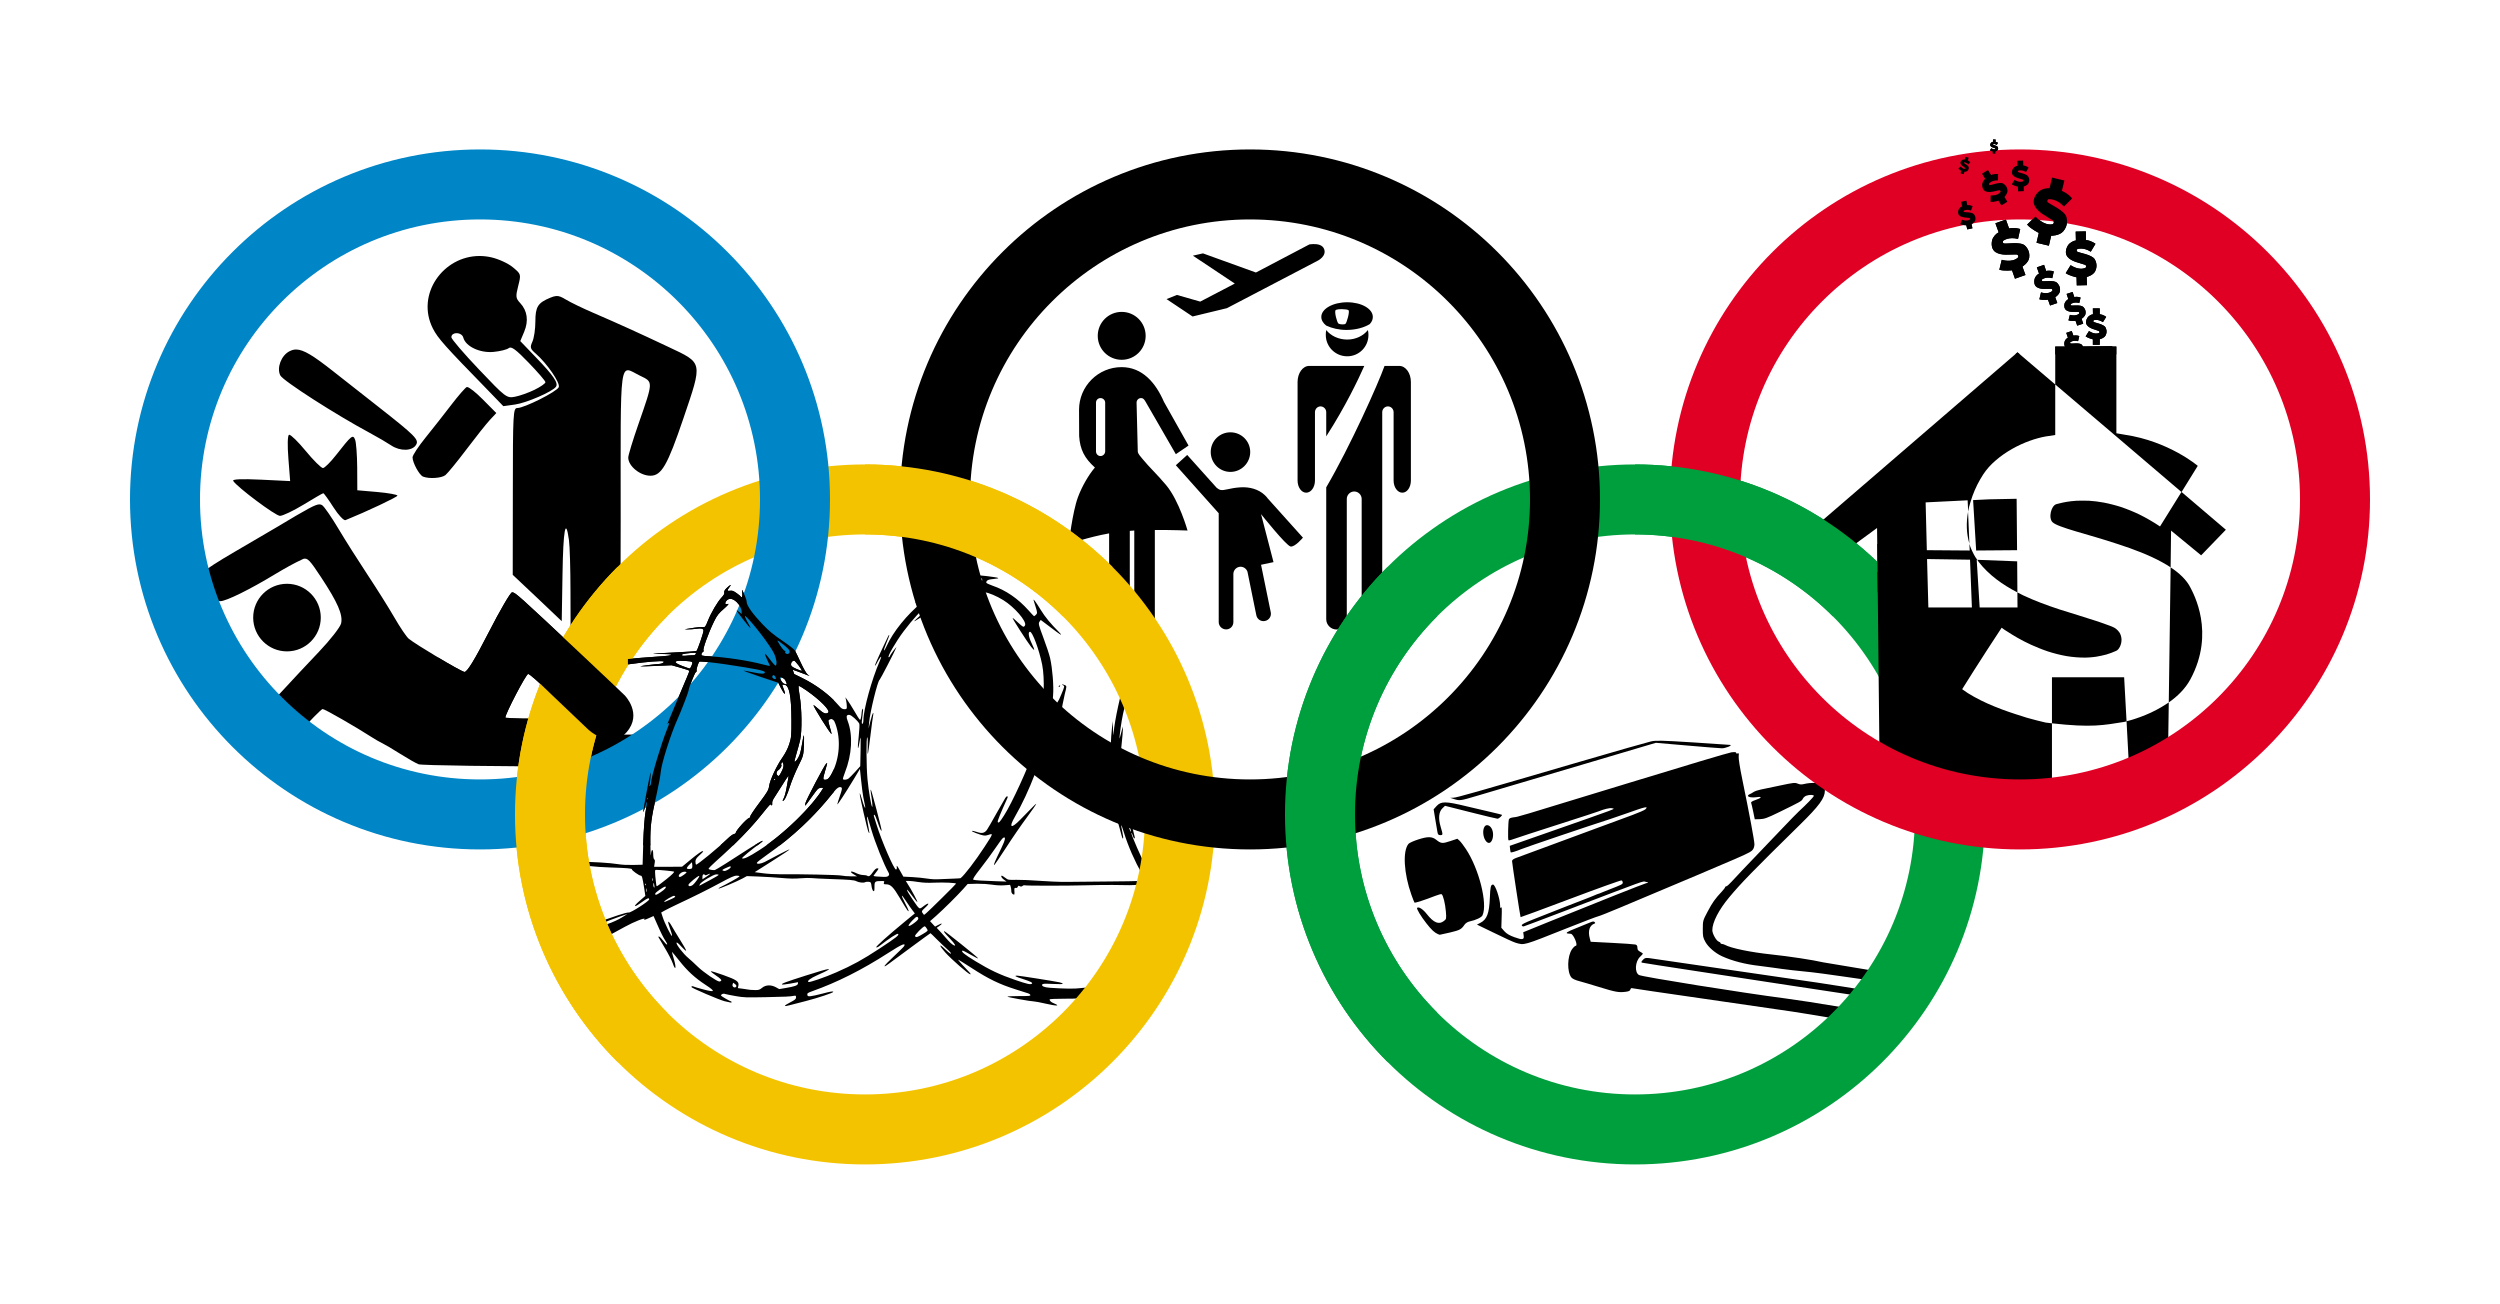
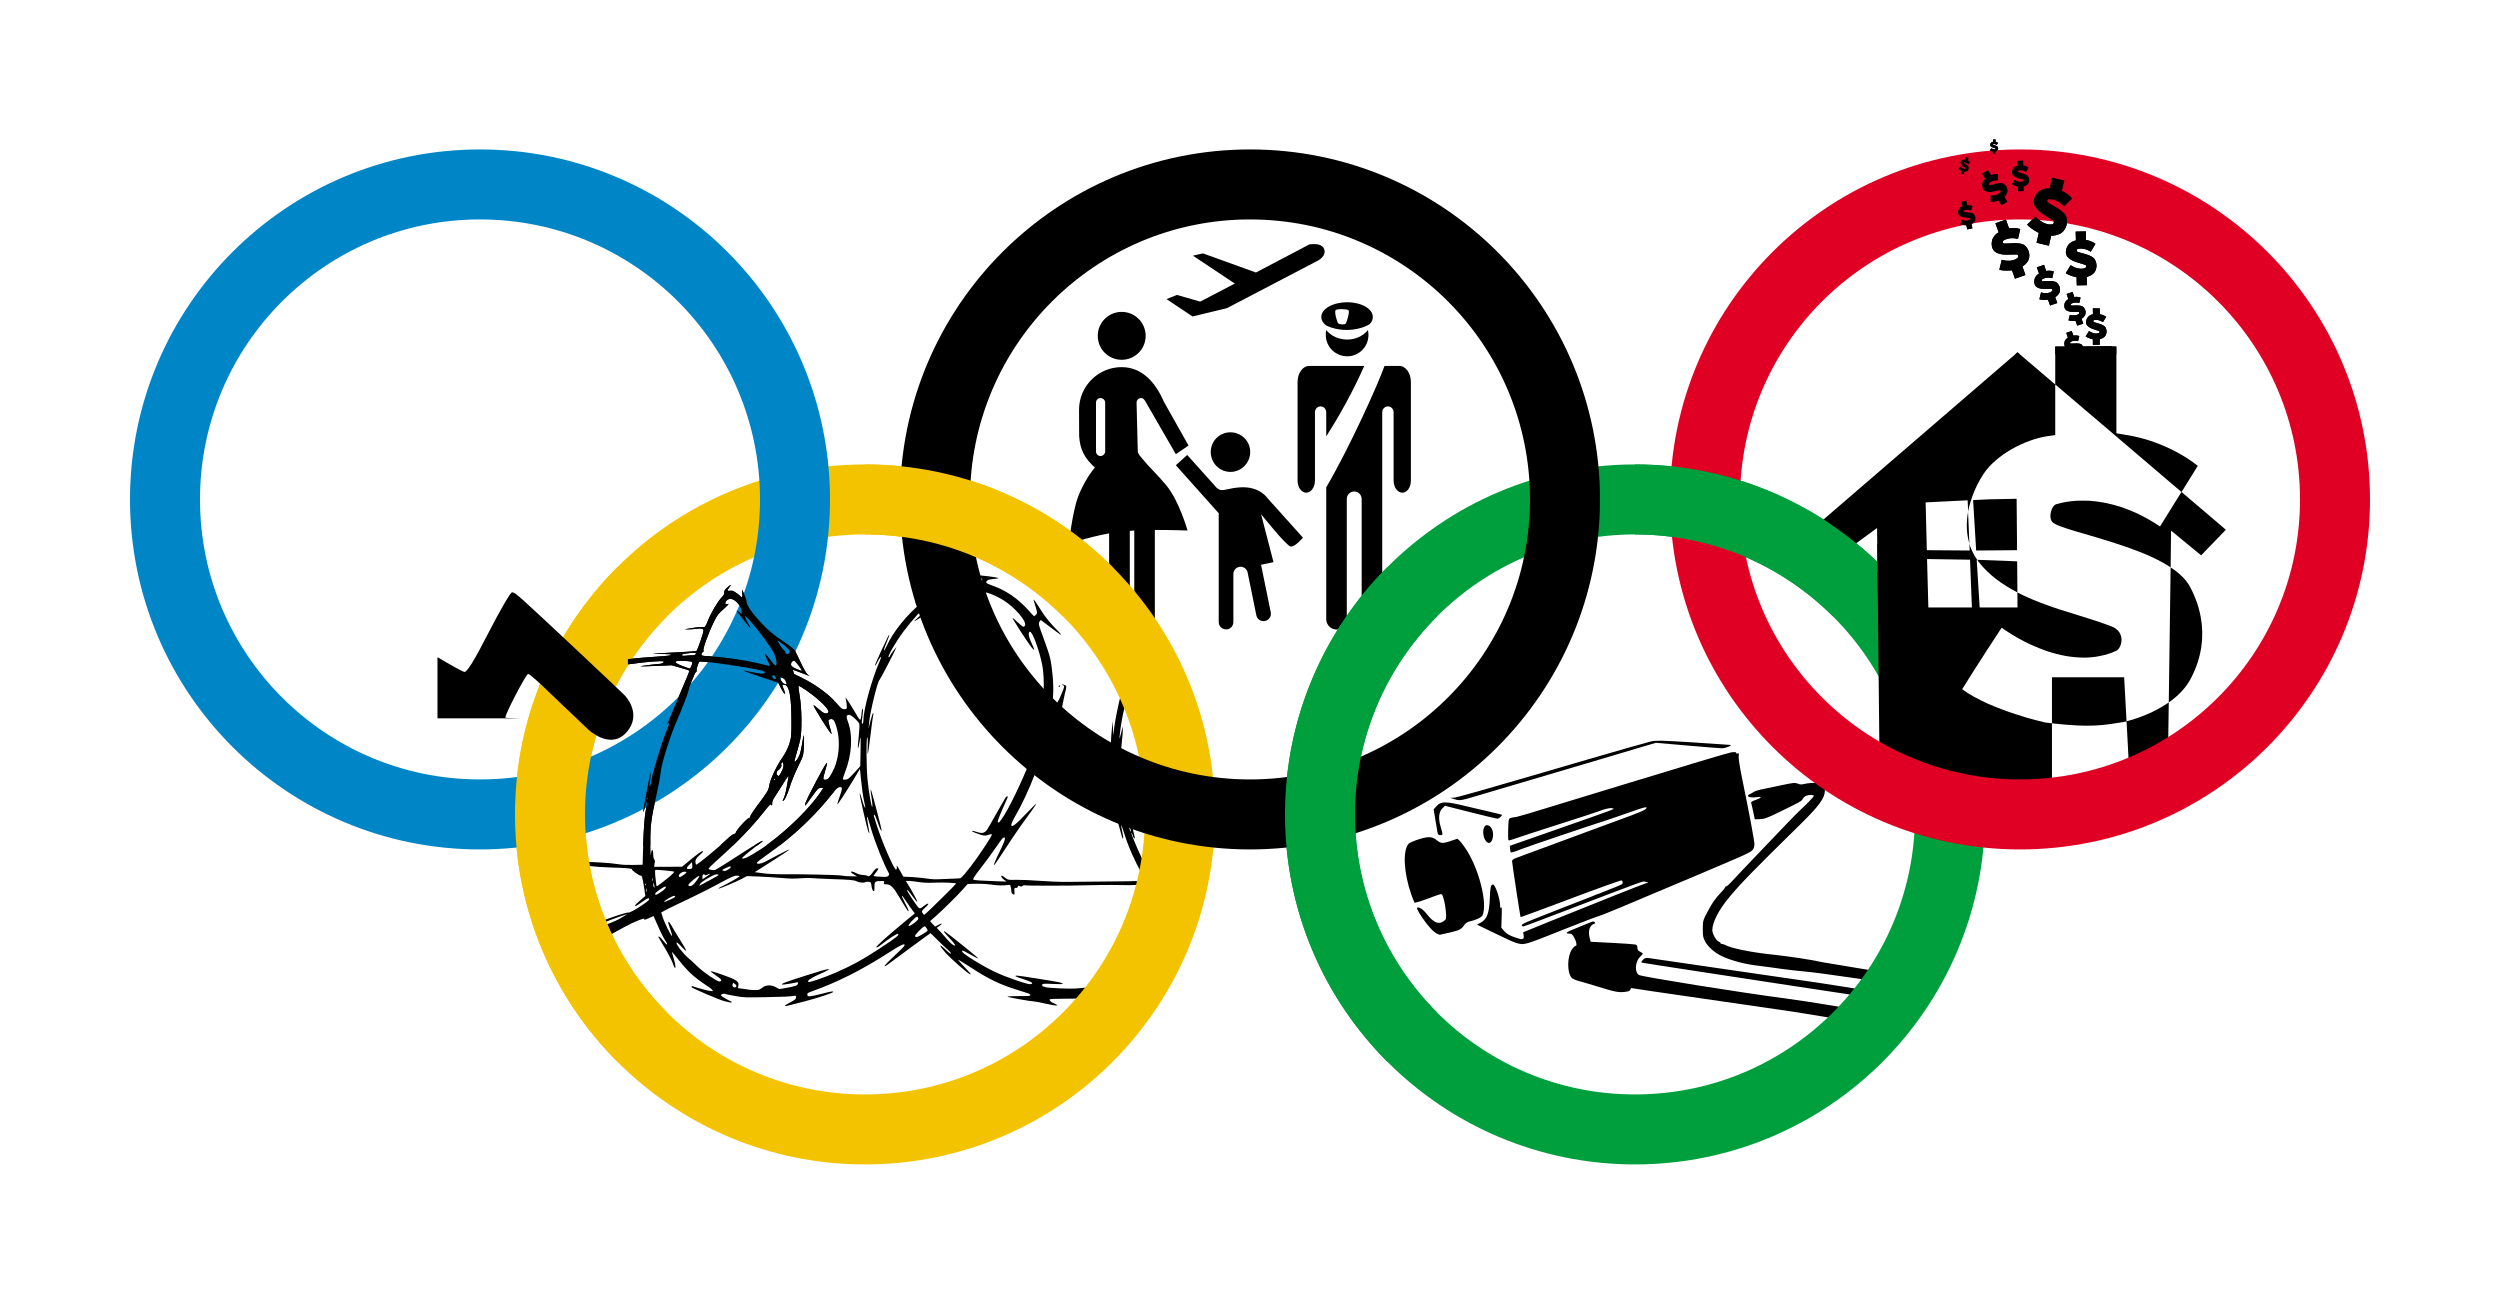
<svg xmlns="http://www.w3.org/2000/svg" xmlns:ns1="http://www.inkscape.org/namespaces/inkscape" xmlns:ns2="http://sodipodi.sourceforge.net/DTD/sodipodi-0.dtd" width="714.286" height="372.549" id="svg6234" version="1.1" ns1:version="0.48.4 r9939" ns2:docname="New document 64">
  <defs id="defs6236">
    <clipPath id="clip_color">
      <path ns1:connector-curvature="0" id="path3389" d="M 0,0 -11,-11 V 11 L 0,0 v -11 h 11 z" />
    </clipPath>
    <clipPath id="clipPath6214">
      <path ns1:connector-curvature="0" id="path6216" d="M 0,0 -11,-11 V 11 L 0,0 v -11 h 11 z" />
    </clipPath>
  </defs>
  <ns2:namedview id="base" pagecolor="#ffffff" bordercolor="#666666" borderopacity="1.0" ns1:pageopacity="0.0" ns1:pageshadow="2" ns1:zoom="0.90624295" ns1:cx="537.73628" ns1:cy="213.68866" ns1:document-units="px" ns1:current-layer="layer1" showgrid="false" fit-margin-top="0" fit-margin-left="0" fit-margin-right="0" fit-margin-bottom="0" showguides="true" ns1:guide-bbox="true" ns1:window-width="1280" ns1:window-height="749" ns1:window-x="0" ns1:window-y="26" ns1:window-maximized="1" />
  <g ns1:label="Layer 1" ns1:groupmode="layer" id="layer1" transform="translate(-2.857,-288.945)">
    <g transform="translate(1917.517,91.798)" id="g6185">
      <path ns2:nodetypes="scsccccccccscssccscccccccccccccscccssscccsccsccsccsccccccccccccsccccscscscccsccscsscccscscccccccscccccssccccscscccccccsscscsscscccccsccccscsccccccccsccccscccccccccccccccccscscccscccsccccsccccccscscccccccccccssccscscc" ns1:connector-curvature="0" id="path6160" d="m -1439.832,408.787 c -1.645,-0.038 -2.335,0.025 -3.094,0.188 -0.934,0.201 -9.991,2.786 -20.125,5.75 -30.763,8.998 -35.409,10.315 -36.344,10.344 l -0.906,0.031 1.063,0.344 c 1.574,0.519 1.819,0.507 6.437,-0.875 4.303,-1.288 6.013,-1.806 31.438,-9.312 7.618,-2.249 15.206,-4.508 16.844,-5 l 2.969,-0.875 9.031,0.781 c 4.959,0.432 9.378,0.781 9.844,0.781 1.062,0 3.128,-0.855 2.344,-0.969 -0.287,-0.042 -5.082,-0.365 -10.688,-0.719 -4.551,-0.287 -7.167,-0.43 -8.812,-0.469 z m 20.469,3.25 c -0.175,0.011 -0.378,0.031 -0.625,0.062 -0.756,0.096 -13.667,3.962 -28.688,8.562 -34.501,10.566 -32.061,9.815 -33.5,10 -0.854,0.11 -1.273,0.303 -1.375,0.625 -0.21,0.662 -0.319,5.712 -0.125,5.906 0.089,0.089 0.47,0.049 0.813,-0.094 0.529,-0.221 5.656,-1.891 21.531,-7 1.581,-0.509 3.087,-1.008 3.375,-1.125 1.585,-0.647 3.341,-1.066 3.844,-0.906 0.88,0.279 3.161,-0.58 -19.906,7.5 l -9.281,3.25 0.094,0.906 c 0.049,0.491 0.139,0.918 0.188,0.969 0.106,0.109 1.746,-0.392 2.844,-0.875 1.092,-0.481 19.258,-6.638 25.75,-8.719 0.934,-0.299 3.066,-1.03 4.719,-1.625 5.263,-1.895 6.123,-2.061 5.156,-1.094 -0.237,0.237 -1.943,0.979 -3.781,1.656 -1.838,0.678 -6.229,2.299 -9.75,3.594 -3.522,1.295 -9.885,3.64 -14.125,5.219 -4.24,1.579 -8.308,3.077 -9.062,3.344 -0.956,0.338 -1.375,0.647 -1.375,0.969 0,0.555 2.338,15.932 2.438,16.031 0.038,0.038 6.467,-2.334 14.281,-5.281 7.815,-2.947 14.369,-5.293 14.563,-5.219 0.194,0.074 0.344,0.359 0.344,0.625 0,0.473 -0.225,0.571 -4.062,2.062 -0.575,0.223 -1.422,0.554 -1.875,0.75 -0.453,0.196 -0.881,0.375 -0.969,0.375 -0.088,0 -0.672,0.225 -1.281,0.5 -0.61,0.275 -2.091,0.852 -3.312,1.312 -2.164,0.816 -7.048,2.74 -14.031,5.5 -2.614,1.033 -3.425,1.457 -3.312,1.75 0.081,0.212 0.362,0.314 0.594,0.25 0.232,-0.064 5.422,-2.009 11.531,-4.344 24.081,-9.205 22.341,-8.598 23.281,-8.375 0.911,0.216 0.927,0.236 0.094,0.406 -0.547,0.111 -15.396,5.998 -27.875,11.062 l -7.219,2.938 0.125,0.906 c 0.204,1.256 -0.307,1.357 -2.656,0.5 -1.409,-0.514 -2.212,-0.989 -2.844,-1.688 l -0.875,-1 0.094,-3.094 c 0.083,-2.227 0.042,-3 -0.156,-2.719 -0.217,0.307 -0.271,0.186 -0.281,-0.531 -0.018,-1.961 -1.391,-6.013 -2.031,-6 -0.641,0.013 -0.781,0.628 -0.906,3.781 -0.178,4.469 -0.829,6.187 -2.719,7.156 l -0.969,0.5 4.969,2.406 c 2.719,1.335 5.447,2.596 6.094,2.781 2.554,0.732 1.942,0.902 14.812,-4.219 4.473,-1.78 8.428,-3.28 8.781,-3.344 0.353,-0.064 3.139,-1.173 6.219,-2.469 37.969,-15.97 37.098,-15.59 37.938,-16.562 0.259,-0.3 0.469,-0.979 0.469,-1.531 0,-0.989 -1.371,-8.361 -3.469,-18.562 -0.705,-3.428 -1.107,-5.994 -1.031,-6.594 0.105,-0.824 0.04,-0.948 -0.312,-0.812 -0.243,0.093 -0.406,0.025 -0.406,-0.156 0,-0.17 -0.225,-0.25 -0.75,-0.219 z m 23.187,8.812 c -0.991,-0.028 -2.092,0.069 -2.937,0.281 -0.847,0.213 -1.27,0.187 -1.938,-0.094 -0.784,-0.33 -1.245,-0.259 -4.969,0.531 -2.256,0.479 -4.744,0.999 -5.531,1.156 -0.787,0.157 -1.731,0.468 -2.094,0.719 -0.363,0.251 -0.874,0.534 -1.125,0.625 -0.252,0.091 -0.469,0.292 -0.469,0.438 0,0.411 1.208,0.6 2.5,0.406 1.619,-0.243 1.464,0.188 -0.281,0.781 -0.997,0.339 -1.407,0.598 -1.312,0.844 0.075,0.196 0.347,1.335 0.594,2.531 l 0.437,2.156 1.469,-0.031 c 1.232,-0.03 2.047,-0.316 5.375,-1.938 6.394,-3.115 6.583,-3.234 6.875,-3.875 0.154,-0.338 0.598,-0.734 0.969,-0.875 0.89,-0.338 2.187,-0.314 2.187,0.031 0,0.266 -2.168,2.504 -4.312,4.469 -0.575,0.527 -2.675,2.697 -4.688,4.812 -4.597,4.833 -8.842,9.271 -11.375,11.906 -1.078,1.122 -2.478,2.628 -3.125,3.344 -0.647,0.716 -1.32,1.308 -1.5,1.312 -0.18,0.005 -0.344,0.117 -0.344,0.25 0,0.134 -0.417,0.701 -0.938,1.25 -1.875,1.979 -2.72,3.172 -4.062,5.719 -1.35,2.559 -1.365,2.613 -1.375,4.938 -0.01,2.128 0.048,2.483 0.75,3.75 0.816,1.474 2.796,3.179 4.719,4.062 3,1.378 6.683,2.315 10.844,2.781 1.222,0.137 2.919,0.37 3.781,0.5 3.023,0.456 7.888,1.03 11.125,1.312 1.797,0.157 15.855,2.211 16.286,2.26 0.431,0.049 0.923,0.103 1.094,0.125 0.499,0.063 0.611,-0.363 0.438,-1.625 l -0.156,-1.188 -14.505,-2.417 c -2.853,-0.672 -9.7,-1.713 -14.781,-2.25 -5.94,-0.628 -11.578,-1.792 -13.281,-2.75 -0.25,-0.14 -0.626,-0.25 -0.844,-0.25 -0.217,0 -0.406,-0.116 -0.406,-0.25 0,-0.134 -0.222,-0.318 -0.5,-0.406 -0.699,-0.222 -1.844,-2.254 -1.844,-3.281 0,-2.237 1.844,-5.824 4.813,-9.375 3.499,-4.186 6.622,-7.398 20.375,-20.906 5.309,-5.214 6.969,-7.469 6.969,-9.562 0,-1.151 -0.109,-1.423 -0.656,-1.781 -0.377,-0.247 -1.259,-0.41 -2.25,-0.438 z m -105.531,5.562 c -1.22,-0.005 -1.854,0.327 -2.5,1.031 l -0.844,0.938 0.469,2.844 c 0.264,1.567 0.541,3.22 0.625,3.688 0.124,0.686 0.294,0.844 0.812,0.844 0.779,0 0.783,-0.09 0.094,-2.406 -0.718,-2.413 -0.53,-4.265 0.531,-5.281 l 0.719,-0.688 7.313,1.844 c 4.015,1.014 7.464,1.844 7.687,1.844 0.393,0 1.468,-0.967 1.25,-1.125 -0.059,-0.043 -1.281,-0.358 -2.719,-0.688 -1.437,-0.33 -4.778,-1.107 -7.438,-1.75 -2.977,-0.72 -4.78,-1.089 -6,-1.094 z m 11.812,6.5 c -0.208,0.026 -0.39,0.133 -0.531,0.312 -0.783,0.994 -0.529,3.408 0.469,4.406 1.575,1.574 2.696,-2.517 1.156,-4.219 -0.326,-0.36 -0.746,-0.543 -1.094,-0.5 z m -16.406,3.438 c -0.79,-0.016 -1.767,0.204 -3.094,0.625 -1.321,0.419 -2.601,0.992 -2.844,1.281 -1.703,2.032 -1.323,8.5 0.844,14.562 0.411,1.151 0.798,2.142 0.875,2.219 0.142,0.142 2.901,-0.738 5.875,-1.906 0.902,-0.354 1.739,-0.584 1.875,-0.5 0.431,0.267 1.05,2.775 1.219,4.969 0.16,2.086 0.15,2.127 -0.562,2.688 -1.434,1.128 -2.922,0.525 -4.906,-2 -1.095,-1.394 -2.326,-2.174 -2.75,-1.75 -0.235,0.236 1.058,2.389 2.688,4.469 1.405,1.794 2.234,2.571 3.25,3.031 0.216,0.098 0.469,0.177 0.531,0.188 0.062,0.01 1.397,-0.28 2.969,-0.656 2.826,-0.676 3.194,-0.888 4.156,-2.281 0.249,-0.361 0.843,-0.742 1.313,-0.844 1.872,-0.404 3.504,-1.173 3.781,-1.781 1.505,-3.304 -1.006,-13.31 -4.75,-18.938 -0.637,-0.957 -1.428,-2.013 -1.781,-2.344 l -0.656,-0.594 -2.062,0.688 c -2.22,0.744 -2.628,0.7 -4,-0.406 -0.569,-0.459 -1.179,-0.703 -1.969,-0.719 z m 46.75,24.094 c -0.239,0.037 -0.566,0.155 -1.062,0.375 -0.698,0.31 -2.486,1.044 -3.969,1.625 -2.422,0.949 -2.953,1.351 -2.031,1.438 0.169,0.016 0.501,0.041 0.75,0.062 0.79,0.07 2.167,3.438 1.406,3.438 -0.199,0 -0.674,0.439 -1.062,1 -1.371,1.979 -1.451,6.501 -0.156,8.062 0.285,0.344 1.12,0.74 2.125,1 0.919,0.238 3.491,0.999 5.719,1.688 4.663,1.442 5.641,1.624 7.5,1.406 1.045,-0.123 1.396,-0.291 1.5,-0.688 0.092,-0.351 0.268,-0.442 0.594,-0.344 0.262,0.079 8.773,1.321 18.906,2.781 10.132,1.46 22.235,3.217 26.906,3.906 4.672,0.689 18.607,3.127 18.96,3.104 0.519,-0.034 0.763,-0.346 1.281,-1.562 0.352,-0.828 0.573,-1.552 0.5,-1.625 -0.073,-0.073 -15.766,-2.775 -22.866,-3.698 -12.347,-1.605 -40.824,-6.158 -41.812,-6.688 -1.324,-0.708 -1.136,-3.866 0.312,-5.219 0.419,-0.391 0.781,-0.793 0.781,-0.875 0,-0.082 -0.35,-0.34 -0.781,-0.562 -0.594,-0.307 -0.781,-0.591 -0.781,-1.156 0,-0.554 -0.158,-0.79 -0.594,-0.906 -0.323,-0.086 -3.345,-0.297 -6.687,-0.469 l -6.063,-0.312 -0.25,-0.938 c -0.592,-2.131 -0.099,-3.739 1.313,-4.25 0.285,-0.103 0.288,-0.197 0.062,-0.438 -0.117,-0.124 -0.261,-0.194 -0.5,-0.156 z m 15.406,10.406 c -0.474,-6.4e-4 -0.736,0.149 -1.125,0.562 -0.469,0.499 -0.529,0.692 -0.25,0.781 0.201,0.065 7.438,1.193 16.062,2.5 8.624,1.307 20.482,3.114 26.375,4.031 5.893,0.918 20.255,3.087 20.489,3.102 0.447,0.027 1.208,-1.417 0.906,-1.719 -0.095,-0.095 -11.353,-1.866 -13.614,-2.195 -2.261,-0.329 -7.01,-1.02 -10.531,-1.531 -7.108,-1.032 -16.715,-2.43 -28.75,-4.188 -4.384,-0.64 -8.418,-1.236 -9,-1.312 -0.223,-0.029 -0.404,-0.031 -0.562,-0.031 z" style="fill:#000000" />
-       <path ns1:connector-curvature="0" id="path2844" transform="translate(-414.415,-150.088)" d="m -1363.219,420.375 c -10.442,-0.013 -18.272,11.019 -13.344,20.719 1.425,2.804 3.451,5.05 15.594,17.5 l 4.531,4.688 3.344,-0.469 c 3.232,-0.44 10.708,-3.684 11.688,-5.062 0.761,-1.07 -0.727,-3.228 -5.656,-8.344 l -4.531,-4.719 1.125,-2.688 c 1.3,-3.11 0.895,-5.986 -1.156,-8.188 -1.274,-1.368 -1.328,-1.834 -0.562,-4.875 0.844,-3.352 0.848,-3.358 -1.531,-5.344 -1.323,-1.105 -4.098,-2.376 -6.187,-2.844 -1.125,-0.252 -2.232,-0.374 -3.313,-0.375 z m 21.875,11.438 c -0.489,0.038 -1.004,0.204 -1.719,0.5 -3.506,1.452 -4.219,2.582 -4.219,6.781 0,2.121 -0.376,4.723 -0.844,5.75 -0.755,1.657 -0.635,2.043 0.969,3.438 3.209,2.789 7.025,8.356 6.562,9.562 -0.484,1.261 -9.836,5.969 -11.844,5.969 -1.196,0 -1.275,1.456 -1.281,23.812 l -0.031,23.844 7.031,6.625 6.969,6.625 0.219,-13.25 c 0.189,-12.841 0.907,-16.768 1.844,-9.938 0.251,1.829 0.43,8.378 0.438,14.531 l 0.031,11.156 6.594,5.875 c 0.823,0.73 1.623,1.415 2.375,2.062 l 5,0 c 0.188,-6.714 0.344,-21.658 0.344,-39.094 0,-48.385 -0.544,-44.425 5.562,-41.469 3.767,1.823 3.795,1.489 -0.469,13.75 -1.617,4.65 -2.95,8.985 -2.938,9.656 0.045,2.433 3.4,5.156 6.344,5.156 3.148,0 4.848,-2.912 9.406,-16.344 5.549,-16.352 5.654,-15.772 -4.156,-20.406 -8.547,-4.037 -14.62,-6.792 -21.625,-9.812 -2.956,-1.275 -6.454,-2.964 -7.75,-3.75 -1.285,-0.779 -1.997,-1.095 -2.813,-1.031 z m -28.687,10.625 c 0.874,-0.093 1.92,0.346 2.156,1.25 0.66,2.525 4.733,4.456 8.625,4.094 1.891,-0.176 3.864,-0.67 4.375,-1.094 0.709,-0.588 2.048,0.418 5.688,4.188 2.624,2.718 4.781,5.209 4.781,5.562 0,0.354 -1.425,1.347 -3.156,2.188 -1.731,0.841 -4.223,1.717 -5.562,1.969 -2.361,0.443 -2.673,0.192 -10.281,-7.812 -4.319,-4.544 -7.875,-8.678 -7.875,-9.188 0,-0.699 0.57,-1.084 1.25,-1.156 z m -45.563,4.656 c -0.7,-0.014 -1.301,0.181 -1.937,0.5 -2.343,1.174 -3.716,4.745 -2.625,6.906 0.779,1.542 15.959,11.277 25.594,16.438 2.168,1.161 4.911,2.772 6.094,3.562 2.566,1.715 5.998,1.631 7.094,-0.156 0.91,-1.484 -0.188,-2.583 -10.75,-10.875 -3.508,-2.754 -9.425,-7.407 -13.125,-10.312 -5.507,-4.325 -8.244,-6.021 -10.344,-6.062 z m 48.719,10.719 c -0.44,0.192 -2.436,2.485 -4.406,5.062 -1.971,2.577 -5.274,6.793 -7.344,9.344 -2.069,2.551 -3.75,5.109 -3.75,5.688 0,1.516 1.931,5.07 3,5.5 1.749,0.704 5.308,0.451 6.406,-0.438 0.609,-0.493 3.326,-3.796 6,-7.344 2.674,-3.547 5.677,-7.316 6.688,-8.406 l 1.844,-1.969 -3.844,-3.875 c -1.972,-1.996 -3.903,-3.537 -4.5,-3.562 -0.04,-10e-4 -0.066,-0.012 -0.094,0 z m -50.75,13.625 c -0.036,-0.004 -0.04,0.017 -0.063,0.031 -0.395,0.244 -0.455,3.031 -0.156,6.812 l 0.5,6.406 -8.344,-0.406 c -5.556,-0.263 -8.236,-0.138 -7.938,0.344 1.096,1.773 12.104,10 13.375,10 0.776,0 3.828,-1.445 6.75,-3.219 2.922,-1.774 5.433,-3.25 5.625,-3.25 0.192,0 1.497,1.828 2.906,4.031 1.426,2.228 2.957,3.851 3.438,3.656 6.04,-2.444 14.844,-6.597 14.844,-7 0,-0.285 -2.566,-0.752 -5.719,-1.031 l -5.75,-0.5 -0.031,-6.562 c -0.028,-3.605 -0.304,-7.137 -0.594,-7.875 -0.624,-1.588 -0.968,-1.34 -5.469,4.406 -1.577,2.013 -3.249,3.672 -3.719,3.688 -0.469,0.016 -2.713,-2.195 -4.969,-4.938 -2.115,-2.571 -4.141,-4.545 -4.688,-4.594 z m 8.719,19.906 c -1.131,-0.076 -3.416,1.211 -12.406,6.594 -2.049,1.227 -7.399,4.356 -11.906,6.969 -4.508,2.613 -8.467,5.161 -8.781,5.656 -0.315,0.495 -0.588,1.935 -0.594,3.188 -0.012,2.563 2.694,5.256 5.281,5.25 1.703,-0.004 8.46,-3.334 15.781,-7.781 2.595,-1.544 5.26,-3.077 7.969,-4.312 1.206,-0.315 1.832,0.361 5.031,5.219 4.774,7.249 6.303,10.733 5.75,13.219 -0.232,1.043 -3.073,4.689 -6.313,8.094 -3.239,3.405 -7.97,8.455 -10.5,11.219 -4.298,4.696 -5.758,5.463 -7.219,3.781 -0.197,-0.227 -2.616,-2.249 -5.375,-4.469 -0.752,-0.605 -1.391,-1.103 -2.062,-1.625 4.769,6.474 10.388,12.271 16.719,17.219 0.684,-0.727 1.377,-1.448 2.094,-2.25 3.694,-4.13 7.02,-7.5 7.375,-7.5 0.591,0 9.437,5.08 14.062,8.062 1.063,0.685 2.409,1.45 3,1.719 0.591,0.268 2.834,1.588 4.969,2.938 2.134,1.349 4.553,2.73 5.375,3.062 0.821,0.332 22.481,0.631 48.125,0.656 l 13.969,0 c 6.438,-3.755 12.364,-8.293 17.625,-13.5 -2.401,-0.024 -4.706,-0.052 -8,-0.062 l 0,4.438 -14.781,0 0,-1.719 -14.781,0 0,-2.812 c -10.176,-0.064 -17.375,-0.165 -17.375,-0.312 0,-1.115 5.948,-12.5 6.531,-12.5 0.373,0 3.131,2.419 6.125,5.375 l 4.719,4.656 0,-14.656 5.375,0 c -0.227,-0.213 -0.428,-0.411 -0.656,-0.625 -18.611,-17.47 -19.262,-18.062 -20.156,-18.062 -0.443,0 -3.46,5.162 -6.688,11.469 -4.034,7.883 -6.198,11.415 -6.938,11.281 -1.119,-0.203 -13.918,-7.85 -15.906,-9.5 -0.625,-0.519 -2.453,-3.209 -4.062,-6 -1.61,-2.791 -5.082,-8.312 -7.688,-12.25 -2.605,-3.938 -6.368,-9.874 -8.344,-13.188 -1.976,-3.313 -4.05,-6.336 -4.656,-6.719 -0.207,-0.131 -0.427,-0.201 -0.687,-0.219 z m -9.344,22.688 c -5.335,0 -9.656,4.321 -9.656,9.656 0,5.335 4.321,9.656 9.656,9.656 5.335,0 9.656,-4.321 9.656,-9.656 0,-5.335 -4.321,-9.656 -9.656,-9.656 z" style="fill:#000000" />
-       <path ns1:connector-curvature="0" style="fill:#000000" d="m -1635.371,361.556 c -0.398,0.032 -0.225,0.18 0.438,0.438 0.898,0.349 1.158,0.85 0.688,1.312 -0.116,0.114 -1.266,0.28 -2.531,0.344 -3.926,0.197 -7.886,1.344 -10.812,3.125 -1.341,0.816 -1.688,0.929 -1.688,0.625 0,-0.307 1.358,-1.689 2.969,-3.031 0.156,-0.13 0.217,-0.219 0.125,-0.219 -0.207,0 -7.094,5.066 -7.094,5.219 0,0.061 0.547,-0.215 1.219,-0.594 1,-0.564 1.231,-0.606 1.312,-0.344 0.055,0.176 -0.169,0.54 -0.5,0.812 -4.323,3.559 -8.238,8.401 -10.094,12.5 -0.336,0.741 -0.667,1.305 -0.75,1.25 -0.083,-0.055 0.224,-1.054 0.719,-2.219 0.494,-1.165 0.849,-2.143 0.781,-2.188 -0.138,-0.09 -0.037,-0.284 -2.469,4.906 -0.967,2.065 -1.698,3.796 -1.625,3.844 0.074,0.048 0.301,-0.228 0.5,-0.625 0.56,-1.119 1.147,-1.995 1.281,-1.906 0.067,0.044 -0.153,0.654 -0.469,1.375 -2.187,4.993 -4.594,13.714 -4.594,16.656 0,0.546 -0.117,1.058 -0.281,1.125 -0.2,0.081 -0.234,-0.319 -0.125,-1.188 0.392,-3.119 0.378,-3.378 0.125,-3 -0.139,0.208 -0.237,0.74 -0.25,1.156 -0.013,0.416 -0.118,1.066 -0.219,1.469 -0.179,0.713 -0.224,0.677 -1.719,-1.875 -0.845,-1.443 -1.809,-2.959 -2.125,-3.375 l -0.562,-0.781 0.219,0.969 c 0.113,0.52 0.183,1.272 0.188,1.688 0.011,0.679 -0.053,0.75 -0.688,0.75 -0.56,0 -0.897,-0.211 -1.625,-1.062 -2.523,-2.952 -6.352,-5.84 -10.406,-7.844 -1.215,-0.601 -2.243,-1.114 -2.281,-1.125 -0.038,-0.011 -0.147,-0.285 -0.25,-0.625 l -0.188,-0.625 1.406,0.5 c 0.774,0.265 1.853,0.675 2.406,0.906 l 1,0.406 -0.594,-0.469 c -0.336,-0.256 -1.189,-1.747 -1.938,-3.375 -0.741,-1.612 -1.508,-3.188 -1.688,-3.5 -0.179,-0.31 -1.761,-1.555 -3.531,-2.75 -2.531,-1.71 -3.776,-2.715 -5.75,-4.781 -2.746,-2.876 -4.469,-5.31 -4.469,-6.281 0,-0.344 -0.228,-1.152 -0.531,-1.812 -0.303,-0.661 -0.632,-1.386 -0.719,-1.594 -0.086,-0.208 -0.103,0.163 -0.031,0.812 0.078,0.708 0.013,1.188 -0.156,1.188 -0.156,0 -0.278,-0.078 -0.281,-0.156 0,-0.078 -0.518,-0.517 -1.156,-0.969 -0.946,-0.67 -1.301,-0.782 -1.875,-0.688 -0.868,0.143 -0.901,-0.101 -0.156,-1.062 0.688,-0.887 0.276,-0.759 -0.813,0.281 -0.574,0.549 -0.783,0.951 -0.687,1.281 0.095,0.327 -0.146,0.78 -0.75,1.406 -1.159,1.202 -3.01,4.361 -3.938,6.688 -0.695,1.745 -0.794,1.862 -1.437,1.781 -0.375,-0.047 -1.479,0.021 -2.469,0.188 -0.99,0.167 -2.136,0.367 -2.531,0.406 -0.395,0.039 -0.118,0.051 0.594,0.062 0.712,0.012 1.805,-0.058 2.438,-0.156 1.53,-0.238 2.156,-0.065 2.156,0.531 0,0.635 -1.711,5.58 -2,5.781 -0.124,0.086 -2.926,0.286 -6.219,0.438 -3.292,0.151 -6.052,0.327 -6.125,0.375 -0.074,0.048 1.051,0.062 2.5,0.062 1.531,0 2.625,0.08 2.625,0.188 0,0.25 -0.556,0.34 -5.688,0.688 -8.049,0.545 -15.139,1.515 -21.75,3.031 -1.581,0.363 -3.276,0.722 -3.75,0.781 -1.604,0.201 -0.319,-0.427 2.656,-1.281 1.541,-0.442 2.92,-0.881 3.063,-0.969 0.387,-0.237 -7.429,1.791 -12.094,3.062 l 0,0.344 c 1.307,-0.276 2.4,-0.483 2.469,-0.438 0.273,0.179 -0.664,0.584 -2.406,1.031 -0.015,0.004 -0.047,0.027 -0.063,0.031 l 0,1.469 c 1.061,-0.32 1.886,-0.562 2.188,-0.562 1.149,0 0.442,0.444 -2.188,1.375 l 0,0.469 c 3.189,-0.829 7.12,-1.891 7.688,-2.125 0.559,-0.23 1.83,-0.674 2.812,-1 0.982,-0.326 1.781,-0.638 1.781,-0.688 0,-0.113 -2.559,0.537 -4.031,1.031 -1.224,0.411 -2.312,0.504 -2.312,0.188 0,-0.266 1.977,-0.829 4.625,-1.312 6.002,-1.096 7.646,-1.375 9.562,-1.625 1.147,-0.15 3.856,-0.538 6.031,-0.844 4.468,-0.628 8.658,-0.95 9.188,-0.719 0.421,0.184 -0.456,0.719 -1.188,0.719 -0.768,-8.1e-4 -5.532,0.605 -5.406,0.688 0.066,0.043 2.111,-0.018 4.531,-0.125 l 4.406,-0.188 2.531,0.719 c 1.396,0.388 2.531,0.769 2.531,0.875 0,0.106 -0.314,0.929 -0.688,1.812 -0.374,0.884 -1.287,3.045 -2.031,4.812 -0.744,1.768 -1.794,4.294 -2.344,5.594 -1.401,3.316 -1.357,3.147 -1,2.812 0.453,-0.426 0.387,-0.059 -0.375,1.812 -1.612,3.958 -4.489,13.591 -4.5,15.094 0,0.33 -0.115,0.719 -0.281,0.875 -0.246,0.231 -0.303,0.215 -0.187,-0.094 0.078,-0.208 0.232,-1.252 0.312,-2.344 0.178,-2.423 0.02,-1.819 -1.25,4.906 -0.967,5.125 -1.083,6.321 -0.312,3.594 0.653,-2.311 0.7,-1.845 0.125,1.438 -0.267,1.525 -0.547,5.24 -0.656,8.875 l -0.188,6.219 -2.656,0.062 c -1.682,0.035 -3.256,-0.039 -4.313,-0.219 -2.176,-0.371 -7.865,-0.718 -10.812,-0.656 -1.433,0.03 -3.146,-0.085 -4.438,-0.281 -1.215,-0.185 -3.306,-0.312 -4.937,-0.312 -1.469,0 -2.505,-0.042 -3.625,-0.188 l 0,1 c 2.131,0.077 4.457,0.242 5.344,0.406 0.993,0.184 2.798,0.276 4.875,0.281 1.818,0.005 4.36,0.16 5.625,0.312 1.265,0.153 3.776,0.319 5.594,0.375 4.926,0.151 6.37,0.276 6.281,0.531 -0.093,0.267 2.066,1.812 2.531,1.812 0.35,0 0.485,0.44 1,3.688 l 0.312,2.094 -1.469,1.281 c -1.381,1.2 -1.722,1.625 -1.281,1.625 0.104,0 0.891,-0.501 1.75,-1.125 1.63,-1.185 2.094,-1.341 2.094,-0.781 0,0.496 -5.29,3.89 -5.844,3.75 -0.247,-0.062 -1.563,0.271 -2.969,0.75 -8.078,2.751 -10.847,3.711 -15.969,5.594 -1.561,0.574 -3.002,1.139 -4.031,1.562 l 9.594,0 0,2.594 c 0.873,-0.409 1.775,-0.843 2.406,-1.156 2.733,-1.356 4.328,-2.201 9.844,-5.25 2.623,-1.45 5.94,-2.759 5.625,-2.219 -0.204,0.35 -0.123,0.34 1.625,-0.438 l 0.969,-0.438 1.062,2.406 c 1.137,2.59 1.697,3.694 2.438,4.844 0.82,1.273 0.289,1.179 -0.688,-0.125 -0.517,-0.69 -1.071,-1.25 -1.219,-1.25 -0.148,0 -0.25,0.019 -0.25,0.062 0,0.043 0.833,1.457 1.844,3.125 1.01,1.668 2.043,3.674 2.312,4.469 0.778,2.3 1.073,1.372 0.344,-1.094 -0.362,-1.222 -0.635,-2.219 -0.594,-2.219 0.041,0 0.989,1.132 2.094,2.531 2.34,2.964 4.438,4.903 7.594,6.969 2.848,1.864 2.69,2.152 -0.719,1.25 -1.313,-0.348 -2.506,-0.698 -2.656,-0.781 -0.402,-0.223 -0.75,-0.176 -0.75,0.094 0,0.278 8.01,3.699 9.5,4.062 1.768,0.432 2,0.467 2,0.25 0,-0.116 -0.1,-0.214 -0.219,-0.219 -0.119,-0.005 -0.84,-0.381 -1.625,-0.844 -1.31,-0.772 -1.391,-0.879 -0.969,-1.156 0.335,-0.22 0.61,-0.225 1,-0.094 0.295,0.1 1.625,0.357 2.969,0.594 2.302,0.405 2.812,0.423 8.5,0.312 5.664,-0.111 7.015,-0.161 8.25,-0.406 0.401,-0.08 0.5,0.015 0.5,0.469 0,0.465 -0.301,0.711 -1.594,1.375 -2.083,1.07 -2.097,1.394 -0.063,0.812 0.519,-0.148 2.478,-0.64 4.375,-1.125 3.509,-0.898 7.899,-2.368 7.906,-2.625 0.011,-0.262 -0.716,-0.146 -3.156,0.5 -1.335,0.354 -2.838,0.682 -3.312,0.719 -0.744,0.057 -0.864,0.011 -0.938,-0.406 -0.074,-0.413 0.14,-0.571 1.438,-1.031 7.097,-2.519 14.194,-6.088 21.719,-10.938 3.801,-2.45 5.011,-2.963 4.531,-1.969 -0.101,0.209 -1.467,1.566 -3.031,3.031 -2.895,2.711 -3.468,3.586 -1.313,2 0.657,-0.483 3.564,-2.639 6.469,-4.781 2.904,-2.142 5.325,-3.906 5.375,-3.906 0.051,0 0.795,0.725 1.656,1.594 0.861,0.869 2.176,2.121 2.906,2.781 1.278,1.155 1.639,1.653 1.031,1.406 -0.159,-0.065 -0.84,-0.642 -1.5,-1.281 -1.776,-1.72 -1.664,-0.994 0.156,1.031 1.739,1.935 6.636,6.219 7.125,6.219 0.171,0 0.068,-0.245 -0.219,-0.531 -1.161,-1.164 -3.281,-3.53 -3.281,-3.656 0,-0.074 1.794,1.02 3.969,2.438 4.625,3.014 7.869,4.597 12.437,6.031 1.818,0.571 3.482,1.108 3.719,1.188 0.237,0.08 0.48,0.267 0.531,0.438 0.082,0.274 -0.287,0.312 -3.219,0.312 -1.83,0 -3.344,0.074 -3.344,0.156 0,0.164 6.7,1.372 7.625,1.375 0.316,0 1.866,0.294 3.437,0.656 2.978,0.687 4.133,0.665 2.344,-0.062 -0.925,-0.376 -1.344,-0.758 -1.344,-1.188 0,-0.098 1.837,-0.188 4.188,-0.188 3.9,0 4.432,-0.03 7.562,-0.625 1.848,-0.351 4.154,-0.864 5.125,-1.125 1.615,-0.434 2.018,-0.461 4.875,-0.375 l 0.406,0 0,-0.844 c -0.833,0.141 -1.75,0.28 -1.75,0.219 0,-0.035 0.655,-0.271 1.438,-0.531 0.119,-0.04 0.206,-0.061 0.312,-0.094 l 0,-5.406 c -0.332,0.184 -0.792,0.407 -0.875,0.469 -0.079,0.058 -1.15,0.695 -2.375,1.406 -1.225,0.711 -2.219,1.403 -2.219,1.562 0,0.257 0.052,0.267 0.625,0 0.882,-0.409 4.166,-1.656 4.375,-1.656 0.093,0 0.156,0.179 0.156,0.375 0,0.609 -2.22,1.566 -5.312,2.281 -0.932,0.215 -1.767,0.479 -1.875,0.594 -0.108,0.115 -1.145,0.28 -2.312,0.375 -1.167,0.095 -2.726,0.245 -3.438,0.344 -1.653,0.23 -4.785,0.2 -8.844,-0.094 -1.611,-0.117 -2.427,-0.473 -2.156,-0.938 0.14,-0.24 0.611,-0.265 3,-0.156 1.94,0.088 2.844,0.075 2.844,-0.062 0,-0.111 -0.424,-0.297 -0.937,-0.406 -1.627,-0.346 -11.51,-1.906 -12.063,-1.906 -1.011,0 -0.516,0.29 1.531,0.938 2.219,0.702 2.945,1.07 2.688,1.344 -0.337,0.359 -1.366,0.128 -4.656,-1 -4.537,-1.555 -7.312,-2.852 -11.5,-5.406 -3.207,-1.956 -4.16,-2.741 -3.719,-3.031 0.09,-0.059 1.168,0.477 2.375,1.188 1.207,0.71 2.151,1.169 2.094,1 -0.099,-0.293 -9.358,-7.719 -9.625,-7.719 -0.327,0 0,0.433 1.469,1.969 1.677,1.756 2.083,2.57 0.969,1.906 -0.333,-0.198 -0.941,-0.751 -1.344,-1.219 -0.402,-0.468 -1.293,-1.488 -2,-2.25 l -1.281,-1.375 0.781,-0.562 c 1.034,-0.71 0.769,-0.883 -0.375,-0.25 l -0.875,0.469 -0.719,-0.781 -0.719,-0.781 1.75,-1.531 c 2.106,-1.865 6.024,-5.754 7.75,-7.688 l 1.25,-1.406 2.406,-0.062 c 0.185,-0.004 0.372,0 0.563,0 1.336,-0.002 2.81,0.086 3.906,0.25 1.358,0.203 2.55,0.27 3.625,0.188 l 1.625,-0.125 0.188,0.594 c 0.102,0.333 0.156,0.88 0.156,1.219 0,0.338 0.2,0.714 0.437,0.844 0.493,0.269 0.516,0.24 0.438,-1.062 -0.038,-0.63 0.048,-0.801 0.375,-0.719 0.264,0.067 0.487,-0.045 0.594,-0.312 0.134,-0.338 0.235,-0.366 0.562,-0.188 0.318,0.173 0.502,0.159 0.781,-0.062 0.197,-0.156 0.435,-0.239 0.563,-0.188 0.382,0.155 12.149,0.152 17.687,0 2.846,-0.078 6.281,-0.122 7.625,-0.094 4.442,0.093 5.576,0.095 7.063,-0.062 l 1.469,-0.156 -0.031,0.719 c -0.031,0.638 0.055,0.731 0.688,0.781 0.6,0.048 0.921,0.329 1.937,1.781 0.669,0.956 1.812,2.597 2.531,3.625 0.719,1.028 1.379,1.809 1.469,1.75 0.09,-0.059 -0.352,-0.99 -1,-2.094 -0.648,-1.104 -1.187,-2.117 -1.187,-2.219 0,-0.101 0.782,0.838 1.75,2.062 0.561,0.71 0.995,1.254 1.375,1.719 l 0,-3.031 c -0.717,-0.808 -1.22,-1.449 -1.375,-1.719 -0.56,-0.977 0.107,-0.5 1.375,0.906 l 0,-4.406 c -0.01,-0.004 -0.026,0.004 -0.031,0 -0.162,-0.128 -0.155,-0.196 0.031,-0.219 l 0,-2.844 c -0.116,0.201 -0.23,0.446 -0.375,0.781 -0.474,1.095 -0.831,1.44 -1.156,1.094 -0.1,-0.106 -0.52,-0.188 -0.906,-0.188 -0.453,0 -0.687,-0.085 -0.687,-0.281 0,-0.167 -0.301,-0.557 -0.656,-0.844 -0.356,-0.287 -0.796,-0.679 -1,-0.875 -0.33,-0.318 -0.376,-0.285 -0.219,0.219 0.097,0.31 0.223,0.602 0.25,0.656 0.027,0.054 -0.091,0.117 -0.25,0.156 -0.158,0.04 -0.771,-0.837 -1.375,-1.969 -1.511,-2.832 -4.588,-9.872 -4.438,-10.156 0.067,-0.128 0.228,0.121 0.344,0.562 0.116,0.441 0.327,0.88 0.469,0.938 0.142,0.058 0.202,-0.146 0.125,-0.438 -0.077,-0.291 -0.474,-1.899 -0.875,-3.562 -1.054,-4.375 -1.946,-7.385 -2.094,-7.094 -0.07,0.139 0.023,1.135 0.219,2.219 0.195,1.084 0.299,2.01 0.219,2.062 -0.263,0.173 -0.778,-2.27 -1.531,-7.406 -0.507,-3.461 -0.468,-5.399 0.281,-12.187 0.235,-2.132 0.419,-4.251 0.406,-4.719 l 0,-0.844 -0.281,1.031 c -0.144,0.572 -0.359,1.407 -0.5,1.875 -0.229,0.759 -0.248,0.721 -0.125,-0.375 0.676,-6.018 1.677,-9.976 3.969,-15.781 1.758,-4.455 2.323,-6.411 1.156,-4 -0.625,1.29 -0.917,1.287 -0.438,0 0.234,-0.627 0.591,-1.488 1,-2.406 l -2,0 -0.063,0 -0.063,0 0,-0.188 0,-0.812 c -0.169,0.378 -0.349,0.858 -0.562,1.469 -0.672,1.923 -2.223,6.064 -2.5,6.688 -0.107,0.241 -0.079,0.308 0.094,0.188 0.149,-0.104 0.523,-0.724 0.813,-1.375 0.74,-1.665 0.849,-1.319 0.156,0.469 -1.156,2.984 -3.083,11.78 -3.281,15 -0.065,1.05 -0.115,0.813 -0.188,-0.938 l -0.094,-2.375 -0.188,1.719 c -0.346,2.802 -0.588,9.324 -0.281,7.656 0.436,-2.375 0.526,-2.292 0.375,0.375 -0.238,4.208 0.555,12.357 1.5,15.469 0.234,0.77 0.373,1.46 0.312,1.5 -0.061,0.04 -0.508,-0.93 -1,-2.156 -1.111,-2.766 -0.994,-1.876 0.469,3.25 0.623,2.184 1.237,4.35 1.344,4.844 0.107,0.494 0.282,0.906 0.406,0.906 0.123,0 0.051,-0.788 -0.156,-1.75 -0.591,-2.749 -0.429,-2.716 0.437,0.062 1.228,3.936 3.013,8.001 5.188,11.875 0.49,0.873 0.833,1.633 0.75,1.688 -0.083,0.055 -0.156,-0.004 -0.156,-0.125 0,-0.121 -0.147,-0.219 -0.312,-0.219 -0.165,0 -0.234,0.14 -0.188,0.312 0.077,0.286 -0.753,0.333 -9.125,0.406 -5.06,0.044 -10.759,0.108 -12.656,0.125 -1.897,0.017 -5.358,-0.134 -7.687,-0.312 -2.33,-0.178 -5.281,-0.307 -6.563,-0.281 -2.308,0.046 -2.336,0.052 -3.156,-0.562 -0.455,-0.341 -0.885,-0.625 -0.969,-0.625 -0.426,0 -0.068,0.702 0.594,1.156 l 0.75,0.531 -2.844,-0.094 c -4.138,-0.128 -6.248,-0.272 -6.656,-0.438 -0.264,-0.107 0.28,-0.974 2.062,-3.25 1.337,-1.707 3.238,-4.294 4.219,-5.75 0.981,-1.456 1.945,-2.758 2.156,-2.906 0.913,-0.64 0.746,0.454 -0.438,2.875 -1.802,3.686 -2.291,4.844 -2.062,4.844 0.113,0 1.624,-2.197 3.344,-4.875 1.72,-2.678 4.401,-6.573 5.969,-8.688 1.568,-2.115 2.783,-3.895 2.719,-3.938 -0.065,-0.042 -0.729,0.601 -1.5,1.406 -0.771,0.805 -2.187,2.226 -3.125,3.188 -2.582,2.647 -3.295,2.25 -1.5,-0.844 4.083,-7.037 8.047,-17.352 9.5,-24.719 0.788,-3.996 1.046,-4.625 1.75,-4.625 0.354,0 0.415,0.3 0.437,1.562 0.025,1.386 0.375,4.343 0.5,4.531 0.025,-0.136 0.38,-2.369 0.781,-4.938 0.402,-2.568 0.993,-5.693 1.312,-6.938 0.552,-2.152 0.573,-2.27 0.094,-2.5 -0.277,-0.133 -0.654,-0.25 -0.813,-0.25 -0.158,0 -0.057,0.117 0.219,0.25 0.472,0.227 0.454,0.366 -0.406,2.406 -1.095,2.598 -1.26,2.844 -2.031,2.844 -0.583,0 -0.601,-0.05 -0.406,-2.406 0.215,-2.611 -0.17,-7.521 -0.844,-10.562 -0.23,-1.04 -1.112,-3.675 -1.938,-5.875 -1.338,-3.567 -1.456,-4.053 -1.125,-4.531 l 0.375,-0.531 0.875,0.656 c 3.276,2.512 4.715,3.551 4.906,3.562 0.121,0.008 -0.11,-0.298 -0.5,-0.688 -2.468,-2.469 -4.051,-4.402 -5.281,-6.406 -1.336,-2.175 -2.043,-3.141 -2.062,-2.875 -0.011,0.067 0.276,0.953 0.594,1.969 0.524,1.675 0.525,1.88 0.125,2.281 -0.242,0.243 -0.505,0.438 -0.562,0.438 -0.057,0 -0.762,-0.756 -1.594,-1.688 -3.006,-3.369 -6.503,-5.757 -10.25,-7.031 -0.994,-0.338 -1.812,-0.738 -1.812,-0.875 0,-0.652 0.567,-0.929 2.188,-1.062 2.033,-0.167 1.68,-0.344 -1.812,-0.781 -1.523,-0.191 -2.477,-0.251 -2.875,-0.219 z m -1.625,4.344 c 1.269,-0.026 1.917,0.23 1.656,0.781 -0.253,0.533 -0.644,0.681 -1.844,0.688 -1.979,0.011 -1.917,0.322 0.156,0.656 1.088,0.175 2.26,0.353 2.594,0.406 0.681,0.11 1.067,-0.424 0.656,-0.906 -0.325,-0.381 0.01,-1.125 0.5,-1.125 0.922,0 3.384,1.041 5.281,2.219 3.166,1.964 6.665,5.987 6.219,7.156 -0.106,0.279 -0.347,0.478 -0.531,0.438 -0.184,-0.041 -0.939,-0.646 -1.656,-1.344 -0.718,-0.698 -1.331,-1.212 -1.375,-1.125 -0.087,0.171 4.088,6.671 5.281,8.219 0.398,0.517 0.794,0.897 0.875,0.844 0.08,-0.053 -0.256,-0.923 -0.75,-1.938 -0.858,-1.76 -1.046,-3.219 -0.438,-3.219 0.713,0 2.619,5.18 3.469,9.375 0.811,4.001 0.507,11.827 -0.5,12.625 -0.669,0.53 -0.792,-0.153 -0.437,-2.562 0.202,-1.374 0.247,-2.5 0.125,-2.5 -0.254,0 -0.282,0.131 -1.063,2.875 -1.009,3.547 -1.635,12.438 -0.875,12.438 0.158,0 0.276,-0.496 0.281,-1.094 0.011,-0.598 0.215,-2.083 0.438,-3.312 0.37,-2.047 0.749,-2.891 1.25,-2.688 0.305,0.124 -0.77,6.428 -1.438,8.406 -1.821,5.4 -6.374,15.328 -8.656,18.906 -1.262,1.978 -1.565,2.3 -1.812,1.875 -0.134,-0.23 0.789,-2.497 2.75,-6.812 0.287,-0.632 -0.171,-0.708 -0.563,-0.094 -0.149,0.234 -1.326,2.268 -2.594,4.531 -1.268,2.263 -2.477,4.38 -2.719,4.688 -0.698,0.887 -1.405,1.024 -2.781,0.562 -1.672,-0.561 -2.048,-0.359 -0.469,0.25 2.146,0.827 2.706,0.906 3.625,0.594 1.508,-0.513 1.541,-0.535 -1.031,3.406 -2.658,4.073 -5.796,8.16 -6.844,8.938 -0.043,0.032 -0.901,0.095 -1.906,0.125 -1.005,0.03 -2.737,0.093 -3.844,0.156 -1.368,0.078 -2.546,0.037 -3.719,-0.156 -0.949,-0.157 -2.901,-0.364 -4.312,-0.438 l -2.562,-0.125 -0.844,-1.5 c -0.926,-1.683 -1.179,-1.972 -1.031,-1.156 0.055,0.303 -0.045,0.587 -0.219,0.625 -0.532,0.118 -4.134,-8.19 -5.562,-12.812 -0.337,-1.092 -0.676,-2.172 -0.75,-2.406 -0.074,-0.234 -0.013,-0.438 0.125,-0.438 0.137,0 0.541,0.913 0.906,2.031 0.607,1.861 1.135,2.954 1.156,2.406 0.018,-0.469 -2.893,-11.492 -3.062,-11.594 -0.099,-0.059 -0.094,0.366 0,0.938 0.378,2.296 0.538,4.067 0.375,3.969 -0.278,-0.167 -1.026,-4.563 -1.344,-7.938 -0.341,-3.622 -0.379,-11.937 -0.063,-11.937 0.119,-2e-5 0.18,1.112 0.125,2.438 -0.055,1.326 -0.053,2.366 0.031,2.312 0.084,-0.054 0.417,-2.413 0.75,-5.219 0.332,-2.806 0.686,-5.428 0.781,-5.844 0.095,-0.416 0.087,-0.697 -0.031,-0.625 -0.118,0.072 -0.454,1.105 -0.75,2.281 l -0.531,2.125 0.156,-1.719 c 0.248,-2.949 2.458,-11.953 3,-12.188 0.176,-0.076 4.364,-8.173 4.781,-9.25 0.06,-0.156 -0.357,0.303 -0.906,1.031 -0.549,0.728 -0.994,1.433 -1,1.562 -0.011,0.13 -0.129,0.219 -0.281,0.219 -0.527,0 2.044,-4.458 4.312,-7.469 2.529,-3.355 5.328,-6.39 5.75,-6.219 0.151,0.061 0.198,0.306 0.094,0.531 -0.176,0.382 -0.489,0.683 -2.406,2.375 -0.405,0.357 -0.55,0.566 -0.312,0.469 0.66,-0.27 7.918,-5.188 7.656,-5.188 -0.127,0 -0.855,0.292 -1.625,0.656 -0.77,0.364 -1.484,0.688 -1.562,0.688 -0.079,0 -0.156,-0.217 -0.156,-0.469 0,-0.894 4.388,-2.977 8,-3.812 1.636,-0.379 3.013,-0.574 4,-0.594 z m -68.969,2.344 c 0.54,0.005 1.156,0.308 1.781,0.906 0.889,0.85 1.437,1.948 1.438,2.844 l 0,0.562 -0.688,-0.562 c -0.389,-0.312 -0.713,-0.492 -0.719,-0.406 -0.017,0.251 3.765,5.062 3.906,4.969 0.07,-0.047 -0.173,-0.588 -0.562,-1.219 -0.79,-1.278 -1.283,-2.601 -0.781,-2.125 2.333,2.217 7.046,8.417 8.125,10.688 0.679,1.429 0.897,3.104 0.437,3.406 -0.115,0.075 -0.815,-0.67 -1.562,-1.688 -0.748,-1.017 -1.412,-1.768 -1.469,-1.656 -0.057,0.112 0.22,0.906 0.625,1.75 0.405,0.844 0.75,1.547 0.75,1.594 0,0.138 -0.363,0.1 -2.031,-0.344 -3.982,-1.06 -10.505,-2.054 -15.219,-2.312 -2.15,-0.118 -2.312,-0.159 -2.312,-0.562 0,-0.238 0.22,-0.555 0.469,-0.719 0.248,-0.163 0.31,-0.312 0.156,-0.312 -0.464,0 1.289,-4.924 3,-8.406 0.848,-1.725 1.313,-2.294 2.781,-3.562 0.979,-0.846 1.534,-1.478 1.25,-1.406 -0.777,0.196 -1.04,-0.025 -0.719,-0.594 0.331,-0.587 0.803,-0.85 1.344,-0.844 z m -1.844,0.094 c 0.019,-0.005 0.04,0.016 0.063,0.031 0.095,0.063 0.114,0.207 0.031,0.344 -0.092,0.151 -0.142,0.127 -0.156,-0.094 -0.011,-0.149 0,-0.267 0.063,-0.281 z m 15.344,11.812 c 0.082,-0.002 0.337,0.182 0.937,0.625 2.018,1.488 2.67,2.222 2.469,2.75 -0.101,0.263 -0.355,0.469 -0.594,0.469 -0.521,0 -0.861,-0.463 -0.562,-0.781 0.126,-0.134 0.08,-0.164 -0.094,-0.094 -0.271,0.11 -1.311,-1.225 -2.062,-2.625 -0.123,-0.23 -0.157,-0.342 -0.094,-0.344 z m -23.688,3.5 c 0.387,0.005 0.376,0.105 0.281,0.344 -0.12,0.302 -0.383,0.375 -1.094,0.375 -0.515,0 -1.338,0.062 -1.813,0.125 -0.99,0.13 -1.489,-0.198 -0.719,-0.469 0.281,-0.099 1.258,-0.239 2.156,-0.312 0.587,-0.048 0.955,-0.066 1.187,-0.062 z m 28.406,2.25 c 0.124,0 0.69,0.599 1.25,1.344 0.56,0.745 0.983,1.442 0.938,1.531 -0.045,0.089 -0.765,-0.15 -1.594,-0.531 -1.276,-0.588 -1.5,-0.807 -1.5,-1.312 0,-0.566 0.413,-1.031 0.906,-1.031 z m -32.594,0.031 c 0.447,-0.01 1.018,0.015 1.687,0.062 2.023,0.142 2.071,0.189 1.531,1.469 -0.165,0.39 -0.389,0.69 -0.5,0.688 -0.111,-10e-4 -1.035,-0.325 -2.062,-0.719 -2.395,-0.917 -2.591,-1.459 -0.656,-1.5 z m 5.812,0.219 c 1.025,-0.005 4.431,0.373 7.344,0.812 8.564,1.292 11.062,1.787 11.062,2.25 0,0.513 -0.923,0.536 -3.281,0.031 -1.292,-0.277 -2.553,-0.503 -2.781,-0.5 -0.228,0.003 1.915,0.791 4.75,1.75 l 5.156,1.719 0.719,1.469 c 1.099,2.158 1.601,2.26 0.75,0.156 -0.23,-0.567 -0.384,-1.067 -0.344,-1.094 0.04,-0.027 0.372,0.003 0.719,0.062 1.29,0.222 1.871,3.275 1.906,10 0.024,4.439 -0.033,5.113 -0.625,6.938 -0.413,1.274 -1.137,2.678 -1.937,3.812 -1.652,2.341 -3.596,6.506 -3.813,8.156 -0.151,1.152 -0.457,1.693 -2.844,4.875 -1.484,1.979 -2.646,3.732 -2.562,3.875 0.083,0.143 -0.025,0.287 -0.25,0.344 -0.742,0.187 -3.906,3.704 -3.906,4.344 0,0.124 -0.234,0.261 -0.531,0.312 -0.297,0.051 -1.102,0.65 -1.781,1.312 -2.537,2.478 -8.733,7.582 -9,7.406 -0.095,-0.062 -0.187,-0.463 -0.187,-0.875 0,-0.546 0.278,-0.989 0.969,-1.625 1.373,-1.263 1.438,-1.344 1,-1.344 -0.214,0 -1.617,0.997 -3.094,2.219 l -2.688,2.219 -4,0.031 -4,0 0.156,-1 c 0.118,-0.619 0.099,-1.016 -0.094,-1.094 -0.168,-0.068 -0.313,-0.716 -0.313,-1.438 0,-1.738 -0.529,-1.687 -0.656,0.062 -0.054,0.754 -0.13,-0.692 -0.156,-3.188 -0.054,-5.081 0.249,-7.297 1.812,-14.156 0.569,-2.496 1.083,-5.314 1.156,-6.25 0.194,-2.461 2.918,-11.023 4.875,-15.312 0.901,-1.974 3.097,-7.666 3.094,-8.031 -0.011,-0.621 1.738,-5.042 2.063,-5.219 0.191,-0.104 0.29,-0.297 0.219,-0.438 -0.154,-0.301 0.532,-2.449 0.812,-2.562 0.04,-0.017 0.135,-0.031 0.281,-0.031 z m 20.969,3.906 c 0.232,0 0.583,0.576 0.594,0.969 0.011,0.238 -0.468,0.173 -0.844,-0.125 -0.371,-0.294 -0.204,-0.844 0.25,-0.844 z m 1.969,0.594 c 0.393,-0.005 1.199,0.505 1.344,0.906 0.095,0.265 0.262,0.631 0.344,0.812 0.178,0.394 -0.132,0.418 -0.844,0.062 -0.508,-0.253 -1.238,-1.573 -0.969,-1.75 0.036,-0.024 0.069,-0.03 0.125,-0.031 z m 79.781,2.312 c -0.026,-4.9e-4 -0.054,0.015 -0.094,0.031 -0.156,0.064 -0.281,0.183 -0.281,0.281 0,0.272 0.215,0.203 0.406,-0.125 0.074,-0.126 0.047,-0.186 -0.031,-0.188 z m -74.656,0.125 c 0.199,0.013 1.173,0.581 2.219,1.312 3.981,2.784 6.921,5.787 6.219,6.344 -0.64,0.508 -1.308,0.267 -2.687,-0.969 -0.76,-0.681 -1.438,-1.197 -1.5,-1.156 -0.243,0.16 4.813,8.25 5.156,8.25 0.05,0 -0.175,-0.902 -0.5,-2 -0.513,-1.737 -0.523,-2.001 -0.156,-2.156 0.89,-0.376 1.272,-0.084 1.781,1.344 1.535,4.308 1.172,9.686 -0.938,13.844 -0.763,1.504 -1.284,2.031 -2,2.031 -0.712,0 -0.719,-0.176 0,-2.656 0.67,-2.311 0.639,-2.204 0.281,-1.969 -0.416,0.274 -5.721,10.353 -5.938,11.281 -0.103,0.441 -0.11,0.771 -0.031,0.719 0.078,-0.052 0.843,-1.085 1.688,-2.281 0.844,-1.196 1.706,-2.318 1.938,-2.5 0.483,-0.38 1.622,-0.456 1.406,-0.094 -3.095,5.201 -11.434,13.288 -18.156,17.594 -3.155,2.021 -4.501,2.651 -4.969,2.344 -0.167,-0.11 3.063,-2.787 5.031,-4.156 0.558,-0.388 0.955,-0.771 0.844,-0.844 -0.111,-0.073 -1.939,0.991 -4.031,2.344 -2.092,1.353 -5.073,3.27 -6.625,4.25 -1.552,0.98 -2.892,1.772 -3,1.781 -0.684,0.06 -1.781,-0.166 -1.781,-0.375 0,-0.137 0.938,-1.099 2.094,-2.125 5.708,-5.066 9.99,-9.462 13.438,-13.812 1.803,-2.276 2.281,-2.769 2.281,-2.344 0,0.131 0.118,0.179 0.25,0.125 0.132,-0.054 0.188,-0.334 0.125,-0.625 -0.068,-0.313 0.192,-0.983 0.656,-1.656 0.431,-0.624 1.538,-2.367 2.469,-3.875 1.272,-2.06 1.666,-2.546 1.531,-1.906 -0.099,0.468 -0.346,1.894 -0.562,3.156 -0.216,1.262 -0.605,2.624 -0.844,3 -0.239,0.376 -0.32,0.656 -0.187,0.656 0.442,0 1.171,-1.513 2.031,-4.219 0.468,-1.473 1.526,-4.023 2.344,-5.688 1.479,-3.009 1.498,-3.054 1.625,-5.969 0.069,-1.612 0.047,-2.896 -0.031,-2.844 -0.077,0.052 -0.293,1.082 -0.469,2.281 -0.176,1.199 -0.504,2.692 -0.75,3.312 -0.428,1.082 -1.181,2.106 -1.438,1.938 -0.067,-0.044 0.184,-1.105 0.563,-2.344 0.379,-1.239 0.848,-3.002 1.062,-3.937 0.55,-2.398 0.465,-9.128 -0.156,-12.562 -0.27,-1.494 -0.385,-2.778 -0.281,-2.844 z m 14.187,8.312 c 0.083,-0.015 0.175,0 0.281,0 0.542,0 2.321,1.571 2.844,2.5 0.108,0.192 0.041,1.806 -0.156,3.594 -0.459,4.19 -0.238,4.58 0.406,0.719 0.157,-0.94 0.197,0.118 0.125,3.188 l -0.094,4.656 -1.438,1.594 c -0.795,0.884 -1.666,1.756 -1.906,1.938 -0.455,0.344 -1.343,0.454 -1.594,0.188 -0.079,-0.085 0.162,-0.912 0.531,-1.844 2.055,-5.187 2.35,-10.755 0.813,-14.781 -0.44,-1.151 -0.396,-1.648 0.187,-1.75 z m -18.875,13.469 c 0.064,-0.015 0.128,0.112 0.25,0.406 0.259,0.624 0.082,1.347 -0.562,2.562 -0.582,1.098 -0.721,1.207 -1.125,0.781 -0.365,-0.384 -0.203,-1.139 0.312,-1.438 0.487,-0.282 1.065,-1.235 0.875,-1.438 -0.091,-0.097 -0.084,-0.361 0.031,-0.594 0.088,-0.178 0.169,-0.27 0.219,-0.281 z m 22.188,1.969 0.344,3.281 c 0.184,1.812 0.462,3.981 0.625,4.812 0.163,0.832 0.377,1.907 0.469,2.375 0.29,1.482 -0.319,0.222 -0.875,-1.812 -0.284,-1.04 -0.564,-1.775 -0.625,-1.656 -0.141,0.277 2.209,10.569 2.531,11.094 0.344,0.559 0.307,0.295 -0.156,-2.156 -0.226,-1.194 -0.342,-2.21 -0.281,-2.25 0.138,-0.09 0.191,0.113 1.25,3.75 1.04,3.572 3.595,9.951 4.906,12.219 0.195,0.336 0.203,0.597 0,0.844 -0.229,0.281 -0.568,0.366 -1.5,0.344 -1.531,-0.036 -2.812,-0.167 -2.812,-0.281 0,-0.049 0.324,-0.487 0.719,-1 0.846,-1.097 0.864,-1.156 0.281,-1.156 -0.262,0 -0.733,0.454 -1.156,1.062 -0.799,1.147 -1.148,1.376 -1.625,1.062 -0.176,-0.116 -0.737,-0.216 -1.219,-0.219 -0.519,-0.003 -1.33,-0.229 -2,-0.562 -1.472,-0.732 -2.027,-0.458 -0.688,0.344 l 0.969,0.594 -1.75,0 c -0.95,0.003 -2.166,-0.099 -2.719,-0.219 -0.916,-0.198 -11.578,-0.428 -17.687,-0.375 -1.265,0.011 -3.374,-0.106 -4.688,-0.281 l -2.375,-0.312 5.063,-3.219 c 2.783,-1.763 4.982,-3.231 4.906,-3.281 -0.076,-0.05 -1.463,0.597 -3.094,1.469 -1.63,0.872 -3.449,1.842 -4.031,2.125 -1.14,0.554 -2.25,0.676 -2.25,0.25 0,-0.145 1.376,-1.225 3.062,-2.406 7.217,-5.054 13.42,-10.891 18.688,-17.562 1.189,-1.506 1.877,-1.931 2.438,-1.562 0.252,0.166 0.135,0.723 -0.438,2.375 -0.416,1.199 -0.753,2.304 -0.75,2.438 0.011,0.283 2.335,-3.261 4.781,-7.312 l 1.688,-2.812 z m -24.188,2.781 c 0.078,0.002 0.106,0.061 0.031,0.188 -0.191,0.328 -0.406,0.397 -0.406,0.125 0,-0.098 0.125,-0.218 0.281,-0.281 0.041,-0.016 0.069,-0.032 0.094,-0.031 z m -36.5,5.438 c 0.019,-0.005 0.038,0.016 0.063,0.031 0.095,0.063 0.115,0.207 0.031,0.344 -0.092,0.151 -0.174,0.127 -0.188,-0.094 -0.011,-0.149 0.035,-0.267 0.094,-0.281 z m 137.375,7.438 c 0.091,0.012 0.321,0.465 0.5,1.062 0.191,0.637 0.286,1.174 0.219,1.219 -0.067,0.044 -0.297,-0.433 -0.5,-1.062 -0.203,-0.629 -0.299,-1.166 -0.219,-1.219 z m -124.687,11 0.094,0.719 c 0.05,0.395 0.023,0.824 -0.063,0.969 -0.175,0.3 -1.21,0.369 -1.469,0.094 -0.094,-0.1 0.184,-0.56 0.625,-1 l 0.813,-0.781 z m 10.875,1.188 c 0.479,0 0.131,0.579 -0.563,0.938 -0.843,0.436 -0.968,0.472 -1.5,0.25 -0.269,-0.112 -0.05,-0.292 0.75,-0.656 0.608,-0.277 1.202,-0.531 1.313,-0.531 z m -21.031,1 c 1.045,0.013 4.574,0.349 5.031,0.5 0.231,0.077 -0.511,0.836 -2.156,2.156 -1.38,1.107 -2.6,1.992 -2.719,2 -0.119,0.008 -0.205,-0.256 -0.219,-0.594 -0.014,-0.338 -0.143,-1.362 -0.25,-2.281 -0.107,-0.919 -0.088,-1.702 0.031,-1.75 0.031,-0.013 0.132,-0.033 0.281,-0.031 z m 7.969,0.531 c 0.067,-0.004 0.117,-0.002 0.188,0 0.08,0.003 0.164,0.019 0.25,0.031 0.356,0.05 0.268,0.224 -0.469,0.781 -0.517,0.391 -1.047,0.688 -1.156,0.688 -0.483,-0.003 -0.528,-0.439 -0.094,-0.875 0.4,-0.402 0.811,-0.596 1.281,-0.625 z m 7.313,0.562 c 0.017,0 0.022,0.025 0.031,0.031 0.076,0.05 -0.37,0.408 -1,0.812 l -1.156,0.75 0,-0.719 c 0,-0.678 0.362,-0.913 0.75,-0.5 0.124,0.132 0.36,0.088 0.719,-0.125 0.226,-0.135 0.461,-0.201 0.594,-0.219 0.022,-0.003 0.046,-0.032 0.063,-0.031 z m 1.844,0.188 c 0.356,-0.002 0.656,0.064 0.656,0.156 0,0.092 -0.952,0.672 -2.094,1.281 -1.141,0.61 -2.37,1.269 -2.75,1.469 l -0.688,0.375 0.188,-0.469 c 0.277,-0.642 3.886,-2.806 4.688,-2.812 z m 5.812,0.375 c 0.589,0 0.859,0.096 0.781,0.25 -0.103,0.203 -3.866,2.294 -5.5,3.062 -0.307,0.144 -0.512,0.326 -0.437,0.375 0.175,0.115 5.191,-2.001 6.812,-2.875 l 1.25,-0.688 3.344,0.125 c 1.853,0.069 4.804,0.257 6.531,0.406 2.376,0.205 3.704,0.237 5.438,0.094 1.26,-0.104 2.666,-0.129 3.125,-0.062 0.459,0.066 2.983,0.192 5.625,0.281 5.263,0.178 6.6,0.27 7.25,0.625 0.667,0.364 2.032,0.52 2.469,0.281 0.213,-0.116 0.667,-0.159 1.031,-0.125 0.592,0.055 0.684,0.172 0.812,1.219 0.079,0.645 0.302,1.276 0.5,1.406 0.287,0.189 0.344,-0.041 0.344,-1.188 0,-1.567 0.119,-1.65 2.094,-1.656 0.706,-0.002 0.785,0.018 0.625,0.438 -0.157,0.412 -0.077,0.5 0.562,0.5 1.336,0 2.071,0.721 3.938,3.875 0.984,1.664 1.945,3.24 2.156,3.5 0.685,0.843 0.435,0.007 -0.594,-1.938 -1.375,-2.599 -1.245,-2.918 0.25,-0.625 0.678,1.04 1.529,2.247 1.875,2.688 l 0.625,0.812 -2.812,2.312 c -4.823,3.977 -8.405,7.177 -8.219,7.375 0.099,0.105 0.483,-0.038 0.875,-0.344 2.842,-2.217 5.082,-3.672 5.344,-3.5 0.47,0.309 -0.436,1.018 -5.25,4.188 -4.865,3.203 -7.734,4.775 -12.375,6.812 -3.259,1.431 -7.664,2.951 -7.969,2.75 -0.448,-0.295 0.609,-1.085 2.531,-1.938 5.319,-2.359 4.351,-2.336 -3.25,0.094 -5.899,1.885 -7.138,2.348 -6.812,2.562 0.098,0.065 1.149,-0.038 2.312,-0.25 1.163,-0.212 2.165,-0.406 2.219,-0.406 0.053,0 0.049,0.204 0,0.438 -0.108,0.497 -0.909,0.777 -3.469,1.219 l -1.875,0.312 -0.906,-0.5 c -1.394,-0.771 -2.919,-0.74 -3.969,0.125 -0.686,0.565 -0.986,0.669 -1.969,0.656 -0.632,-0.008 -1.28,-0.03 -1.438,-0.062 -0.158,-0.032 -1.013,-0.161 -1.906,-0.281 l -1.625,-0.219 0.156,-0.75 c 0.228,-1.119 -0.549,-1.634 -4.375,-3 -1.834,-0.655 -3.397,-1.13 -3.5,-1.062 -0.103,0.068 0.547,0.606 1.469,1.219 1.126,0.748 1.617,1.237 1.5,1.438 -0.096,0.164 -0.329,0.283 -0.531,0.281 -0.673,-0.004 -4.561,-2.665 -6.156,-4.219 -0.865,-0.842 -2.09,-1.98 -2.719,-2.5 -1.406,-1.163 -3.514,-3.869 -3.375,-4.344 0.071,-0.243 0.493,0.086 1.375,1.062 0.699,0.773 1.315,1.306 1.375,1.188 0.059,-0.118 -0.739,-1.53 -1.75,-3.125 -1.011,-1.595 -2.109,-3.445 -2.469,-4.094 -0.36,-0.649 -0.752,-1.113 -0.875,-1.063 -0.123,0.05 0.083,0.905 0.469,1.906 0.387,1.001 0.644,1.956 0.594,2.125 -0.119,0.401 -2.1,-3.573 -2.656,-5.313 l -0.438,-1.344 0.938,-0.531 c 0.517,-0.291 1.985,-1.03 3.25,-1.625 5.409,-2.545 8.86,-4.253 12.562,-6.25 3.161,-1.705 4.091,-2.125 4.812,-2.125 z m -10.719,0.062 c 0.013,0 0.022,0.026 0.031,0.031 0.182,0.12 -1.321,2.191 -1.875,2.594 -0.623,0.453 -1.219,0.419 -1.219,-0.062 0,-0.369 2.662,-2.579 3.062,-2.562 z m -13.312,0.656 c 0.011,-0.005 0.025,-0.001 0.031,0 0.017,0.002 0.043,0.043 0.063,0.094 0.072,0.182 0.072,0.474 0,0.656 -0.072,0.182 -0.125,0.02 -0.125,-0.344 0,-0.227 0,-0.375 0.031,-0.406 z m 72.344,0.781 0.844,0 c 0.459,0 1.704,0.146 2.781,0.312 1.434,0.222 2.658,0.272 4.562,0.188 2.677,-0.119 6.188,0.049 6.188,0.281 0,0.072 -1.799,1.888 -4,4.062 -2.201,2.175 -4.253,4.155 -4.562,4.406 l -0.594,0.469 -0.312,-0.406 c -0.474,-0.583 -0.424,-0.704 0.719,-1.75 1.334,-1.221 0.976,-1.491 -0.5,-0.375 -1.329,1.004 -1.062,1.184 -3.25,-2 -1.966,-2.862 -2.071,-3.725 -0.125,-1.031 0.781,1.081 1.479,1.93 1.562,1.875 0.146,-0.096 -1.686,-3.507 -2.781,-5.188 l -0.531,-0.844 z m -72,0.562 c 0.04,0.006 0.06,0.162 0.125,0.531 0.078,0.442 0.111,0.812 0.063,0.812 -0.227,0 -0.374,-0.579 -0.281,-1.062 0.037,-0.191 0.063,-0.286 0.094,-0.281 z m -2.375,0.25 c 0.019,-0.005 0.07,-0.015 0.094,0 0.095,0.063 0.084,0.239 0,0.375 -0.092,0.151 -0.142,0.095 -0.156,-0.125 -0.011,-0.149 0,-0.236 0.063,-0.25 z m 5.656,0.812 c 0.035,-0.003 0.045,-0.012 0.062,0 0.317,0.208 -0.115,0.74 -1.312,1.562 -1.28,0.88 -1.625,0.982 -1.625,0.469 0,-0.353 2.351,-1.982 2.875,-2.031 z m 142.844,0.094 c 0.263,-0.036 0.546,0.362 0.719,1 0.105,0.39 0.131,0.688 0.063,0.688 -0.225,0 -1.071,-1.548 -0.906,-1.656 0.036,-0.023 0.087,-0.026 0.125,-0.031 z m -4.469,0.219 c 0.013,-0.02 0.141,0.08 0.344,0.25 0.24,0.202 0.406,0.416 0.406,0.5 0,0.287 -0.193,0.145 -0.531,-0.375 -0.157,-0.241 -0.232,-0.355 -0.219,-0.375 z m -143.688,0.188 c 0.015,0.008 0.046,0.035 0.063,0.094 0.068,0.234 0.068,0.641 0,0.875 -0.068,0.234 -0.125,0.03 -0.125,-0.438 0,-0.307 0.025,-0.505 0.062,-0.531 z m 7.844,2.125 c 0.014,0 0.021,-0.004 0.031,0 0.537,0.218 0.352,0.405 -0.906,0.969 -1.826,0.818 -1.938,0.891 -1.938,0.719 0,-0.298 2.381,-1.715 2.812,-1.688 z m -13.312,5.188 -1.594,1 c -0.947,0.599 -2.672,1.389 -4.188,1.906 -2.89,0.987 -3.844,1.217 -3.844,0.938 0,-0.218 3.918,-1.873 7.312,-3.063 l 2.312,-0.781 z m 82.719,0.812 c 0.155,0.002 0.237,0.123 0.344,0.344 0.132,0.274 -0.129,0.655 -1.031,1.344 -1.966,1.501 -2.341,1.147 -0.656,-0.625 0.692,-0.727 1.086,-1.066 1.344,-1.062 z m 2.188,2.719 c 0.015,0 0.053,-0.003 0.062,0 0.115,0.047 0.354,0.356 0.563,0.688 0.375,0.595 0.37,0.596 -1.125,1.5 -1.625,0.982 -1.983,1.082 -2.25,0.625 -0.18,-0.309 2.272,-2.789 2.75,-2.812 z m -99.688,1.969 c 0.589,0 -0.087,0.414 -1.469,0.875 -1.57,0.523 -1.608,0.53 -1.812,0.312 -0.144,-0.153 2.706,-1.188 3.281,-1.188 z m 44.969,14.156 0.531,0.375 c 0.294,0.214 0.468,0.528 0.375,0.688 -0.379,0.649 -1.338,0.085 -1.062,-0.625 l 0.156,-0.438 z" id="path2818-9" />
+       <path ns1:connector-curvature="0" style="fill:#000000" d="m -1635.371,361.556 c -0.398,0.032 -0.225,0.18 0.438,0.438 0.898,0.349 1.158,0.85 0.688,1.312 -0.116,0.114 -1.266,0.28 -2.531,0.344 -3.926,0.197 -7.886,1.344 -10.812,3.125 -1.341,0.816 -1.688,0.929 -1.688,0.625 0,-0.307 1.358,-1.689 2.969,-3.031 0.156,-0.13 0.217,-0.219 0.125,-0.219 -0.207,0 -7.094,5.066 -7.094,5.219 0,0.061 0.547,-0.215 1.219,-0.594 1,-0.564 1.231,-0.606 1.312,-0.344 0.055,0.176 -0.169,0.54 -0.5,0.812 -4.323,3.559 -8.238,8.401 -10.094,12.5 -0.336,0.741 -0.667,1.305 -0.75,1.25 -0.083,-0.055 0.224,-1.054 0.719,-2.219 0.494,-1.165 0.849,-2.143 0.781,-2.188 -0.138,-0.09 -0.037,-0.284 -2.469,4.906 -0.967,2.065 -1.698,3.796 -1.625,3.844 0.074,0.048 0.301,-0.228 0.5,-0.625 0.56,-1.119 1.147,-1.995 1.281,-1.906 0.067,0.044 -0.153,0.654 -0.469,1.375 -2.187,4.993 -4.594,13.714 -4.594,16.656 0,0.546 -0.117,1.058 -0.281,1.125 -0.2,0.081 -0.234,-0.319 -0.125,-1.188 0.392,-3.119 0.378,-3.378 0.125,-3 -0.139,0.208 -0.237,0.74 -0.25,1.156 -0.013,0.416 -0.118,1.066 -0.219,1.469 -0.179,0.713 -0.224,0.677 -1.719,-1.875 -0.845,-1.443 -1.809,-2.959 -2.125,-3.375 l -0.562,-0.781 0.219,0.969 c 0.113,0.52 0.183,1.272 0.188,1.688 0.011,0.679 -0.053,0.75 -0.688,0.75 -0.56,0 -0.897,-0.211 -1.625,-1.062 -2.523,-2.952 -6.352,-5.84 -10.406,-7.844 -1.215,-0.601 -2.243,-1.114 -2.281,-1.125 -0.038,-0.011 -0.147,-0.285 -0.25,-0.625 l -0.188,-0.625 1.406,0.5 c 0.774,0.265 1.853,0.675 2.406,0.906 l 1,0.406 -0.594,-0.469 c -0.336,-0.256 -1.189,-1.747 -1.938,-3.375 -0.741,-1.612 -1.508,-3.188 -1.688,-3.5 -0.179,-0.31 -1.761,-1.555 -3.531,-2.75 -2.531,-1.71 -3.776,-2.715 -5.75,-4.781 -2.746,-2.876 -4.469,-5.31 -4.469,-6.281 0,-0.344 -0.228,-1.152 -0.531,-1.812 -0.303,-0.661 -0.632,-1.386 -0.719,-1.594 -0.086,-0.208 -0.103,0.163 -0.031,0.812 0.078,0.708 0.013,1.188 -0.156,1.188 -0.156,0 -0.278,-0.078 -0.281,-0.156 0,-0.078 -0.518,-0.517 -1.156,-0.969 -0.946,-0.67 -1.301,-0.782 -1.875,-0.688 -0.868,0.143 -0.901,-0.101 -0.156,-1.062 0.688,-0.887 0.276,-0.759 -0.813,0.281 -0.574,0.549 -0.783,0.951 -0.687,1.281 0.095,0.327 -0.146,0.78 -0.75,1.406 -1.159,1.202 -3.01,4.361 -3.938,6.688 -0.695,1.745 -0.794,1.862 -1.437,1.781 -0.375,-0.047 -1.479,0.021 -2.469,0.188 -0.99,0.167 -2.136,0.367 -2.531,0.406 -0.395,0.039 -0.118,0.051 0.594,0.062 0.712,0.012 1.805,-0.058 2.438,-0.156 1.53,-0.238 2.156,-0.065 2.156,0.531 0,0.635 -1.711,5.58 -2,5.781 -0.124,0.086 -2.926,0.286 -6.219,0.438 -3.292,0.151 -6.052,0.327 -6.125,0.375 -0.074,0.048 1.051,0.062 2.5,0.062 1.531,0 2.625,0.08 2.625,0.188 0,0.25 -0.556,0.34 -5.688,0.688 -8.049,0.545 -15.139,1.515 -21.75,3.031 -1.581,0.363 -3.276,0.722 -3.75,0.781 -1.604,0.201 -0.319,-0.427 2.656,-1.281 1.541,-0.442 2.92,-0.881 3.063,-0.969 0.387,-0.237 -7.429,1.791 -12.094,3.062 l 0,0.344 c 1.307,-0.276 2.4,-0.483 2.469,-0.438 0.273,0.179 -0.664,0.584 -2.406,1.031 -0.015,0.004 -0.047,0.027 -0.063,0.031 l 0,1.469 c 1.061,-0.32 1.886,-0.562 2.188,-0.562 1.149,0 0.442,0.444 -2.188,1.375 l 0,0.469 c 3.189,-0.829 7.12,-1.891 7.688,-2.125 0.559,-0.23 1.83,-0.674 2.812,-1 0.982,-0.326 1.781,-0.638 1.781,-0.688 0,-0.113 -2.559,0.537 -4.031,1.031 -1.224,0.411 -2.312,0.504 -2.312,0.188 0,-0.266 1.977,-0.829 4.625,-1.312 6.002,-1.096 7.646,-1.375 9.562,-1.625 1.147,-0.15 3.856,-0.538 6.031,-0.844 4.468,-0.628 8.658,-0.95 9.188,-0.719 0.421,0.184 -0.456,0.719 -1.188,0.719 -0.768,-8.1e-4 -5.532,0.605 -5.406,0.688 0.066,0.043 2.111,-0.018 4.531,-0.125 l 4.406,-0.188 2.531,0.719 c 1.396,0.388 2.531,0.769 2.531,0.875 0,0.106 -0.314,0.929 -0.688,1.812 -0.374,0.884 -1.287,3.045 -2.031,4.812 -0.744,1.768 -1.794,4.294 -2.344,5.594 -1.401,3.316 -1.357,3.147 -1,2.812 0.453,-0.426 0.387,-0.059 -0.375,1.812 -1.612,3.958 -4.489,13.591 -4.5,15.094 0,0.33 -0.115,0.719 -0.281,0.875 -0.246,0.231 -0.303,0.215 -0.187,-0.094 0.078,-0.208 0.232,-1.252 0.312,-2.344 0.178,-2.423 0.02,-1.819 -1.25,4.906 -0.967,5.125 -1.083,6.321 -0.312,3.594 0.653,-2.311 0.7,-1.845 0.125,1.438 -0.267,1.525 -0.547,5.24 -0.656,8.875 l -0.188,6.219 -2.656,0.062 c -1.682,0.035 -3.256,-0.039 -4.313,-0.219 -2.176,-0.371 -7.865,-0.718 -10.812,-0.656 -1.433,0.03 -3.146,-0.085 -4.438,-0.281 -1.215,-0.185 -3.306,-0.312 -4.937,-0.312 -1.469,0 -2.505,-0.042 -3.625,-0.188 l 0,1 c 2.131,0.077 4.457,0.242 5.344,0.406 0.993,0.184 2.798,0.276 4.875,0.281 1.818,0.005 4.36,0.16 5.625,0.312 1.265,0.153 3.776,0.319 5.594,0.375 4.926,0.151 6.37,0.276 6.281,0.531 -0.093,0.267 2.066,1.812 2.531,1.812 0.35,0 0.485,0.44 1,3.688 l 0.312,2.094 -1.469,1.281 c -1.381,1.2 -1.722,1.625 -1.281,1.625 0.104,0 0.891,-0.501 1.75,-1.125 1.63,-1.185 2.094,-1.341 2.094,-0.781 0,0.496 -5.29,3.89 -5.844,3.75 -0.247,-0.062 -1.563,0.271 -2.969,0.75 -8.078,2.751 -10.847,3.711 -15.969,5.594 -1.561,0.574 -3.002,1.139 -4.031,1.562 l 9.594,0 0,2.594 c 0.873,-0.409 1.775,-0.843 2.406,-1.156 2.733,-1.356 4.328,-2.201 9.844,-5.25 2.623,-1.45 5.94,-2.759 5.625,-2.219 -0.204,0.35 -0.123,0.34 1.625,-0.438 l 0.969,-0.438 1.062,2.406 c 1.137,2.59 1.697,3.694 2.438,4.844 0.82,1.273 0.289,1.179 -0.688,-0.125 -0.517,-0.69 -1.071,-1.25 -1.219,-1.25 -0.148,0 -0.25,0.019 -0.25,0.062 0,0.043 0.833,1.457 1.844,3.125 1.01,1.668 2.043,3.674 2.312,4.469 0.778,2.3 1.073,1.372 0.344,-1.094 -0.362,-1.222 -0.635,-2.219 -0.594,-2.219 0.041,0 0.989,1.132 2.094,2.531 2.34,2.964 4.438,4.903 7.594,6.969 2.848,1.864 2.69,2.152 -0.719,1.25 -1.313,-0.348 -2.506,-0.698 -2.656,-0.781 -0.402,-0.223 -0.75,-0.176 -0.75,0.094 0,0.278 8.01,3.699 9.5,4.062 1.768,0.432 2,0.467 2,0.25 0,-0.116 -0.1,-0.214 -0.219,-0.219 -0.119,-0.005 -0.84,-0.381 -1.625,-0.844 -1.31,-0.772 -1.391,-0.879 -0.969,-1.156 0.335,-0.22 0.61,-0.225 1,-0.094 0.295,0.1 1.625,0.357 2.969,0.594 2.302,0.405 2.812,0.423 8.5,0.312 5.664,-0.111 7.015,-0.161 8.25,-0.406 0.401,-0.08 0.5,0.015 0.5,0.469 0,0.465 -0.301,0.711 -1.594,1.375 -2.083,1.07 -2.097,1.394 -0.063,0.812 0.519,-0.148 2.478,-0.64 4.375,-1.125 3.509,-0.898 7.899,-2.368 7.906,-2.625 0.011,-0.262 -0.716,-0.146 -3.156,0.5 -1.335,0.354 -2.838,0.682 -3.312,0.719 -0.744,0.057 -0.864,0.011 -0.938,-0.406 -0.074,-0.413 0.14,-0.571 1.438,-1.031 7.097,-2.519 14.194,-6.088 21.719,-10.938 3.801,-2.45 5.011,-2.963 4.531,-1.969 -0.101,0.209 -1.467,1.566 -3.031,3.031 -2.895,2.711 -3.468,3.586 -1.313,2 0.657,-0.483 3.564,-2.639 6.469,-4.781 2.904,-2.142 5.325,-3.906 5.375,-3.906 0.051,0 0.795,0.725 1.656,1.594 0.861,0.869 2.176,2.121 2.906,2.781 1.278,1.155 1.639,1.653 1.031,1.406 -0.159,-0.065 -0.84,-0.642 -1.5,-1.281 -1.776,-1.72 -1.664,-0.994 0.156,1.031 1.739,1.935 6.636,6.219 7.125,6.219 0.171,0 0.068,-0.245 -0.219,-0.531 -1.161,-1.164 -3.281,-3.53 -3.281,-3.656 0,-0.074 1.794,1.02 3.969,2.438 4.625,3.014 7.869,4.597 12.437,6.031 1.818,0.571 3.482,1.108 3.719,1.188 0.237,0.08 0.48,0.267 0.531,0.438 0.082,0.274 -0.287,0.312 -3.219,0.312 -1.83,0 -3.344,0.074 -3.344,0.156 0,0.164 6.7,1.372 7.625,1.375 0.316,0 1.866,0.294 3.437,0.656 2.978,0.687 4.133,0.665 2.344,-0.062 -0.925,-0.376 -1.344,-0.758 -1.344,-1.188 0,-0.098 1.837,-0.188 4.188,-0.188 3.9,0 4.432,-0.03 7.562,-0.625 1.848,-0.351 4.154,-0.864 5.125,-1.125 1.615,-0.434 2.018,-0.461 4.875,-0.375 l 0.406,0 0,-0.844 c -0.833,0.141 -1.75,0.28 -1.75,0.219 0,-0.035 0.655,-0.271 1.438,-0.531 0.119,-0.04 0.206,-0.061 0.312,-0.094 l 0,-5.406 c -0.332,0.184 -0.792,0.407 -0.875,0.469 -0.079,0.058 -1.15,0.695 -2.375,1.406 -1.225,0.711 -2.219,1.403 -2.219,1.562 0,0.257 0.052,0.267 0.625,0 0.882,-0.409 4.166,-1.656 4.375,-1.656 0.093,0 0.156,0.179 0.156,0.375 0,0.609 -2.22,1.566 -5.312,2.281 -0.932,0.215 -1.767,0.479 -1.875,0.594 -0.108,0.115 -1.145,0.28 -2.312,0.375 -1.167,0.095 -2.726,0.245 -3.438,0.344 -1.653,0.23 -4.785,0.2 -8.844,-0.094 -1.611,-0.117 -2.427,-0.473 -2.156,-0.938 0.14,-0.24 0.611,-0.265 3,-0.156 1.94,0.088 2.844,0.075 2.844,-0.062 0,-0.111 -0.424,-0.297 -0.937,-0.406 -1.627,-0.346 -11.51,-1.906 -12.063,-1.906 -1.011,0 -0.516,0.29 1.531,0.938 2.219,0.702 2.945,1.07 2.688,1.344 -0.337,0.359 -1.366,0.128 -4.656,-1 -4.537,-1.555 -7.312,-2.852 -11.5,-5.406 -3.207,-1.956 -4.16,-2.741 -3.719,-3.031 0.09,-0.059 1.168,0.477 2.375,1.188 1.207,0.71 2.151,1.169 2.094,1 -0.099,-0.293 -9.358,-7.719 -9.625,-7.719 -0.327,0 0,0.433 1.469,1.969 1.677,1.756 2.083,2.57 0.969,1.906 -0.333,-0.198 -0.941,-0.751 -1.344,-1.219 -0.402,-0.468 -1.293,-1.488 -2,-2.25 l -1.281,-1.375 0.781,-0.562 c 1.034,-0.71 0.769,-0.883 -0.375,-0.25 l -0.875,0.469 -0.719,-0.781 -0.719,-0.781 1.75,-1.531 c 2.106,-1.865 6.024,-5.754 7.75,-7.688 l 1.25,-1.406 2.406,-0.062 c 0.185,-0.004 0.372,0 0.563,0 1.336,-0.002 2.81,0.086 3.906,0.25 1.358,0.203 2.55,0.27 3.625,0.188 l 1.625,-0.125 0.188,0.594 c 0.102,0.333 0.156,0.88 0.156,1.219 0,0.338 0.2,0.714 0.437,0.844 0.493,0.269 0.516,0.24 0.438,-1.062 -0.038,-0.63 0.048,-0.801 0.375,-0.719 0.264,0.067 0.487,-0.045 0.594,-0.312 0.134,-0.338 0.235,-0.366 0.562,-0.188 0.318,0.173 0.502,0.159 0.781,-0.062 0.197,-0.156 0.435,-0.239 0.563,-0.188 0.382,0.155 12.149,0.152 17.687,0 2.846,-0.078 6.281,-0.122 7.625,-0.094 4.442,0.093 5.576,0.095 7.063,-0.062 l 1.469,-0.156 -0.031,0.719 c -0.031,0.638 0.055,0.731 0.688,0.781 0.6,0.048 0.921,0.329 1.937,1.781 0.669,0.956 1.812,2.597 2.531,3.625 0.719,1.028 1.379,1.809 1.469,1.75 0.09,-0.059 -0.352,-0.99 -1,-2.094 -0.648,-1.104 -1.187,-2.117 -1.187,-2.219 0,-0.101 0.782,0.838 1.75,2.062 0.561,0.71 0.995,1.254 1.375,1.719 l 0,-3.031 c -0.717,-0.808 -1.22,-1.449 -1.375,-1.719 -0.56,-0.977 0.107,-0.5 1.375,0.906 l 0,-4.406 c -0.01,-0.004 -0.026,0.004 -0.031,0 -0.162,-0.128 -0.155,-0.196 0.031,-0.219 l 0,-2.844 c -0.116,0.201 -0.23,0.446 -0.375,0.781 -0.474,1.095 -0.831,1.44 -1.156,1.094 -0.1,-0.106 -0.52,-0.188 -0.906,-0.188 -0.453,0 -0.687,-0.085 -0.687,-0.281 0,-0.167 -0.301,-0.557 -0.656,-0.844 -0.356,-0.287 -0.796,-0.679 -1,-0.875 -0.33,-0.318 -0.376,-0.285 -0.219,0.219 0.097,0.31 0.223,0.602 0.25,0.656 0.027,0.054 -0.091,0.117 -0.25,0.156 -0.158,0.04 -0.771,-0.837 -1.375,-1.969 -1.511,-2.832 -4.588,-9.872 -4.438,-10.156 0.067,-0.128 0.228,0.121 0.344,0.562 0.116,0.441 0.327,0.88 0.469,0.938 0.142,0.058 0.202,-0.146 0.125,-0.438 -0.077,-0.291 -0.474,-1.899 -0.875,-3.562 -1.054,-4.375 -1.946,-7.385 -2.094,-7.094 -0.07,0.139 0.023,1.135 0.219,2.219 0.195,1.084 0.299,2.01 0.219,2.062 -0.263,0.173 -0.778,-2.27 -1.531,-7.406 -0.507,-3.461 -0.468,-5.399 0.281,-12.187 0.235,-2.132 0.419,-4.251 0.406,-4.719 l 0,-0.844 -0.281,1.031 c -0.144,0.572 -0.359,1.407 -0.5,1.875 -0.229,0.759 -0.248,0.721 -0.125,-0.375 0.676,-6.018 1.677,-9.976 3.969,-15.781 1.758,-4.455 2.323,-6.411 1.156,-4 -0.625,1.29 -0.917,1.287 -0.438,0 0.234,-0.627 0.591,-1.488 1,-2.406 l -2,0 -0.063,0 -0.063,0 0,-0.188 0,-0.812 c -0.169,0.378 -0.349,0.858 -0.562,1.469 -0.672,1.923 -2.223,6.064 -2.5,6.688 -0.107,0.241 -0.079,0.308 0.094,0.188 0.149,-0.104 0.523,-0.724 0.813,-1.375 0.74,-1.665 0.849,-1.319 0.156,0.469 -1.156,2.984 -3.083,11.78 -3.281,15 -0.065,1.05 -0.115,0.813 -0.188,-0.938 l -0.094,-2.375 -0.188,1.719 c -0.346,2.802 -0.588,9.324 -0.281,7.656 0.436,-2.375 0.526,-2.292 0.375,0.375 -0.238,4.208 0.555,12.357 1.5,15.469 0.234,0.77 0.373,1.46 0.312,1.5 -0.061,0.04 -0.508,-0.93 -1,-2.156 -1.111,-2.766 -0.994,-1.876 0.469,3.25 0.623,2.184 1.237,4.35 1.344,4.844 0.107,0.494 0.282,0.906 0.406,0.906 0.123,0 0.051,-0.788 -0.156,-1.75 -0.591,-2.749 -0.429,-2.716 0.437,0.062 1.228,3.936 3.013,8.001 5.188,11.875 0.49,0.873 0.833,1.633 0.75,1.688 -0.083,0.055 -0.156,-0.004 -0.156,-0.125 0,-0.121 -0.147,-0.219 -0.312,-0.219 -0.165,0 -0.234,0.14 -0.188,0.312 0.077,0.286 -0.753,0.333 -9.125,0.406 -5.06,0.044 -10.759,0.108 -12.656,0.125 -1.897,0.017 -5.358,-0.134 -7.687,-0.312 -2.33,-0.178 -5.281,-0.307 -6.563,-0.281 -2.308,0.046 -2.336,0.052 -3.156,-0.562 -0.455,-0.341 -0.885,-0.625 -0.969,-0.625 -0.426,0 -0.068,0.702 0.594,1.156 l 0.75,0.531 -2.844,-0.094 c -4.138,-0.128 -6.248,-0.272 -6.656,-0.438 -0.264,-0.107 0.28,-0.974 2.062,-3.25 1.337,-1.707 3.238,-4.294 4.219,-5.75 0.981,-1.456 1.945,-2.758 2.156,-2.906 0.913,-0.64 0.746,0.454 -0.438,2.875 -1.802,3.686 -2.291,4.844 -2.062,4.844 0.113,0 1.624,-2.197 3.344,-4.875 1.72,-2.678 4.401,-6.573 5.969,-8.688 1.568,-2.115 2.783,-3.895 2.719,-3.938 -0.065,-0.042 -0.729,0.601 -1.5,1.406 -0.771,0.805 -2.187,2.226 -3.125,3.188 -2.582,2.647 -3.295,2.25 -1.5,-0.844 4.083,-7.037 8.047,-17.352 9.5,-24.719 0.788,-3.996 1.046,-4.625 1.75,-4.625 0.354,0 0.415,0.3 0.437,1.562 0.025,1.386 0.375,4.343 0.5,4.531 0.025,-0.136 0.38,-2.369 0.781,-4.938 0.402,-2.568 0.993,-5.693 1.312,-6.938 0.552,-2.152 0.573,-2.27 0.094,-2.5 -0.277,-0.133 -0.654,-0.25 -0.813,-0.25 -0.158,0 -0.057,0.117 0.219,0.25 0.472,0.227 0.454,0.366 -0.406,2.406 -1.095,2.598 -1.26,2.844 -2.031,2.844 -0.583,0 -0.601,-0.05 -0.406,-2.406 0.215,-2.611 -0.17,-7.521 -0.844,-10.562 -0.23,-1.04 -1.112,-3.675 -1.938,-5.875 -1.338,-3.567 -1.456,-4.053 -1.125,-4.531 l 0.375,-0.531 0.875,0.656 c 3.276,2.512 4.715,3.551 4.906,3.562 0.121,0.008 -0.11,-0.298 -0.5,-0.688 -2.468,-2.469 -4.051,-4.402 -5.281,-6.406 -1.336,-2.175 -2.043,-3.141 -2.062,-2.875 -0.011,0.067 0.276,0.953 0.594,1.969 0.524,1.675 0.525,1.88 0.125,2.281 -0.242,0.243 -0.505,0.438 -0.562,0.438 -0.057,0 -0.762,-0.756 -1.594,-1.688 -3.006,-3.369 -6.503,-5.757 -10.25,-7.031 -0.994,-0.338 -1.812,-0.738 -1.812,-0.875 0,-0.652 0.567,-0.929 2.188,-1.062 2.033,-0.167 1.68,-0.344 -1.812,-0.781 -1.523,-0.191 -2.477,-0.251 -2.875,-0.219 z m -1.625,4.344 c 1.269,-0.026 1.917,0.23 1.656,0.781 -0.253,0.533 -0.644,0.681 -1.844,0.688 -1.979,0.011 -1.917,0.322 0.156,0.656 1.088,0.175 2.26,0.353 2.594,0.406 0.681,0.11 1.067,-0.424 0.656,-0.906 -0.325,-0.381 0.01,-1.125 0.5,-1.125 0.922,0 3.384,1.041 5.281,2.219 3.166,1.964 6.665,5.987 6.219,7.156 -0.106,0.279 -0.347,0.478 -0.531,0.438 -0.184,-0.041 -0.939,-0.646 -1.656,-1.344 -0.718,-0.698 -1.331,-1.212 -1.375,-1.125 -0.087,0.171 4.088,6.671 5.281,8.219 0.398,0.517 0.794,0.897 0.875,0.844 0.08,-0.053 -0.256,-0.923 -0.75,-1.938 -0.858,-1.76 -1.046,-3.219 -0.438,-3.219 0.713,0 2.619,5.18 3.469,9.375 0.811,4.001 0.507,11.827 -0.5,12.625 -0.669,0.53 -0.792,-0.153 -0.437,-2.562 0.202,-1.374 0.247,-2.5 0.125,-2.5 -0.254,0 -0.282,0.131 -1.063,2.875 -1.009,3.547 -1.635,12.438 -0.875,12.438 0.158,0 0.276,-0.496 0.281,-1.094 0.011,-0.598 0.215,-2.083 0.438,-3.312 0.37,-2.047 0.749,-2.891 1.25,-2.688 0.305,0.124 -0.77,6.428 -1.438,8.406 -1.821,5.4 -6.374,15.328 -8.656,18.906 -1.262,1.978 -1.565,2.3 -1.812,1.875 -0.134,-0.23 0.789,-2.497 2.75,-6.812 0.287,-0.632 -0.171,-0.708 -0.563,-0.094 -0.149,0.234 -1.326,2.268 -2.594,4.531 -1.268,2.263 -2.477,4.38 -2.719,4.688 -0.698,0.887 -1.405,1.024 -2.781,0.562 -1.672,-0.561 -2.048,-0.359 -0.469,0.25 2.146,0.827 2.706,0.906 3.625,0.594 1.508,-0.513 1.541,-0.535 -1.031,3.406 -2.658,4.073 -5.796,8.16 -6.844,8.938 -0.043,0.032 -0.901,0.095 -1.906,0.125 -1.005,0.03 -2.737,0.093 -3.844,0.156 -1.368,0.078 -2.546,0.037 -3.719,-0.156 -0.949,-0.157 -2.901,-0.364 -4.312,-0.438 l -2.562,-0.125 -0.844,-1.5 c -0.926,-1.683 -1.179,-1.972 -1.031,-1.156 0.055,0.303 -0.045,0.587 -0.219,0.625 -0.532,0.118 -4.134,-8.19 -5.562,-12.812 -0.337,-1.092 -0.676,-2.172 -0.75,-2.406 -0.074,-0.234 -0.013,-0.438 0.125,-0.438 0.137,0 0.541,0.913 0.906,2.031 0.607,1.861 1.135,2.954 1.156,2.406 0.018,-0.469 -2.893,-11.492 -3.062,-11.594 -0.099,-0.059 -0.094,0.366 0,0.938 0.378,2.296 0.538,4.067 0.375,3.969 -0.278,-0.167 -1.026,-4.563 -1.344,-7.938 -0.341,-3.622 -0.379,-11.937 -0.063,-11.937 0.119,-2e-5 0.18,1.112 0.125,2.438 -0.055,1.326 -0.053,2.366 0.031,2.312 0.084,-0.054 0.417,-2.413 0.75,-5.219 0.332,-2.806 0.686,-5.428 0.781,-5.844 0.095,-0.416 0.087,-0.697 -0.031,-0.625 -0.118,0.072 -0.454,1.105 -0.75,2.281 l -0.531,2.125 0.156,-1.719 c 0.248,-2.949 2.458,-11.953 3,-12.188 0.176,-0.076 4.364,-8.173 4.781,-9.25 0.06,-0.156 -0.357,0.303 -0.906,1.031 -0.549,0.728 -0.994,1.433 -1,1.562 -0.011,0.13 -0.129,0.219 -0.281,0.219 -0.527,0 2.044,-4.458 4.312,-7.469 2.529,-3.355 5.328,-6.39 5.75,-6.219 0.151,0.061 0.198,0.306 0.094,0.531 -0.176,0.382 -0.489,0.683 -2.406,2.375 -0.405,0.357 -0.55,0.566 -0.312,0.469 0.66,-0.27 7.918,-5.188 7.656,-5.188 -0.127,0 -0.855,0.292 -1.625,0.656 -0.77,0.364 -1.484,0.688 -1.562,0.688 -0.079,0 -0.156,-0.217 -0.156,-0.469 0,-0.894 4.388,-2.977 8,-3.812 1.636,-0.379 3.013,-0.574 4,-0.594 z m -68.969,2.344 c 0.54,0.005 1.156,0.308 1.781,0.906 0.889,0.85 1.437,1.948 1.438,2.844 l 0,0.562 -0.688,-0.562 c -0.389,-0.312 -0.713,-0.492 -0.719,-0.406 -0.017,0.251 3.765,5.062 3.906,4.969 0.07,-0.047 -0.173,-0.588 -0.562,-1.219 -0.79,-1.278 -1.283,-2.601 -0.781,-2.125 2.333,2.217 7.046,8.417 8.125,10.688 0.679,1.429 0.897,3.104 0.437,3.406 -0.115,0.075 -0.815,-0.67 -1.562,-1.688 -0.748,-1.017 -1.412,-1.768 -1.469,-1.656 -0.057,0.112 0.22,0.906 0.625,1.75 0.405,0.844 0.75,1.547 0.75,1.594 0,0.138 -0.363,0.1 -2.031,-0.344 -3.982,-1.06 -10.505,-2.054 -15.219,-2.312 -2.15,-0.118 -2.312,-0.159 -2.312,-0.562 0,-0.238 0.22,-0.555 0.469,-0.719 0.248,-0.163 0.31,-0.312 0.156,-0.312 -0.464,0 1.289,-4.924 3,-8.406 0.848,-1.725 1.313,-2.294 2.781,-3.562 0.979,-0.846 1.534,-1.478 1.25,-1.406 -0.777,0.196 -1.04,-0.025 -0.719,-0.594 0.331,-0.587 0.803,-0.85 1.344,-0.844 z m -1.844,0.094 c 0.019,-0.005 0.04,0.016 0.063,0.031 0.095,0.063 0.114,0.207 0.031,0.344 -0.092,0.151 -0.142,0.127 -0.156,-0.094 -0.011,-0.149 0,-0.267 0.063,-0.281 z m 15.344,11.812 c 0.082,-0.002 0.337,0.182 0.937,0.625 2.018,1.488 2.67,2.222 2.469,2.75 -0.101,0.263 -0.355,0.469 -0.594,0.469 -0.521,0 -0.861,-0.463 -0.562,-0.781 0.126,-0.134 0.08,-0.164 -0.094,-0.094 -0.271,0.11 -1.311,-1.225 -2.062,-2.625 -0.123,-0.23 -0.157,-0.342 -0.094,-0.344 z m -23.688,3.5 c 0.387,0.005 0.376,0.105 0.281,0.344 -0.12,0.302 -0.383,0.375 -1.094,0.375 -0.515,0 -1.338,0.062 -1.813,0.125 -0.99,0.13 -1.489,-0.198 -0.719,-0.469 0.281,-0.099 1.258,-0.239 2.156,-0.312 0.587,-0.048 0.955,-0.066 1.187,-0.062 z m 28.406,2.25 c 0.124,0 0.69,0.599 1.25,1.344 0.56,0.745 0.983,1.442 0.938,1.531 -0.045,0.089 -0.765,-0.15 -1.594,-0.531 -1.276,-0.588 -1.5,-0.807 -1.5,-1.312 0,-0.566 0.413,-1.031 0.906,-1.031 z m -32.594,0.031 c 0.447,-0.01 1.018,0.015 1.687,0.062 2.023,0.142 2.071,0.189 1.531,1.469 -0.165,0.39 -0.389,0.69 -0.5,0.688 -0.111,-10e-4 -1.035,-0.325 -2.062,-0.719 -2.395,-0.917 -2.591,-1.459 -0.656,-1.5 z m 5.812,0.219 c 1.025,-0.005 4.431,0.373 7.344,0.812 8.564,1.292 11.062,1.787 11.062,2.25 0,0.513 -0.923,0.536 -3.281,0.031 -1.292,-0.277 -2.553,-0.503 -2.781,-0.5 -0.228,0.003 1.915,0.791 4.75,1.75 l 5.156,1.719 0.719,1.469 c 1.099,2.158 1.601,2.26 0.75,0.156 -0.23,-0.567 -0.384,-1.067 -0.344,-1.094 0.04,-0.027 0.372,0.003 0.719,0.062 1.29,0.222 1.871,3.275 1.906,10 0.024,4.439 -0.033,5.113 -0.625,6.938 -0.413,1.274 -1.137,2.678 -1.937,3.812 -1.652,2.341 -3.596,6.506 -3.813,8.156 -0.151,1.152 -0.457,1.693 -2.844,4.875 -1.484,1.979 -2.646,3.732 -2.562,3.875 0.083,0.143 -0.025,0.287 -0.25,0.344 -0.742,0.187 -3.906,3.704 -3.906,4.344 0,0.124 -0.234,0.261 -0.531,0.312 -0.297,0.051 -1.102,0.65 -1.781,1.312 -2.537,2.478 -8.733,7.582 -9,7.406 -0.095,-0.062 -0.187,-0.463 -0.187,-0.875 0,-0.546 0.278,-0.989 0.969,-1.625 1.373,-1.263 1.438,-1.344 1,-1.344 -0.214,0 -1.617,0.997 -3.094,2.219 l -2.688,2.219 -4,0.031 -4,0 0.156,-1 c 0.118,-0.619 0.099,-1.016 -0.094,-1.094 -0.168,-0.068 -0.313,-0.716 -0.313,-1.438 0,-1.738 -0.529,-1.687 -0.656,0.062 -0.054,0.754 -0.13,-0.692 -0.156,-3.188 -0.054,-5.081 0.249,-7.297 1.812,-14.156 0.569,-2.496 1.083,-5.314 1.156,-6.25 0.194,-2.461 2.918,-11.023 4.875,-15.312 0.901,-1.974 3.097,-7.666 3.094,-8.031 -0.011,-0.621 1.738,-5.042 2.063,-5.219 0.191,-0.104 0.29,-0.297 0.219,-0.438 -0.154,-0.301 0.532,-2.449 0.812,-2.562 0.04,-0.017 0.135,-0.031 0.281,-0.031 z m 20.969,3.906 c 0.232,0 0.583,0.576 0.594,0.969 0.011,0.238 -0.468,0.173 -0.844,-0.125 -0.371,-0.294 -0.204,-0.844 0.25,-0.844 z m 1.969,0.594 c 0.393,-0.005 1.199,0.505 1.344,0.906 0.095,0.265 0.262,0.631 0.344,0.812 0.178,0.394 -0.132,0.418 -0.844,0.062 -0.508,-0.253 -1.238,-1.573 -0.969,-1.75 0.036,-0.024 0.069,-0.03 0.125,-0.031 z m 79.781,2.312 c -0.026,-4.9e-4 -0.054,0.015 -0.094,0.031 -0.156,0.064 -0.281,0.183 -0.281,0.281 0,0.272 0.215,0.203 0.406,-0.125 0.074,-0.126 0.047,-0.186 -0.031,-0.188 z m -74.656,0.125 c 0.199,0.013 1.173,0.581 2.219,1.312 3.981,2.784 6.921,5.787 6.219,6.344 -0.64,0.508 -1.308,0.267 -2.687,-0.969 -0.76,-0.681 -1.438,-1.197 -1.5,-1.156 -0.243,0.16 4.813,8.25 5.156,8.25 0.05,0 -0.175,-0.902 -0.5,-2 -0.513,-1.737 -0.523,-2.001 -0.156,-2.156 0.89,-0.376 1.272,-0.084 1.781,1.344 1.535,4.308 1.172,9.686 -0.938,13.844 -0.763,1.504 -1.284,2.031 -2,2.031 -0.712,0 -0.719,-0.176 0,-2.656 0.67,-2.311 0.639,-2.204 0.281,-1.969 -0.416,0.274 -5.721,10.353 -5.938,11.281 -0.103,0.441 -0.11,0.771 -0.031,0.719 0.078,-0.052 0.843,-1.085 1.688,-2.281 0.844,-1.196 1.706,-2.318 1.938,-2.5 0.483,-0.38 1.622,-0.456 1.406,-0.094 -3.095,5.201 -11.434,13.288 -18.156,17.594 -3.155,2.021 -4.501,2.651 -4.969,2.344 -0.167,-0.11 3.063,-2.787 5.031,-4.156 0.558,-0.388 0.955,-0.771 0.844,-0.844 -0.111,-0.073 -1.939,0.991 -4.031,2.344 -2.092,1.353 -5.073,3.27 -6.625,4.25 -1.552,0.98 -2.892,1.772 -3,1.781 -0.684,0.06 -1.781,-0.166 -1.781,-0.375 0,-0.137 0.938,-1.099 2.094,-2.125 5.708,-5.066 9.99,-9.462 13.438,-13.812 1.803,-2.276 2.281,-2.769 2.281,-2.344 0,0.131 0.118,0.179 0.25,0.125 0.132,-0.054 0.188,-0.334 0.125,-0.625 -0.068,-0.313 0.192,-0.983 0.656,-1.656 0.431,-0.624 1.538,-2.367 2.469,-3.875 1.272,-2.06 1.666,-2.546 1.531,-1.906 -0.099,0.468 -0.346,1.894 -0.562,3.156 -0.216,1.262 -0.605,2.624 -0.844,3 -0.239,0.376 -0.32,0.656 -0.187,0.656 0.442,0 1.171,-1.513 2.031,-4.219 0.468,-1.473 1.526,-4.023 2.344,-5.688 1.479,-3.009 1.498,-3.054 1.625,-5.969 0.069,-1.612 0.047,-2.896 -0.031,-2.844 -0.077,0.052 -0.293,1.082 -0.469,2.281 -0.176,1.199 -0.504,2.692 -0.75,3.312 -0.428,1.082 -1.181,2.106 -1.438,1.938 -0.067,-0.044 0.184,-1.105 0.563,-2.344 0.379,-1.239 0.848,-3.002 1.062,-3.937 0.55,-2.398 0.465,-9.128 -0.156,-12.562 -0.27,-1.494 -0.385,-2.778 -0.281,-2.844 z m 14.187,8.312 c 0.083,-0.015 0.175,0 0.281,0 0.542,0 2.321,1.571 2.844,2.5 0.108,0.192 0.041,1.806 -0.156,3.594 -0.459,4.19 -0.238,4.58 0.406,0.719 0.157,-0.94 0.197,0.118 0.125,3.188 l -0.094,4.656 -1.438,1.594 c -0.795,0.884 -1.666,1.756 -1.906,1.938 -0.455,0.344 -1.343,0.454 -1.594,0.188 -0.079,-0.085 0.162,-0.912 0.531,-1.844 2.055,-5.187 2.35,-10.755 0.813,-14.781 -0.44,-1.151 -0.396,-1.648 0.187,-1.75 z m -18.875,13.469 c 0.064,-0.015 0.128,0.112 0.25,0.406 0.259,0.624 0.082,1.347 -0.562,2.562 -0.582,1.098 -0.721,1.207 -1.125,0.781 -0.365,-0.384 -0.203,-1.139 0.312,-1.438 0.487,-0.282 1.065,-1.235 0.875,-1.438 -0.091,-0.097 -0.084,-0.361 0.031,-0.594 0.088,-0.178 0.169,-0.27 0.219,-0.281 z m 22.188,1.969 0.344,3.281 c 0.184,1.812 0.462,3.981 0.625,4.812 0.163,0.832 0.377,1.907 0.469,2.375 0.29,1.482 -0.319,0.222 -0.875,-1.812 -0.284,-1.04 -0.564,-1.775 -0.625,-1.656 -0.141,0.277 2.209,10.569 2.531,11.094 0.344,0.559 0.307,0.295 -0.156,-2.156 -0.226,-1.194 -0.342,-2.21 -0.281,-2.25 0.138,-0.09 0.191,0.113 1.25,3.75 1.04,3.572 3.595,9.951 4.906,12.219 0.195,0.336 0.203,0.597 0,0.844 -0.229,0.281 -0.568,0.366 -1.5,0.344 -1.531,-0.036 -2.812,-0.167 -2.812,-0.281 0,-0.049 0.324,-0.487 0.719,-1 0.846,-1.097 0.864,-1.156 0.281,-1.156 -0.262,0 -0.733,0.454 -1.156,1.062 -0.799,1.147 -1.148,1.376 -1.625,1.062 -0.176,-0.116 -0.737,-0.216 -1.219,-0.219 -0.519,-0.003 -1.33,-0.229 -2,-0.562 -1.472,-0.732 -2.027,-0.458 -0.688,0.344 l 0.969,0.594 -1.75,0 c -0.95,0.003 -2.166,-0.099 -2.719,-0.219 -0.916,-0.198 -11.578,-0.428 -17.687,-0.375 -1.265,0.011 -3.374,-0.106 -4.688,-0.281 l -2.375,-0.312 5.063,-3.219 c 2.783,-1.763 4.982,-3.231 4.906,-3.281 -0.076,-0.05 -1.463,0.597 -3.094,1.469 -1.63,0.872 -3.449,1.842 -4.031,2.125 -1.14,0.554 -2.25,0.676 -2.25,0.25 0,-0.145 1.376,-1.225 3.062,-2.406 7.217,-5.054 13.42,-10.891 18.688,-17.562 1.189,-1.506 1.877,-1.931 2.438,-1.562 0.252,0.166 0.135,0.723 -0.438,2.375 -0.416,1.199 -0.753,2.304 -0.75,2.438 0.011,0.283 2.335,-3.261 4.781,-7.312 l 1.688,-2.812 z m -24.188,2.781 c 0.078,0.002 0.106,0.061 0.031,0.188 -0.191,0.328 -0.406,0.397 -0.406,0.125 0,-0.098 0.125,-0.218 0.281,-0.281 0.041,-0.016 0.069,-0.032 0.094,-0.031 z m -36.5,5.438 c 0.019,-0.005 0.038,0.016 0.063,0.031 0.095,0.063 0.115,0.207 0.031,0.344 -0.092,0.151 -0.174,0.127 -0.188,-0.094 -0.011,-0.149 0.035,-0.267 0.094,-0.281 z m 137.375,7.438 c 0.091,0.012 0.321,0.465 0.5,1.062 0.191,0.637 0.286,1.174 0.219,1.219 -0.067,0.044 -0.297,-0.433 -0.5,-1.062 -0.203,-0.629 -0.299,-1.166 -0.219,-1.219 z m -124.687,11 0.094,0.719 c 0.05,0.395 0.023,0.824 -0.063,0.969 -0.175,0.3 -1.21,0.369 -1.469,0.094 -0.094,-0.1 0.184,-0.56 0.625,-1 l 0.813,-0.781 z m 10.875,1.188 c 0.479,0 0.131,0.579 -0.563,0.938 -0.843,0.436 -0.968,0.472 -1.5,0.25 -0.269,-0.112 -0.05,-0.292 0.75,-0.656 0.608,-0.277 1.202,-0.531 1.313,-0.531 z m -21.031,1 c 1.045,0.013 4.574,0.349 5.031,0.5 0.231,0.077 -0.511,0.836 -2.156,2.156 -1.38,1.107 -2.6,1.992 -2.719,2 -0.119,0.008 -0.205,-0.256 -0.219,-0.594 -0.014,-0.338 -0.143,-1.362 -0.25,-2.281 -0.107,-0.919 -0.088,-1.702 0.031,-1.75 0.031,-0.013 0.132,-0.033 0.281,-0.031 z m 7.969,0.531 c 0.067,-0.004 0.117,-0.002 0.188,0 0.08,0.003 0.164,0.019 0.25,0.031 0.356,0.05 0.268,0.224 -0.469,0.781 -0.517,0.391 -1.047,0.688 -1.156,0.688 -0.483,-0.003 -0.528,-0.439 -0.094,-0.875 0.4,-0.402 0.811,-0.596 1.281,-0.625 z m 7.313,0.562 c 0.017,0 0.022,0.025 0.031,0.031 0.076,0.05 -0.37,0.408 -1,0.812 l -1.156,0.75 0,-0.719 c 0,-0.678 0.362,-0.913 0.75,-0.5 0.124,0.132 0.36,0.088 0.719,-0.125 0.226,-0.135 0.461,-0.201 0.594,-0.219 0.022,-0.003 0.046,-0.032 0.063,-0.031 z m 1.844,0.188 c 0.356,-0.002 0.656,0.064 0.656,0.156 0,0.092 -0.952,0.672 -2.094,1.281 -1.141,0.61 -2.37,1.269 -2.75,1.469 l -0.688,0.375 0.188,-0.469 c 0.277,-0.642 3.886,-2.806 4.688,-2.812 z m 5.812,0.375 c 0.589,0 0.859,0.096 0.781,0.25 -0.103,0.203 -3.866,2.294 -5.5,3.062 -0.307,0.144 -0.512,0.326 -0.437,0.375 0.175,0.115 5.191,-2.001 6.812,-2.875 l 1.25,-0.688 3.344,0.125 c 1.853,0.069 4.804,0.257 6.531,0.406 2.376,0.205 3.704,0.237 5.438,0.094 1.26,-0.104 2.666,-0.129 3.125,-0.062 0.459,0.066 2.983,0.192 5.625,0.281 5.263,0.178 6.6,0.27 7.25,0.625 0.667,0.364 2.032,0.52 2.469,0.281 0.213,-0.116 0.667,-0.159 1.031,-0.125 0.592,0.055 0.684,0.172 0.812,1.219 0.079,0.645 0.302,1.276 0.5,1.406 0.287,0.189 0.344,-0.041 0.344,-1.188 0,-1.567 0.119,-1.65 2.094,-1.656 0.706,-0.002 0.785,0.018 0.625,0.438 -0.157,0.412 -0.077,0.5 0.562,0.5 1.336,0 2.071,0.721 3.938,3.875 0.984,1.664 1.945,3.24 2.156,3.5 0.685,0.843 0.435,0.007 -0.594,-1.938 -1.375,-2.599 -1.245,-2.918 0.25,-0.625 0.678,1.04 1.529,2.247 1.875,2.688 l 0.625,0.812 -2.812,2.312 c -4.823,3.977 -8.405,7.177 -8.219,7.375 0.099,0.105 0.483,-0.038 0.875,-0.344 2.842,-2.217 5.082,-3.672 5.344,-3.5 0.47,0.309 -0.436,1.018 -5.25,4.188 -4.865,3.203 -7.734,4.775 -12.375,6.812 -3.259,1.431 -7.664,2.951 -7.969,2.75 -0.448,-0.295 0.609,-1.085 2.531,-1.938 5.319,-2.359 4.351,-2.336 -3.25,0.094 -5.899,1.885 -7.138,2.348 -6.812,2.562 0.098,0.065 1.149,-0.038 2.312,-0.25 1.163,-0.212 2.165,-0.406 2.219,-0.406 0.053,0 0.049,0.204 0,0.438 -0.108,0.497 -0.909,0.777 -3.469,1.219 l -1.875,0.312 -0.906,-0.5 c -1.394,-0.771 -2.919,-0.74 -3.969,0.125 -0.686,0.565 -0.986,0.669 -1.969,0.656 -0.632,-0.008 -1.28,-0.03 -1.438,-0.062 -0.158,-0.032 -1.013,-0.161 -1.906,-0.281 l -1.625,-0.219 0.156,-0.75 c 0.228,-1.119 -0.549,-1.634 -4.375,-3 -1.834,-0.655 -3.397,-1.13 -3.5,-1.062 -0.103,0.068 0.547,0.606 1.469,1.219 1.126,0.748 1.617,1.237 1.5,1.438 -0.096,0.164 -0.329,0.283 -0.531,0.281 -0.673,-0.004 -4.561,-2.665 -6.156,-4.219 -0.865,-0.842 -2.09,-1.98 -2.719,-2.5 -1.406,-1.163 -3.514,-3.869 -3.375,-4.344 0.071,-0.243 0.493,0.086 1.375,1.062 0.699,0.773 1.315,1.306 1.375,1.188 0.059,-0.118 -0.739,-1.53 -1.75,-3.125 -1.011,-1.595 -2.109,-3.445 -2.469,-4.094 -0.36,-0.649 -0.752,-1.113 -0.875,-1.063 -0.123,0.05 0.083,0.905 0.469,1.906 0.387,1.001 0.644,1.956 0.594,2.125 -0.119,0.401 -2.1,-3.573 -2.656,-5.313 l -0.438,-1.344 0.938,-0.531 c 0.517,-0.291 1.985,-1.03 3.25,-1.625 5.409,-2.545 8.86,-4.253 12.562,-6.25 3.161,-1.705 4.091,-2.125 4.812,-2.125 z m -10.719,0.062 c 0.013,0 0.022,0.026 0.031,0.031 0.182,0.12 -1.321,2.191 -1.875,2.594 -0.623,0.453 -1.219,0.419 -1.219,-0.062 0,-0.369 2.662,-2.579 3.062,-2.562 z m -13.312,0.656 c 0.011,-0.005 0.025,-0.001 0.031,0 0.017,0.002 0.043,0.043 0.063,0.094 0.072,0.182 0.072,0.474 0,0.656 -0.072,0.182 -0.125,0.02 -0.125,-0.344 0,-0.227 0,-0.375 0.031,-0.406 z m 72.344,0.781 0.844,0 c 0.459,0 1.704,0.146 2.781,0.312 1.434,0.222 2.658,0.272 4.562,0.188 2.677,-0.119 6.188,0.049 6.188,0.281 0,0.072 -1.799,1.888 -4,4.062 -2.201,2.175 -4.253,4.155 -4.562,4.406 l -0.594,0.469 -0.312,-0.406 c -0.474,-0.583 -0.424,-0.704 0.719,-1.75 1.334,-1.221 0.976,-1.491 -0.5,-0.375 -1.329,1.004 -1.062,1.184 -3.25,-2 -1.966,-2.862 -2.071,-3.725 -0.125,-1.031 0.781,1.081 1.479,1.93 1.562,1.875 0.146,-0.096 -1.686,-3.507 -2.781,-5.188 l -0.531,-0.844 z m -72,0.562 c 0.04,0.006 0.06,0.162 0.125,0.531 0.078,0.442 0.111,0.812 0.063,0.812 -0.227,0 -0.374,-0.579 -0.281,-1.062 0.037,-0.191 0.063,-0.286 0.094,-0.281 z m -2.375,0.25 c 0.019,-0.005 0.07,-0.015 0.094,0 0.095,0.063 0.084,0.239 0,0.375 -0.092,0.151 -0.142,0.095 -0.156,-0.125 -0.011,-0.149 0,-0.236 0.063,-0.25 z m 5.656,0.812 c 0.035,-0.003 0.045,-0.012 0.062,0 0.317,0.208 -0.115,0.74 -1.312,1.562 -1.28,0.88 -1.625,0.982 -1.625,0.469 0,-0.353 2.351,-1.982 2.875,-2.031 z m 142.844,0.094 c 0.263,-0.036 0.546,0.362 0.719,1 0.105,0.39 0.131,0.688 0.063,0.688 -0.225,0 -1.071,-1.548 -0.906,-1.656 0.036,-0.023 0.087,-0.026 0.125,-0.031 z m -4.469,0.219 c 0.013,-0.02 0.141,0.08 0.344,0.25 0.24,0.202 0.406,0.416 0.406,0.5 0,0.287 -0.193,0.145 -0.531,-0.375 -0.157,-0.241 -0.232,-0.355 -0.219,-0.375 z m -143.688,0.188 c 0.015,0.008 0.046,0.035 0.063,0.094 0.068,0.234 0.068,0.641 0,0.875 -0.068,0.234 -0.125,0.03 -0.125,-0.438 0,-0.307 0.025,-0.505 0.062,-0.531 z m 7.844,2.125 c 0.014,0 0.021,-0.004 0.031,0 0.537,0.218 0.352,0.405 -0.906,0.969 -1.826,0.818 -1.938,0.891 -1.938,0.719 0,-0.298 2.381,-1.715 2.812,-1.688 z m -13.312,5.188 -1.594,1 c -0.947,0.599 -2.672,1.389 -4.188,1.906 -2.89,0.987 -3.844,1.217 -3.844,0.938 0,-0.218 3.918,-1.873 7.312,-3.063 z m 82.719,0.812 c 0.155,0.002 0.237,0.123 0.344,0.344 0.132,0.274 -0.129,0.655 -1.031,1.344 -1.966,1.501 -2.341,1.147 -0.656,-0.625 0.692,-0.727 1.086,-1.066 1.344,-1.062 z m 2.188,2.719 c 0.015,0 0.053,-0.003 0.062,0 0.115,0.047 0.354,0.356 0.563,0.688 0.375,0.595 0.37,0.596 -1.125,1.5 -1.625,0.982 -1.983,1.082 -2.25,0.625 -0.18,-0.309 2.272,-2.789 2.75,-2.812 z m -99.688,1.969 c 0.589,0 -0.087,0.414 -1.469,0.875 -1.57,0.523 -1.608,0.53 -1.812,0.312 -0.144,-0.153 2.706,-1.188 3.281,-1.188 z m 44.969,14.156 0.531,0.375 c 0.294,0.214 0.468,0.528 0.375,0.688 -0.379,0.649 -1.338,0.085 -1.062,-0.625 l 0.156,-0.438 z" id="path2818-9" />
      <path style="fill:#000000" d="m -1539.394,266.884 c -0.65,0.014 -1.156,0.094 -1.156,0.094 l -15.281,8.031 -15.125,-5.469 -2.875,0.656 11.969,7.969 -9.875,5.156 -6.656,-1.906 -2.969,1.188 7.438,4.969 9.812,-2.375 26,-13.594 c 0,0 2.518,-1.263 1.781,-3.281 -0.461,-1.261 -1.979,-1.461 -3.062,-1.438 z m 9.656,16.625 c -4.071,0 -7.406,1.863 -7.406,4.188 0,0.936 0.534,1.802 1.437,2.5 0.01,0.006 0.025,-0.004 0.031,0 1.556,0.729 3.549,1.219 5.719,1.219 2.63,0 5.037,-0.659 6.688,-1.688 0.01,-0.011 0.011,-0.051 0.031,-0.062 0.54,-0.585 0.812,-1.261 0.812,-1.969 0,-2.324 -3.252,-4.188 -7.312,-4.188 z m -1.469,1.969 c 0.82,0.012 1.644,0.114 1.844,0.312 0.39,0.389 -0.505,3.559 -0.875,3.875 -0.33,0.278 -1.65,0.186 -2,-0.062 -0.43,-0.307 -1.242,-3.43 -0.812,-3.844 0.22,-0.207 1.014,-0.294 1.844,-0.281 z m -62.969,0.781 c -3.784,0 -6.844,3.06 -6.844,6.844 0,3.784 3.06,6.844 6.844,6.844 3.784,0 6.844,-3.06 6.844,-6.844 0,-3.784 -3.06,-6.844 -6.844,-6.844 z m 58.438,5.188 c -0.108,0.455 -0.125,0.919 -0.125,1.406 0,3.377 2.745,6.094 6.125,6.094 3.37,0 6.062,-2.717 6.062,-6.094 0,-0.477 -0.046,-0.96 -0.156,-1.406 -1.29,1.631 -3.436,2.719 -5.906,2.719 -2.48,0 -4.71,-1.078 -6,-2.719 z m -4.875,10.25 c -1.83,0 -3.312,2.052 -3.312,4.594 l 0,28.031 c 0,0.053 0,0.071 0,0.125 0,1.907 1.096,3.469 2.469,3.469 1.373,0 2.5,-1.562 2.5,-3.469 0,-0.053 0,-0.072 0,-0.125 l 0,-19.406 c 0,-0.897 0.698,-1.656 1.594,-1.656 0.897,0 1.625,0.759 1.625,1.656 l 0,6.906 c 5.502,-8.546 9.245,-16.429 10.875,-20.125 l -15.75,0 z m 21.531,0 c -1.75,4.987 -9.864,23.101 -16.656,34.688 l 0,37.688 c 0,1.62 1.345,2.938 2.969,2.938 1.61,0 2.906,-1.317 2.906,-2.938 l 0,-34.375 c 0,-1.162 0.965,-2.125 2.125,-2.125 1.16,0 2.125,0.963 2.125,2.125 l 0,34.375 c 0,1.62 1.317,2.938 2.938,2.938 1.62,0 2.938,-1.317 2.938,-2.938 l 0,-59.156 c 0,-0.897 0.735,-1.656 1.625,-1.656 0.9,0 1.625,0.759 1.625,1.656 l 0,19.406 c -0.01,0.053 0,0.072 0,0.125 0,1.907 1.12,3.469 2.5,3.469 1.37,0 2.438,-1.562 2.438,-3.469 0,-0.054 0.01,-0.072 0,-0.125 l 0,-28.031 c 0,-2.542 -1.482,-4.594 -3.312,-4.594 l -4.219,0 z m -75.125,0.344 c -6.711,0 -12.156,5.477 -12.156,12.188 l 0.031,7.531 c 0.253,3.836 1.535,6.308 4.5,8.969 -1.834,2.159 -3.712,5.424 -4.844,8.469 -1.583,4.259 -2.625,13.375 -2.625,13.375 0,0 5.455,-1.938 11.531,-3.031 l 0,20.844 c 0,1.619 1.35,2.938 2.969,2.938 1.619,0 2.938,-1.319 2.938,-2.938 l 0,-21.562 c 0.425,-0.028 0.84,-0.072 1.281,-0.094 l 0,26.781 c 0,1.619 1.319,2.938 2.938,2.938 1.619,0 2.937,-1.319 2.937,-2.938 l 0,-26.938 c 4.979,-0.027 9.344,0.156 9.344,0.156 0,0 -2.388,-8.482 -6.062,-12.906 -2.635,-3.172 -4.894,-5.186 -6.844,-7.594 -0.498,-0.649 -1.296,-1.415 -1.313,-2.094 l -0.344,-13.906 c -0.018,-0.728 0.522,-1.326 1.25,-1.344 0.717,-0.018 1.043,0.553 1.406,1.188 l 8.562,14.844 3.625,-2.469 -7.031,-12.5 c -2.332,-5.388 -6.135,-9.906 -12.094,-9.906 z m -6.031,8.844 c 0.728,0 1.344,0.584 1.344,1.312 l 0,13.906 c 0,0.728 -0.616,1.344 -1.344,1.344 -0.698,0 -1.237,-0.563 -1.281,-1.25 l 0,-14 c 0,-0.728 0.553,-1.312 1.281,-1.312 z m 37.125,9.781 c -3.122,0 -5.625,2.503 -5.625,5.625 0,3.122 2.503,5.688 5.625,5.688 3.122,0 5.656,-2.566 5.656,-5.688 0,-3.122 -2.535,-5.625 -5.656,-5.625 z m -12.344,6.469 -3.25,2.938 12.25,13.719 0,31.094 c 0,1.162 0.963,2.094 2.125,2.094 1.162,0 2.063,-0.932 2.063,-2.094 l 0,-13.75 c 0,-1.119 0.943,-2.062 2.062,-2.062 0.848,0 1.602,0.542 1.906,1.281 0.012,0.029 0.021,0.033 0.031,0.062 0.028,0.078 0.044,0.168 0.062,0.25 l 2.5,12.281 c 0.235,1.138 1.331,1.86 2.469,1.625 1.138,-0.235 1.891,-1.331 1.656,-2.469 l -2.781,-13.594 c 1.982,-0.419 3.562,-0.75 3.562,-0.75 l -3.562,-13.719 c 0,0 7.191,9.027 8.438,9.25 1.246,0.223 3.531,-2.531 3.531,-2.531 l -10.156,-11.312 0,-0.031 c -0.229,-0.303 -0.506,-0.585 -0.781,-0.844 -1.717,-1.615 -4.261,-2.362 -6.937,-2.188 -3.106,0.202 -4.551,0.977 -5.656,0.75 -0.365,-0.075 -0.747,-0.325 -1.125,-0.625 l -8.406,-9.375 z" id="path6109" ns1:connector-curvature="0" />
      <circle transform="matrix(10,0,0,10,-1557.517,339.844)" d="m -2,9 c 0,4.971 -4.029,9 -9,9 -4.971,0 -9,-4.029 -9,-9 0,-4.971 4.029,-9 9,-9 4.971,0 9,4.029 9,9 z" style="fill:none;stroke:#f4c300;stroke-width:2" ns2:ry="9" ns2:rx="9" ns2:cy="9" ns2:cx="-11" cx="-11" cy="9" r="9" id="circle3399" />
      <circle transform="matrix(10,0,0,10,-1557.517,339.844)" d="m 20,9 c 0,4.971 -4.029,9 -9,9 C 6.029,18 2,13.971 2,9 2,4.029 6.029,0 11,0 c 4.971,0 9,4.029 9,9 z" style="fill:none;stroke:#009f3d;stroke-width:2" ns2:ry="9" ns2:rx="9" ns2:cy="9" ns2:cx="11" cx="11" cy="9" r="9" id="circle3401" />
      <path ns1:connector-curvature="0" id="path5861" d="m -1345.23,236.999 0,0.656 c -0.19,0.013 -0.494,0.178 -0.625,0.375 -0.167,0.252 -0.251,0.593 -0.063,0.844 0.29,0.387 0.88,0.463 1.281,0.625 0.141,0.057 0.084,0.227 0.031,0.25 -0.515,0.223 -1.094,-0.25 -1.094,-0.25 0,0 -0.27,0.381 -0.406,0.594 0.281,0.214 0.812,0.344 0.812,0.344 l 0,0.594 0.75,0.031 0,-0.625 c 0,0 0.484,-0.099 0.656,-0.406 0.25,-0.448 0.058,-0.819 0.031,-0.875 -0.184,-0.385 -1.24,-0.55 -1.344,-0.656 -0.042,-0.043 0.012,-0.175 0.063,-0.188 0.046,-0.011 0.434,-0.121 0.969,0.25 0.128,-0.197 0.375,-0.594 0.375,-0.594 0,0 -0.259,-0.242 -0.688,-0.312 l 0,-0.656 -0.75,0 z m -7.844,4.938 c 10e-5,-4e-5 -0.155,0.559 -0.219,0.781 -0.228,-0.047 -0.625,0.031 -0.844,0.219 -0.28,0.24 -0.482,0.612 -0.344,0.969 0.213,0.55 0.864,0.864 1.281,1.188 0.147,0.114 0.039,0.272 -0.031,0.281 -0.678,0.091 -1.219,-0.656 -1.219,-0.656 0,0 -0.425,0.358 -0.656,0.562 0.259,0.344 0.812,0.656 0.812,0.656 l -0.188,0.719 0.875,0.281 0.219,-0.719 c 0,0 0.602,0.023 0.906,-0.281 0.442,-0.442 0.325,-0.957 0.312,-1.031 -0.089,-0.513 -1.258,-1.029 -1.344,-1.188 -0.035,-0.064 0.03,-0.19 0.094,-0.188 0.057,0.002 0.589,-0.019 1.094,0.594 0.216,-0.189 0.625,-0.562 0.625,-0.562 0,0 -0.239,-0.369 -0.719,-0.594 0.058,-0.193 0.25,-0.75 0.25,-0.75 l -0.906,-0.281 z m 16.469,1.094 -1.656,0.031 c 0,-7e-5 0.015,1.027 0.031,1.438 -0.41,0.046 -1.016,0.375 -1.281,0.812 -0.339,0.559 -0.491,1.319 -0.063,1.844 0.661,0.81 1.931,0.966 2.812,1.281 0.311,0.111 0.238,0.446 0.125,0.5 -1.093,0.526 -2.438,-0.406 -2.438,-0.406 0,0 -0.504,0.81 -0.781,1.281 0.626,0.438 1.75,0.656 1.75,0.656 l 0.031,1.344 1.656,-0.062 -0.031,-1.312 c 0,0 1.03,-0.258 1.375,-0.938 0.502,-0.989 -5e-4,-1.788 -0.063,-1.906 -0.432,-0.816 -2.674,-1.093 -2.906,-1.312 -0.094,-0.089 -0.047,-0.343 0.063,-0.375 0.098,-0.029 0.999,-0.348 2.188,0.406 0.26,-0.437 0.75,-1.281 0.75,-1.281 0,0 -0.599,-0.511 -1.531,-0.625 -0.01,-0.357 -0.031,-1.375 -0.031,-1.375 z m -10.062,2.688 -1.688,1.062 c 0,-9e-5 0.64,1.046 0.906,1.469 -0.403,0.298 -0.863,1.034 -0.875,1.656 -0.016,0.795 0.291,1.647 1.062,1.938 1.19,0.449 2.631,-0.138 3.75,-0.344 0.395,-0.073 0.523,0.343 0.438,0.469 -0.829,1.22 -2.812,1 -2.812,1 0,0 -0.027,1.21 -0.031,1.875 0.925,0.079 2.25,-0.375 2.25,-0.375 l 0.844,1.375 1.719,-1.062 -0.844,-1.375 c 0,0 0.927,-0.887 0.875,-1.812 -0.075,-1.347 -1.08,-1.914 -1.219,-2 -0.953,-0.595 -3.496,0.527 -3.875,0.438 -0.154,-0.036 -0.252,-0.368 -0.156,-0.469 0.085,-0.089 0.821,-0.944 2.531,-0.875 0.01,-0.618 0.031,-1.812 0.031,-1.812 0,0 -0.949,-0.167 -2,0.281 -0.227,-0.37 -0.906,-1.438 -0.906,-1.438 z m 18.312,2.156 c 10e-5,-1.7e-4 -0.522,2.185 -0.719,3.062 -0.892,-0.132 -2.382,0.254 -3.188,1.031 -1.03,0.994 -1.739,2.493 -1.125,3.844 0.947,2.084 3.53,3.123 5.219,4.281 0.596,0.409 0.237,1.073 -0.031,1.125 -2.607,0.503 -4.875,-2.219 -4.875,-2.219 0,0 -1.557,1.471 -2.406,2.312 1.08,1.276 3.344,2.375 3.344,2.375 l -0.656,2.812 3.531,0.844 0.656,-2.844 c 0,0 2.297,0.027 3.406,-1.219 1.615,-1.813 1.035,-3.808 0.969,-4.094 -0.459,-1.968 -5.068,-3.78 -5.438,-4.375 -0.15,-0.241 0.095,-0.743 0.344,-0.75 0.222,-0.006 2.281,-0.167 4.375,2.094 0.795,-0.779 2.344,-2.312 2.344,-2.312 0,0 -1.028,-1.393 -2.938,-2.156 0.181,-0.76 0.719,-2.969 0.719,-2.969 l -3.531,-0.844 z m -24.469,6.594 -1.5,0.344 c -10e-5,-7e-5 0.194,0.912 0.281,1.281 -0.363,0.114 -0.868,0.556 -1.031,1 -0.208,0.567 -0.201,1.256 0.281,1.656 0.744,0.617 1.926,0.527 2.781,0.656 0.301,0.045 0.28,0.368 0.188,0.438 -0.897,0.671 -2.25,0.062 -2.25,0.062 0,0 -0.333,0.836 -0.5,1.312 0.645,0.286 1.719,0.281 1.719,0.281 l 0.281,1.188 1.469,-0.312 -0.25,-1.219 c 0,0 0.871,-0.385 1.062,-1.062 0.279,-0.986 -0.297,-1.654 -0.375,-1.75 -0.537,-0.663 -2.625,-0.498 -2.875,-0.656 -0.101,-0.064 -0.096,-0.295 0,-0.344 0.083,-0.043 0.82,-0.504 2.031,-0.031 0.158,-0.442 0.469,-1.281 0.469,-1.281 0,0 -0.665,-0.343 -1.531,-0.281 -0.071,-0.322 -0.25,-1.281 -0.25,-1.281 z m 11.281,5.406 -3,1.062 c 0,-1.4e-4 0.665,1.853 0.938,2.594 -0.721,0.327 -1.651,1.324 -1.875,2.281 -0.287,1.224 -0.096,2.671 1,3.375 1.691,1.087 4.109,0.605 5.906,0.656 0.634,0.018 0.674,0.709 0.5,0.875 -1.684,1.612 -4.656,0.656 -4.656,0.656 0,0 -0.462,1.818 -0.688,2.844 1.404,0.427 3.625,0.156 3.625,0.156 l 0.844,2.406 3,-1.062 -0.875,-2.406 c 0,0 1.712,-1.052 1.938,-2.5 0.328,-2.106 -1.034,-3.321 -1.219,-3.5 -1.276,-1.234 -5.538,-0.361 -6.094,-0.625 -0.225,-0.107 -0.306,-0.627 -0.125,-0.75 0.161,-0.11 1.629,-1.203 4.25,-0.531 0.215,-0.953 0.625,-2.812 0.625,-2.812 0,0 -1.415,-0.533 -3.188,-0.188 -0.228,-0.647 -0.906,-2.531 -0.906,-2.531 z m 22.844,3.375 -2.906,0.062 c 0,-1.4e-4 0.038,1.809 0.063,2.531 -0.721,0.077 -1.812,0.67 -2.281,1.438 -0.6,0.981 -0.875,2.292 -0.125,3.219 1.158,1.429 3.421,1.721 4.969,2.281 0.546,0.197 0.386,0.78 0.188,0.875 -1.925,0.918 -4.25,-0.75 -4.25,-0.75 0,0 -0.916,1.455 -1.406,2.281 1.097,0.774 3.094,1.188 3.094,1.188 l 0.063,2.312 2.906,-0.062 -0.063,-2.344 c 0,0 1.795,-0.432 2.406,-1.625 0.889,-1.736 0.015,-3.166 -0.094,-3.375 -0.755,-1.438 -4.686,-1.893 -5.094,-2.281 -0.165,-0.157 -0.067,-0.632 0.125,-0.688 0.172,-0.05 1.728,-0.585 3.812,0.75 0.461,-0.767 1.344,-2.25 1.344,-2.25 0,0 -1.08,-0.886 -2.719,-1.094 -0.013,-0.628 -0.031,-2.469 -0.031,-2.469 z m -11.938,9.562 -2.062,0.719 c -10e-5,-1e-4 0.441,1.271 0.625,1.781 -0.497,0.222 -1.123,0.906 -1.281,1.562 -0.202,0.84 -0.093,1.824 0.656,2.312 1.157,0.754 2.828,0.426 4.062,0.469 0.435,0.015 0.464,0.512 0.344,0.625 -1.164,1.1 -3.219,0.406 -3.219,0.406 0,0 -0.309,1.265 -0.469,1.969 0.963,0.299 2.469,0.125 2.469,0.125 l 0.594,1.656 2.062,-0.719 -0.594,-1.656 c 0,0 1.183,-0.725 1.344,-1.719 0.235,-1.446 -0.717,-2.282 -0.844,-2.406 -0.871,-0.853 -3.807,-0.285 -4.188,-0.469 -0.154,-0.074 -0.188,-0.416 -0.063,-0.5 0.111,-0.075 1.109,-0.816 2.906,-0.344 0.152,-0.654 0.438,-1.938 0.438,-1.938 0,0 -0.969,-0.355 -2.188,-0.125 -0.154,-0.446 -0.594,-1.75 -0.594,-1.75 z m 8.156,7.75 -1.719,0.562 c -10e-5,-9e-5 0.351,1.077 0.5,1.5 -0.413,0.18 -0.958,0.739 -1.094,1.281 -0.174,0.693 -0.054,1.496 0.562,1.906 0.952,0.632 2.323,0.393 3.344,0.438 0.36,0.016 0.381,0.407 0.281,0.5 -0.971,0.902 -2.656,0.344 -2.656,0.344 0,0 -0.269,1.013 -0.406,1.594 0.794,0.255 2.031,0.125 2.031,0.125 l 0.469,1.375 1.719,-0.562 -0.469,-1.406 c 0,0 0.984,-0.586 1.125,-1.406 0.205,-1.194 -0.552,-1.865 -0.656,-1.969 -0.714,-0.712 -3.155,-0.283 -3.469,-0.438 -0.127,-0.063 -0.166,-0.338 -0.063,-0.406 0.092,-0.061 0.922,-0.685 2.406,-0.281 0.131,-0.54 0.375,-1.562 0.375,-1.562 0,0 -0.802,-0.338 -1.812,-0.156 l -0.469,-1.438 z m 5.781,4.688 c 0,-1e-4 0.021,1.199 0.031,1.688 -0.489,0.043 -1.234,0.456 -1.562,0.969 -0.42,0.656 -0.62,1.519 -0.125,2.156 0.764,0.983 2.273,1.225 3.312,1.625 0.367,0.141 0.261,0.532 0.125,0.594 -1.316,0.595 -2.875,-0.562 -2.875,-0.562 0,0 -0.625,0.979 -0.969,1.531 0.732,0.539 2.062,0.844 2.062,0.844 l 0,1.562 1.969,0 0,-1.594 c 0,0 1.226,-0.263 1.656,-1.062 0.626,-1.163 0.071,-2.138 0,-2.281 -0.491,-0.984 -3.167,-1.357 -3.438,-1.625 -0.11,-0.109 -0.037,-0.434 0.094,-0.469 0.117,-0.031 1.201,-0.37 2.594,0.562 0.322,-0.513 0.938,-1.5 0.938,-1.5 0,0 -0.737,-0.618 -1.844,-0.781 l 0,-1.656 -1.969,0 z m -6.031,6.469 -1.562,0.531 c 0,-8e-5 0.326,0.985 0.469,1.375 -0.38,0.171 -0.849,0.684 -0.969,1.188 -0.107,0.45 -0.09,0.952 0.125,1.344 l -2.781,0 0,10.844 0.625,0.531 15.938,13.562 19.5,16.625 c -2.37,3.809 -4.024,6.501 -6.125,9.844 -0.998,-0.668 -2.001,-1.286 -2.969,-1.844 -0.968,-0.558 -1.91,-1.074 -2.844,-1.531 -0.934,-0.457 -1.854,-0.854 -2.75,-1.219 -0.896,-0.365 -1.77,-0.687 -2.625,-0.969 -0.855,-0.281 -1.69,-0.512 -2.5,-0.719 -0.81,-0.207 -1.582,-0.39 -2.344,-0.531 -0.762,-0.142 -1.509,-0.259 -2.219,-0.344 -0.71,-0.085 -1.377,-0.15 -2.031,-0.188 -0.655,-0.038 -1.279,-0.032 -1.875,-0.031 -0.596,0.001 -1.185,3.5e-4 -1.719,0.031 -1.067,0.062 -1.986,0.185 -2.781,0.312 -0.795,0.127 -1.442,0.285 -1.938,0.406 -0.496,0.122 -0.833,0.205 -1,0.25 -0.188,0.05 -0.366,0.145 -0.531,0.281 -0.165,0.137 -0.333,0.329 -0.469,0.531 -0.136,0.202 -0.242,0.409 -0.344,0.656 -0.101,0.247 -0.189,0.511 -0.25,0.781 -0.061,0.271 -0.11,0.57 -0.125,0.844 -0.015,0.273 -0.01,0.526 0.031,0.781 0.037,0.255 0.093,0.503 0.188,0.719 0.094,0.216 0.218,0.406 0.375,0.562 0.194,0.192 0.51,0.39 0.906,0.594 0.396,0.204 0.895,0.408 1.469,0.625 1.146,0.435 2.613,0.899 4.312,1.406 1.7,0.507 3.609,1.054 5.656,1.656 2.047,0.602 4.216,1.281 6.406,2 1.095,0.359 2.221,0.732 3.312,1.125 1.092,0.393 2.155,0.79 3.219,1.219 1.063,0.429 2.116,0.876 3.125,1.344 1.009,0.468 1.977,0.959 2.906,1.469 0.856,0.47 1.671,0.961 2.438,1.469 0.024,-1.717 0.125,-10.5 0.125,-10.5 l 8.594,7.062 7.062,-7.312 -12.656,-10.781 c 2.515,-4.039 4.625,-7.469 4.625,-7.469 0,0 -8.221,-7.038 -20.906,-8.906 -0.806,-0.165 -1.579,-0.286 -2.344,-0.406 l 0,-24.781 -1.188,0 c -10e-4,-0.042 9e-4,-0.084 0,-0.125 l -8.344,0.094 c -0.158,-0.256 -0.3,-0.457 -0.344,-0.5 -0.67,-0.651 -2.926,-0.204 -3.219,-0.344 -0.118,-0.057 -0.158,-0.31 -0.063,-0.375 0.085,-0.058 0.84,-0.638 2.219,-0.281 0.115,-0.502 0.344,-1.469 0.344,-1.469 0,0 -0.754,-0.304 -1.688,-0.125 -0.119,-0.341 -0.469,-1.312 -0.469,-1.312 z m 28.25,67.531 c -0.117,8.576 -0.287,20.911 -0.531,38.594 2.462,-1.72 4.72,-3.898 6.188,-6.625 7.173,-13.333 0.818,-24.549 0,-26.188 -1.085,-2.172 -3.09,-4.084 -5.656,-5.781 z m -0.531,38.594 c -0.124,0.086 -0.25,0.166 -0.375,0.25 -0.521,0.351 -1.064,0.688 -1.594,1 -1.059,0.624 -2.098,1.182 -3.125,1.656 -1.027,0.474 -2.032,0.881 -2.938,1.219 -0.905,0.337 -1.713,0.6 -2.406,0.812 -0.99,0.304 -1.289,0.358 -1.625,0.438 l -0.688,-12.562 -20.625,0 0,13.156 c 11.431,1.279 14.698,0.534 20.656,-0.406 0,0 0.245,-0.051 0.656,-0.156 l 1,18.625 c 3.574,0.01 7.145,0.021 10.719,0.031 0.123,-8.779 0.196,-13.365 0.344,-24.062 z m -33.375,5.969 c -0.619,-0.069 -1.144,-0.138 -1.812,-0.219 0,0 -0.983,-0.213 -2.562,-0.625 -0.79,-0.206 -1.729,-0.444 -2.781,-0.75 -1.053,-0.306 -2.21,-0.691 -3.438,-1.094 -1.228,-0.403 -2.529,-0.845 -3.844,-1.344 -1.315,-0.499 -2.655,-1.033 -3.969,-1.625 -1.314,-0.592 -2.587,-1.223 -3.812,-1.906 -0.613,-0.342 -1.238,-0.699 -1.812,-1.062 -0.574,-0.364 -1.1,-0.739 -1.625,-1.125 1.968,-3.168 4.764,-7.557 7.094,-11.156 2.33,-3.6 4.188,-6.406 4.188,-6.406 0,0 0.269,0.209 0.781,0.562 0.513,0.354 1.273,0.83 2.219,1.406 0.946,0.576 2.075,1.239 3.375,1.906 0.65,0.333 1.339,0.669 2.062,1 0.724,0.331 1.493,0.656 2.281,0.969 0.788,0.313 1.596,0.628 2.438,0.906 0.842,0.278 1.708,0.523 2.594,0.75 0.886,0.227 1.799,0.435 2.719,0.594 0.92,0.159 1.837,0.269 2.781,0.344 0.944,0.075 1.916,0.119 2.875,0.094 0.719,-0.019 1.434,-0.071 2.156,-0.156 0.241,-0.028 0.478,-0.058 0.719,-0.094 0.482,-0.071 0.988,-0.177 1.469,-0.281 0.481,-0.104 0.959,-0.206 1.438,-0.344 0.479,-0.138 0.93,-0.294 1.406,-0.469 0.476,-0.175 0.966,-0.381 1.438,-0.594 0.195,-0.088 0.386,-0.24 0.562,-0.438 0.177,-0.198 0.33,-0.439 0.469,-0.719 0.138,-0.28 0.265,-0.602 0.344,-0.938 0.079,-0.335 0.125,-0.699 0.125,-1.062 -2e-4,-0.363 -0.056,-0.73 -0.156,-1.094 -0.101,-0.364 -0.247,-0.694 -0.469,-1.031 -0.111,-0.169 -0.261,-0.343 -0.406,-0.5 -0.145,-0.157 -0.287,-0.296 -0.469,-0.438 -0.182,-0.142 -0.373,-0.283 -0.594,-0.406 -0.221,-0.123 -0.487,-0.243 -0.75,-0.344 -1.49,-0.573 -3.057,-1.124 -4.688,-1.656 -1.631,-0.532 -3.314,-1.062 -5.031,-1.594 -1.717,-0.532 -3.469,-1.051 -5.219,-1.625 -1.75,-0.574 -3.491,-1.186 -5.219,-1.844 -0.864,-0.329 -1.715,-0.674 -2.562,-1.031 -0.848,-0.358 -1.706,-0.734 -2.531,-1.125 -0.567,-0.269 -1.103,-0.557 -1.656,-0.844 0.015,1.905 0.019,2.881 0.031,4.312 l -10.812,0 -0.844,-13.625 0.156,0 c -0.098,-0.138 -0.183,-0.268 -0.281,-0.406 -0.098,-0.138 -0.194,-0.265 -0.281,-0.406 -0.295,-0.477 -0.543,-0.973 -0.781,-1.469 -0.238,-0.495 -0.473,-0.989 -0.656,-1.5 -0.086,-0.242 -0.179,-0.504 -0.25,-0.75 l 0.094,1.875 -12.25,-0.094 -0.344,-13.656 12,-0.594 0.156,3.25 c 0.082,-0.449 0.143,-0.897 0.25,-1.344 0.13,-0.544 0.304,-1.086 0.469,-1.625 0.165,-0.539 0.334,-1.064 0.531,-1.594 0.394,-1.06 0.836,-2.114 1.344,-3.125 0.508,-1.011 1.086,-1.998 1.688,-2.938 0.235,-0.368 0.479,-0.709 0.75,-1.062 0.271,-0.353 0.572,-0.724 0.875,-1.062 0.606,-0.677 1.258,-1.293 1.969,-1.906 0.711,-0.613 1.465,-1.207 2.25,-1.75 0.785,-0.543 1.609,-1.063 2.438,-1.531 0.828,-0.468 1.659,-0.894 2.5,-1.281 0.841,-0.387 1.708,-0.73 2.531,-1.031 0.823,-0.301 1.601,-0.541 2.375,-0.75 0.774,-0.209 1.524,-0.388 2.219,-0.5 0.934,-0.151 1.83,-0.278 2.688,-0.406 l 0,-14.438 -10.781,-9.188 -58.531,50.438 7.062,8.062 11.344,-8.312 0.122,11.492 0.659,62.164 c 16.4,0.055 32.788,0.109 49.188,0.156 l 0,-18 z m -21.344,-46.719 c 0.136,0.192 0.26,0.405 0.406,0.594 2.909,3.744 6.779,6.499 11.062,8.719 -0.031,-3.948 -0.063,-8.875 -0.063,-8.875 l -11.406,-0.438 z m 11.25,-17.438 -7.875,0.156 -4.562,0.219 0.875,14.406 c 2.439,-0.018 11.688,-0.094 11.688,-0.094 0,0 -0.086,-9.796 -0.125,-14.688 z m -13.875,3.719 c -0.56,3.082 -0.496,6.176 0.375,9.094 z m -11.719,13.5 12.281,0.188 0.531,13.656 -12.438,0 z" style="color:#000000;fill:#000000;fill-rule:evenodd" ns2:nodetypes="ccccccccccccccccccccccccccscccccccccccccccccccccccccccccccccccccccccccccccccccccccccccccccccccccccccsscccccccccccccccccccccccccccccccccccccccccccccccccccccccccccccccccccccccccccccccccccccccccccccccccccccccccccccccccccccccssccccccccccccccccccccccccccccccccccccccccccccccccccccscscsccccccccccccccccccccccccccccscccccccccccccccsssscccccccscssccssscccccccccsccccccsscsccccccccccccccccccsscssccscsccccccccccccccccccccccccccccccccccc" />
      <circle transform="matrix(10,0,0,10,-1557.517,339.844)" d="m -13,0 c 0,4.971 -4.029,9 -9,9 -4.971,0 -9,-4.029 -9,-9 0,-4.971 4.029,-9 9,-9 4.971,0 9,4.029 9,9 z" style="fill:none;stroke:#0085c7;stroke-width:2" ns2:ry="9" ns2:rx="9" ns2:cy="0" ns2:cx="-22" cx="-22" cy="0" r="9" id="circle3409" />
      <circle transform="matrix(10,0,0,10,-1557.517,339.844)" d="M 9,0 C 9,4.971 4.971,9 0,9 -4.971,9 -9,4.971 -9,0 c 0,-4.971 4.029,-9 9,-9 4.971,0 9,4.029 9,9 z" style="fill:none;stroke:#000000;stroke-width:2" ns2:ry="9" ns2:rx="9" ns2:cy="0" ns2:cx="0" cx="0" cy="0" r="9" id="circle3411" />
      <circle transform="matrix(10,0,0,10,-1557.517,339.844)" d="m 31,0 c 0,4.971 -4.029,9 -9,9 -4.971,0 -9,-4.029 -9,-9 0,-4.971 4.029,-9 9,-9 4.971,0 9,4.029 9,9 z" style="fill:none;stroke:#df0024;stroke-width:2" ns2:ry="9" ns2:rx="9" ns2:cy="0" ns2:cx="22" cx="22" cy="0" r="9" id="circle3413" />
      <circle transform="matrix(10,0,0,10,-1667.517,429.844)" id="circle3419" cy="0" cx="0" clip-path="url(#clip_color)" r="9" ns2:cx="0" ns2:cy="0" ns2:rx="9" ns2:ry="9" style="fill:none;stroke:#f4c300;stroke-width:2" d="M 9,0 C 9,4.971 4.971,9 0,9 -4.971,9 -9,4.971 -9,0 c 0,-4.971 4.029,-9 9,-9 4.971,0 9,4.029 9,9 z" />
      <circle transform="matrix(10,0,0,10,-1447.517,429.844)" id="circle3425" cy="0" cx="0" clip-path="url(#clip_color)" r="9" ns2:cx="0" ns2:cy="0" ns2:rx="9" ns2:ry="9" style="fill:none;stroke:#009f3d;stroke-width:2" d="M 9,0 C 9,4.971 4.971,9 0,9 -4.971,9 -9,4.971 -9,0 c 0,-4.971 4.029,-9 9,-9 4.971,0 9,4.029 9,9 z" />
      <path ns2:nodetypes="ccccccsscczccsc" ns1:connector-curvature="0" id="path6055" d="m -1768.353,366.38 c -0.443,0 -3.46,5.162 -6.688,11.469 -4.034,7.883 -6.198,11.415 -6.938,11.281 -0.562,-0.102 -4.073,-2.062 -7.688,-4.219 l 0,17.469 23.875,0 c -2.621,-0.054 -4.5,-0.119 -4.5,-0.188 0,-1.115 5.948,-12.5 6.531,-12.5 0.373,0 3.131,2.419 6.125,5.375 l 10.962,10.44 c 0,0 6.375,6.155 11.037,0.845 4.662,-5.31 -0.55,-10.55 -0.55,-10.55 0,0 -7.879,-7.498 -12.012,-11.36 -18.611,-17.47 -19.262,-18.062 -20.156,-18.062 z" style="fill:#000000" />
      <path ns1:connector-curvature="0" id="path6103" d="m -1345.24,237.005 0,0.656 c -0.19,0.013 -0.494,0.178 -0.625,0.375 -0.167,0.252 -0.25,0.593 -0.063,0.844 0.29,0.387 0.88,0.463 1.281,0.625 0.141,0.057 0.084,0.227 0.031,0.25 -0.515,0.223 -1.094,-0.25 -1.094,-0.25 0,0 -0.27,0.381 -0.406,0.594 0.281,0.214 0.812,0.344 0.812,0.344 l 0,0.594 0.75,0.031 0,-0.625 c 0,0 0.484,-0.099 0.656,-0.406 0.25,-0.448 0.058,-0.819 0.031,-0.875 -0.184,-0.385 -1.24,-0.55 -1.344,-0.656 -0.042,-0.043 0.012,-0.175 0.063,-0.188 0.046,-0.011 0.434,-0.121 0.969,0.25 0.128,-0.197 0.375,-0.594 0.375,-0.594 0,0 -0.259,-0.242 -0.688,-0.312 l 0,-0.656 -0.75,0 z m -7.844,4.938 c 10e-5,-4e-5 -0.155,0.559 -0.219,0.781 -0.228,-0.047 -0.625,0.031 -0.844,0.219 -0.28,0.24 -0.482,0.612 -0.344,0.969 0.213,0.55 0.864,0.864 1.281,1.188 0.147,0.114 0.039,0.272 -0.031,0.281 -0.678,0.091 -1.219,-0.656 -1.219,-0.656 0,0 -0.425,0.358 -0.656,0.562 0.259,0.344 0.812,0.656 0.812,0.656 l -0.188,0.719 0.875,0.281 0.219,-0.719 c 0,0 0.602,0.023 0.906,-0.281 0.442,-0.442 0.325,-0.957 0.312,-1.031 -0.089,-0.513 -1.258,-1.029 -1.344,-1.188 -0.035,-0.064 0.03,-0.19 0.094,-0.188 0.057,0.002 0.589,-0.019 1.094,0.594 0.216,-0.189 0.625,-0.562 0.625,-0.562 0,0 -0.239,-0.369 -0.719,-0.594 0.058,-0.193 0.25,-0.75 0.25,-0.75 l -0.906,-0.281 z m 16.469,1.094 -1.656,0.031 c 0,-7e-5 0.015,1.027 0.031,1.438 -0.41,0.046 -1.016,0.375 -1.281,0.812 -0.339,0.559 -0.491,1.319 -0.063,1.844 0.661,0.81 1.931,0.966 2.812,1.281 0.311,0.111 0.238,0.446 0.125,0.5 -1.093,0.526 -2.438,-0.406 -2.438,-0.406 0,0 -0.504,0.81 -0.781,1.281 0.626,0.438 1.75,0.656 1.75,0.656 l 0.031,1.344 1.656,-0.062 -0.031,-1.312 c 0,0 1.03,-0.258 1.375,-0.938 0.502,-0.989 0,-1.788 -0.063,-1.906 -0.432,-0.816 -2.674,-1.093 -2.906,-1.312 -0.094,-0.089 -0.048,-0.343 0.063,-0.375 0.098,-0.029 0.999,-0.348 2.188,0.406 0.26,-0.437 0.75,-1.281 0.75,-1.281 0,0 -0.599,-0.511 -1.531,-0.625 -0.01,-0.357 -0.031,-1.375 -0.031,-1.375 z m -10.062,2.688 -1.688,1.062 c 0,-9e-5 0.64,1.046 0.906,1.469 -0.403,0.298 -0.863,1.034 -0.875,1.656 -0.016,0.795 0.291,1.647 1.062,1.938 1.19,0.449 2.631,-0.138 3.75,-0.344 0.395,-0.073 0.523,0.343 0.438,0.469 -0.829,1.22 -2.812,1 -2.812,1 0,0 -0.027,1.21 -0.031,1.875 0.925,0.079 2.25,-0.375 2.25,-0.375 l 0.844,1.375 1.719,-1.062 -0.844,-1.375 c 0,0 0.927,-0.887 0.875,-1.812 -0.075,-1.347 -1.08,-1.914 -1.219,-2 -0.953,-0.595 -3.496,0.527 -3.875,0.438 -0.154,-0.036 -0.252,-0.368 -0.156,-0.469 0.085,-0.089 0.821,-0.944 2.531,-0.875 0.01,-0.618 0.031,-1.812 0.031,-1.812 0,0 -0.949,-0.167 -2,0.281 -0.227,-0.37 -0.906,-1.438 -0.906,-1.438 z m 18.312,2.156 c 10e-5,-1.7e-4 -0.522,2.185 -0.719,3.062 -0.892,-0.132 -2.382,0.254 -3.188,1.031 -1.03,0.994 -1.739,2.493 -1.125,3.844 0.947,2.084 3.53,3.123 5.219,4.281 0.596,0.409 0.237,1.073 -0.031,1.125 -2.607,0.503 -4.875,-2.219 -4.875,-2.219 0,0 -1.557,1.471 -2.406,2.312 1.08,1.276 3.344,2.375 3.344,2.375 l -0.656,2.812 3.531,0.844 0.656,-2.844 c 0,0 2.297,0.027 3.406,-1.219 1.615,-1.813 1.035,-3.808 0.969,-4.094 -0.459,-1.968 -5.068,-3.78 -5.438,-4.375 -0.15,-0.241 0.095,-0.743 0.344,-0.75 0.222,-0.006 2.281,-0.167 4.375,2.094 0.795,-0.779 2.344,-2.312 2.344,-2.312 0,0 -1.028,-1.393 -2.938,-2.156 0.181,-0.76 0.719,-2.969 0.719,-2.969 l -3.531,-0.844 z m -24.469,6.594 -1.5,0.344 c -10e-5,-7e-5 0.194,0.912 0.281,1.281 -0.363,0.114 -0.868,0.556 -1.031,1 -0.208,0.567 -0.201,1.256 0.281,1.656 0.744,0.617 1.926,0.527 2.781,0.656 0.301,0.045 0.28,0.368 0.188,0.438 -0.897,0.671 -2.25,0.062 -2.25,0.062 0,0 -0.333,0.836 -0.5,1.312 0.645,0.286 1.719,0.281 1.719,0.281 l 0.281,1.188 1.469,-0.312 -0.25,-1.219 c 0,0 0.871,-0.385 1.062,-1.062 0.279,-0.986 -0.297,-1.654 -0.375,-1.75 -0.537,-0.663 -2.625,-0.498 -2.875,-0.656 -0.101,-0.064 -0.096,-0.295 0,-0.344 0.083,-0.043 0.82,-0.504 2.031,-0.031 0.158,-0.442 0.469,-1.281 0.469,-1.281 0,0 -0.665,-0.343 -1.531,-0.281 -0.071,-0.322 -0.25,-1.281 -0.25,-1.281 z m 11.281,5.406 -3,1.062 c 0,-1.4e-4 0.665,1.853 0.938,2.594 -0.721,0.327 -1.651,1.324 -1.875,2.281 -0.287,1.224 -0.096,2.671 1,3.375 1.691,1.087 4.109,0.605 5.906,0.656 0.634,0.018 0.674,0.709 0.5,0.875 -1.684,1.612 -4.656,0.656 -4.656,0.656 0,0 -0.462,1.818 -0.688,2.844 1.404,0.427 3.625,0.156 3.625,0.156 l 0.844,2.406 3,-1.062 -0.875,-2.406 c 0,0 1.712,-1.052 1.938,-2.5 0.328,-2.106 -1.034,-3.321 -1.219,-3.5 -1.276,-1.234 -5.538,-0.361 -6.094,-0.625 -0.225,-0.107 -0.306,-0.627 -0.125,-0.75 0.161,-0.11 1.629,-1.203 4.25,-0.531 0.215,-0.953 0.625,-2.812 0.625,-2.812 0,0 -1.415,-0.533 -3.188,-0.188 -0.228,-0.647 -0.906,-2.531 -0.906,-2.531 z m 22.844,3.375 -2.906,0.062 c 0,-1.4e-4 0.037,1.809 0.063,2.531 -0.721,0.077 -1.812,0.67 -2.281,1.438 -0.6,0.981 -0.875,2.292 -0.125,3.219 1.158,1.429 3.421,1.721 4.969,2.281 0.546,0.197 0.386,0.78 0.188,0.875 -1.925,0.918 -4.25,-0.75 -4.25,-0.75 0,0 -0.916,1.455 -1.406,2.281 1.097,0.774 3.094,1.188 3.094,1.188 l 0.063,2.312 2.906,-0.062 -0.063,-2.344 c 0,0 1.795,-0.432 2.406,-1.625 0.889,-1.736 0.015,-3.166 -0.094,-3.375 -0.755,-1.438 -4.686,-1.893 -5.094,-2.281 -0.165,-0.157 -0.067,-0.632 0.125,-0.688 0.172,-0.05 1.728,-0.585 3.812,0.75 0.461,-0.767 1.344,-2.25 1.344,-2.25 0,0 -1.08,-0.886 -2.719,-1.094 -0.013,-0.628 -0.031,-2.469 -0.031,-2.469 z m -11.938,9.562 -2.062,0.719 c -10e-5,-1e-4 0.441,1.271 0.625,1.781 -0.497,0.222 -1.123,0.906 -1.281,1.562 -0.202,0.84 -0.093,1.824 0.656,2.312 1.157,0.754 2.828,0.426 4.062,0.469 0.435,0.015 0.464,0.512 0.344,0.625 -1.164,1.1 -3.219,0.406 -3.219,0.406 0,0 -0.309,1.265 -0.469,1.969 0.963,0.299 2.469,0.125 2.469,0.125 l 0.594,1.656 2.062,-0.719 -0.594,-1.656 c 0,0 1.183,-0.725 1.344,-1.719 0.235,-1.446 -0.717,-2.282 -0.844,-2.406 -0.871,-0.853 -3.807,-0.285 -4.188,-0.469 -0.154,-0.074 -0.187,-0.416 -0.063,-0.5 0.111,-0.075 1.109,-0.816 2.906,-0.344 0.152,-0.654 0.438,-1.938 0.438,-1.938 0,0 -0.969,-0.355 -2.188,-0.125 -0.154,-0.446 -0.594,-1.75 -0.594,-1.75 z m 8.156,7.75 -1.719,0.562 c -10e-5,-9e-5 0.351,1.077 0.5,1.5 -0.413,0.18 -0.958,0.739 -1.094,1.281 -0.174,0.693 -0.054,1.496 0.562,1.906 0.952,0.632 2.323,0.393 3.344,0.438 0.36,0.016 0.381,0.407 0.281,0.5 -0.971,0.902 -2.656,0.344 -2.656,0.344 0,0 -0.269,1.013 -0.406,1.594 0.794,0.255 2.031,0.125 2.031,0.125 l 0.469,1.375 1.719,-0.562 -0.469,-1.406 c 0,0 0.984,-0.586 1.125,-1.406 0.205,-1.194 -0.552,-1.865 -0.656,-1.969 -0.714,-0.712 -3.155,-0.283 -3.469,-0.438 -0.127,-0.063 -0.166,-0.338 -0.063,-0.406 0.092,-0.061 0.922,-0.685 2.406,-0.281 0.131,-0.54 0.375,-1.562 0.375,-1.562 0,0 -0.802,-0.338 -1.812,-0.156 l -0.469,-1.438 z m 5.781,4.688 c 0,-1e-4 0.021,1.199 0.031,1.688 -0.489,0.043 -1.234,0.456 -1.562,0.969 -0.42,0.656 -0.62,1.519 -0.125,2.156 0.764,0.983 2.273,1.225 3.312,1.625 0.367,0.141 0.261,0.532 0.125,0.594 -1.316,0.595 -2.875,-0.562 -2.875,-0.562 0,0 -0.625,0.979 -0.969,1.531 0.732,0.539 2.062,0.844 2.062,0.844 l 0,1.562 1.969,0 0,-1.594 c 0,0 1.226,-0.263 1.656,-1.062 0.626,-1.163 0.071,-2.138 0,-2.281 -0.491,-0.984 -3.167,-1.357 -3.438,-1.625 -0.11,-0.109 -0.037,-0.434 0.094,-0.469 0.117,-0.031 1.201,-0.37 2.594,0.562 0.322,-0.513 0.938,-1.5 0.938,-1.5 0,0 -0.737,-0.618 -1.844,-0.781 l 0,-1.656 -1.969,0 z m -6.031,6.469 -1.562,0.531 c 0,-8e-5 0.326,0.985 0.469,1.375 -0.38,0.171 -0.849,0.684 -0.969,1.188 -0.107,0.45 -0.09,0.952 0.125,1.344 l -2.781,0 0,2.25 17.469,0 0,-2.25 -1.188,0 c -10e-4,-0.042 9e-4,-0.084 0,-0.125 l -8.344,0.094 c -0.158,-0.256 -0.3,-0.457 -0.344,-0.5 -0.67,-0.651 -2.926,-0.204 -3.219,-0.344 -0.118,-0.057 -0.158,-0.31 -0.063,-0.375 0.085,-0.058 0.84,-0.638 2.219,-0.281 0.115,-0.502 0.344,-1.469 0.344,-1.469 0,0 -0.754,-0.304 -1.688,-0.125 -0.119,-0.341 -0.469,-1.312 -0.469,-1.312 z m -15.5,6.094 -0.688,0.594 1.375,0 -0.688,-0.594 z" style="color:#000000;fill:#000000;fill-rule:evenodd" />
      <path ns1:connector-curvature="0" id="path6180" transform="translate(-414.415,-150.088)" d="m -1291.531,514.375 c -0.153,0.051 -0.549,0.355 -1.094,0.875 -0.574,0.549 -0.784,0.951 -0.688,1.281 0.095,0.327 -0.146,0.78 -0.75,1.406 -1.159,1.202 -3.01,4.361 -3.938,6.688 -0.695,1.745 -0.794,1.862 -1.438,1.781 -0.375,-0.047 -1.479,0.021 -2.469,0.188 -0.99,0.167 -2.136,0.367 -2.531,0.406 -0.395,0.039 -0.118,0.051 0.594,0.062 0.712,0.012 1.805,-0.058 2.438,-0.156 1.53,-0.238 2.156,-0.065 2.156,0.531 0,0.635 -1.711,5.58 -2,5.781 -0.124,0.086 -2.926,0.286 -6.219,0.438 -3.292,0.151 -6.052,0.327 -6.125,0.375 -0.074,0.048 1.051,0.062 2.5,0.062 1.531,0 2.625,0.08 2.625,0.188 0,0.25 -0.556,0.34 -5.687,0.688 -2.314,0.157 -4.521,0.333 -6.688,0.562 l 0,1.531 c 0.368,-0.052 0.62,-0.076 0.969,-0.125 4.468,-0.628 8.658,-0.95 9.188,-0.719 0.421,0.184 -0.456,0.719 -1.188,0.719 -0.768,-8.1e-4 -5.532,0.605 -5.406,0.688 0.066,0.043 2.111,-0.018 4.531,-0.125 l 4.406,-0.188 2.531,0.719 c 1.396,0.388 2.531,0.769 2.531,0.875 0,0.106 -0.314,0.929 -0.688,1.812 -0.374,0.884 -1.287,3.045 -2.031,4.812 -0.744,1.768 -1.794,4.294 -2.344,5.594 -1.401,3.316 -1.356,3.147 -1,2.812 0.453,-0.426 0.387,-0.059 -0.375,1.812 -1.611,3.958 -4.489,13.591 -4.5,15.094 0,0.33 -0.115,0.719 -0.281,0.875 -0.246,0.231 -0.303,0.214 -0.188,-0.094 0.078,-0.208 0.233,-1.252 0.312,-2.344 0.178,-2.423 0.02,-1.819 -1.25,4.906 -0.967,5.125 -1.083,6.321 -0.312,3.594 0.653,-2.311 0.7,-1.845 0.125,1.438 -0.267,1.525 -0.547,5.24 -0.656,8.875 l -0.031,0.656 2.094,0 c 0,-0.205 -0.029,-0.278 -0.031,-0.5 -0.054,-5.081 0.249,-7.297 1.812,-14.156 0.569,-2.496 1.083,-5.314 1.156,-6.25 0.194,-2.461 2.918,-11.023 4.875,-15.312 0.901,-1.974 3.097,-7.666 3.094,-8.031 -0.011,-0.621 1.738,-5.042 2.062,-5.219 0.191,-0.104 0.29,-0.297 0.219,-0.438 -0.154,-0.301 0.532,-2.449 0.813,-2.562 0.04,-0.017 0.135,-0.03 0.281,-0.031 1.025,-0.005 4.431,0.373 7.344,0.812 8.564,1.292 11.062,1.787 11.062,2.25 0,0.513 -0.923,0.536 -3.281,0.031 -1.292,-0.277 -2.553,-0.503 -2.781,-0.5 -0.228,0.003 1.915,0.791 4.75,1.75 l 5.156,1.719 0.719,1.469 c 1.099,2.158 1.601,2.26 0.75,0.156 -0.23,-0.567 -0.384,-1.067 -0.344,-1.094 0.04,-0.027 0.372,0.003 0.719,0.062 1.29,0.222 1.871,3.275 1.906,10 0.024,4.439 -0.033,5.113 -0.625,6.938 -0.413,1.274 -1.137,2.678 -1.938,3.812 -1.652,2.341 -3.596,6.506 -3.812,8.156 -0.151,1.152 -0.457,1.693 -2.844,4.875 -1.484,1.979 -2.646,3.732 -2.562,3.875 0.083,0.143 -0.025,0.287 -0.25,0.344 -0.742,0.187 -3.906,3.704 -3.906,4.344 0,0.124 -0.234,0.261 -0.531,0.312 -0.297,0.051 -1.102,0.65 -1.781,1.312 -0.536,0.524 -1.29,1.191 -2.062,1.875 l 3.688,0 c 3.344,-3.231 6.103,-6.232 8.469,-9.219 1.803,-2.276 2.281,-2.769 2.281,-2.344 0,0.131 0.118,0.179 0.25,0.125 0.132,-0.054 0.188,-0.334 0.125,-0.625 -0.068,-0.313 0.191,-0.983 0.656,-1.656 0.431,-0.624 1.538,-2.367 2.469,-3.875 1.272,-2.06 1.666,-2.546 1.531,-1.906 -0.099,0.468 -0.346,1.894 -0.562,3.156 -0.216,1.262 -0.605,2.624 -0.844,3 -0.239,0.376 -0.321,0.656 -0.188,0.656 0.442,0 1.171,-1.513 2.031,-4.219 0.468,-1.473 1.526,-4.023 2.344,-5.688 1.479,-3.009 1.498,-3.054 1.625,-5.969 0.069,-1.612 0.047,-2.896 -0.031,-2.844 -0.077,0.052 -0.293,1.082 -0.469,2.281 -0.176,1.199 -0.504,2.692 -0.75,3.312 -0.428,1.082 -1.181,2.106 -1.438,1.938 -0.067,-0.044 0.184,-1.105 0.562,-2.344 0.379,-1.239 0.848,-3.002 1.062,-3.938 0.55,-2.398 0.465,-9.128 -0.156,-12.562 -0.27,-1.494 -0.385,-2.778 -0.281,-2.844 0.199,0.013 1.173,0.581 2.219,1.312 3.981,2.784 6.921,5.787 6.219,6.344 -0.64,0.508 -1.308,0.267 -2.688,-0.969 -0.76,-0.681 -1.438,-1.197 -1.5,-1.156 -0.243,0.16 4.813,8.25 5.156,8.25 0.05,0 -0.175,-0.902 -0.5,-2 -0.513,-1.737 -0.523,-2.001 -0.156,-2.156 0.593,-0.25 0.982,-0.2 1.312,0.281 l 0,-5.781 c -2.439,-2.417 -5.66,-4.677 -9.031,-6.344 -1.216,-0.601 -2.244,-1.114 -2.281,-1.125 -0.038,-0.011 -0.147,-0.285 -0.25,-0.625 l -0.188,-0.625 1.406,0.5 c 0.774,0.265 1.853,0.675 2.406,0.906 l 1,0.406 -0.594,-0.469 c -0.336,-0.256 -1.189,-1.747 -1.938,-3.375 -0.741,-1.612 -1.508,-3.188 -1.687,-3.5 -0.179,-0.31 -1.761,-1.555 -3.531,-2.75 -2.531,-1.71 -3.776,-2.715 -5.75,-4.781 -2.746,-2.876 -4.469,-5.31 -4.469,-6.281 0,-0.344 -0.228,-1.152 -0.531,-1.812 -0.303,-0.661 -0.632,-1.386 -0.719,-1.594 -0.086,-0.208 -0.103,0.163 -0.031,0.812 0.078,0.708 0.013,1.188 -0.156,1.188 -0.156,0 -0.278,-0.078 -0.281,-0.156 0,-0.078 -0.518,-0.517 -1.156,-0.969 -0.946,-0.67 -1.301,-0.782 -1.875,-0.688 -0.868,0.143 -0.901,-0.101 -0.156,-1.062 0.344,-0.443 0.434,-0.645 0.281,-0.594 z m -0.031,3.969 c 0.54,0.005 1.156,0.308 1.781,0.906 0.889,0.85 1.437,1.948 1.437,2.844 l 0,0.562 -0.687,-0.562 c -0.389,-0.312 -0.713,-0.492 -0.719,-0.406 -0.017,0.251 3.765,5.062 3.906,4.969 0.07,-0.047 -0.173,-0.588 -0.562,-1.219 -0.79,-1.278 -1.283,-2.601 -0.781,-2.125 2.333,2.217 7.046,8.417 8.125,10.688 0.679,1.429 0.897,3.104 0.438,3.406 -0.115,0.075 -0.815,-0.67 -1.562,-1.688 -0.748,-1.017 -1.412,-1.768 -1.469,-1.656 -0.057,0.112 0.22,0.906 0.625,1.75 0.405,0.844 0.75,1.547 0.75,1.594 0,0.138 -0.363,0.1 -2.031,-0.344 -3.982,-1.06 -10.505,-2.054 -15.219,-2.312 -2.15,-0.118 -2.313,-0.159 -2.313,-0.562 0,-0.238 0.221,-0.555 0.469,-0.719 0.248,-0.163 0.31,-0.312 0.156,-0.312 -0.464,0 1.289,-4.924 3,-8.406 0.848,-1.725 1.313,-2.294 2.781,-3.562 0.979,-0.846 1.534,-1.478 1.25,-1.406 -0.777,0.196 -1.04,-0.025 -0.719,-0.594 0.331,-0.587 0.803,-0.85 1.344,-0.844 z m -1.844,0.094 c 0.019,-0.005 0.039,0.016 0.062,0.031 0.095,0.063 0.114,0.207 0.031,0.344 -0.092,0.151 -0.142,0.126 -0.156,-0.094 -0.011,-0.149 -5e-4,-0.267 0.063,-0.281 z m 15.344,11.812 c 0.082,-0.002 0.337,0.182 0.938,0.625 2.018,1.488 2.67,2.222 2.469,2.75 -0.101,0.263 -0.355,0.469 -0.594,0.469 -0.521,0 -0.861,-0.463 -0.562,-0.781 0.126,-0.134 0.08,-0.165 -0.094,-0.094 -0.272,0.11 -1.311,-1.225 -2.063,-2.625 -0.123,-0.23 -0.157,-0.342 -0.094,-0.344 z m -23.688,3.5 c 0.387,0.005 0.376,0.105 0.281,0.344 -0.12,0.302 -0.383,0.375 -1.094,0.375 -0.515,0 -1.337,0.062 -1.812,0.125 -0.99,0.13 -1.489,-0.198 -0.719,-0.469 0.281,-0.099 1.258,-0.239 2.156,-0.312 0.587,-0.048 0.955,-0.066 1.188,-0.062 z m 28.406,2.25 c 0.124,0 0.69,0.599 1.25,1.344 0.56,0.745 0.983,1.442 0.938,1.531 -0.045,0.089 -0.765,-0.15 -1.594,-0.531 -1.276,-0.588 -1.5,-0.807 -1.5,-1.312 0,-0.566 0.413,-1.031 0.906,-1.031 z m -32.594,0.031 c 0.447,-0.01 1.018,0.015 1.688,0.062 2.023,0.142 2.071,0.189 1.531,1.469 -0.165,0.39 -0.389,0.69 -0.5,0.688 -0.111,-10e-4 -1.035,-0.325 -2.062,-0.719 -2.395,-0.917 -2.591,-1.459 -0.656,-1.5 z m 26.625,4.125 c 0.047,-0.016 0.1,0 0.156,0 0.232,0 0.583,0.576 0.594,0.969 0.011,0.238 -0.468,0.173 -0.844,-0.125 -0.325,-0.257 -0.237,-0.734 0.094,-0.844 z m 2.125,0.594 c 0.393,-0.005 1.199,0.505 1.344,0.906 0.095,0.265 0.262,0.631 0.344,0.812 0.178,0.394 -0.132,0.418 -0.844,0.062 -0.508,-0.253 -1.238,-1.573 -0.969,-1.75 0.036,-0.024 0.069,-0.03 0.125,-0.031 z m 0.438,24.219 c 0.064,-0.015 0.128,0.112 0.25,0.406 0.259,0.624 0.082,1.347 -0.562,2.562 -0.582,1.098 -0.721,1.207 -1.125,0.781 -0.365,-0.384 -0.203,-1.139 0.312,-1.438 0.487,-0.282 1.065,-1.235 0.875,-1.438 -0.091,-0.097 -0.084,-0.361 0.031,-0.594 0.088,-0.178 0.169,-0.27 0.219,-0.281 z m 12.781,0.312 c -0.043,0.007 -0.129,0.066 -0.219,0.125 -0.416,0.274 -5.721,10.353 -5.938,11.281 -0.103,0.441 -0.11,0.771 -0.031,0.719 0.078,-0.052 0.843,-1.085 1.687,-2.281 0.844,-1.196 1.706,-2.318 1.938,-2.5 0.483,-0.38 1.622,-0.456 1.406,-0.094 -2.796,4.7 -9.858,11.725 -16.156,16.219 l 3.875,0 c 5.719,-4.423 10.745,-9.389 15.125,-14.938 0.101,-0.128 0.187,-0.2 0.281,-0.312 l 0,-6.562 c -0.149,0.355 -0.296,0.723 -0.469,1.062 -0.763,1.504 -1.284,2.031 -2,2.031 -0.712,0 -0.718,-0.176 0,-2.656 0.502,-1.733 0.628,-2.115 0.5,-2.094 z m -14.781,4.438 c 0.078,0.002 0.106,0.061 0.031,0.188 -0.191,0.328 -0.406,0.397 -0.406,0.125 0,-0.098 0.125,-0.218 0.281,-0.281 0.041,-0.016 0.069,-0.032 0.094,-0.031 z m -36.5,5.438 c 0.019,-0.005 0.037,0.016 0.063,0.031 0.095,0.063 0.115,0.207 0.031,0.344 -0.092,0.151 -0.174,0.126 -0.188,-0.094 -0.011,-0.149 0.035,-0.267 0.094,-0.281 z m 32.875,12.312 c -0.077,-0.051 -1.075,0.526 -2.312,1.281 l 0.875,0 c 0.198,-0.144 0.413,-0.312 0.594,-0.438 0.558,-0.388 0.955,-0.771 0.844,-0.844 z" style="fill:#000000" />
      <path style="color:#000000;fill:#000000;fill-rule:evenodd" d="M 536.375 155.438 L 536.438 162.344 L 536.5 169.25 L 544.156 169.25 L 544.156 155.438 L 536.375 155.438 z " transform="translate(-1914.66,197.147)" id="path6351" />
    </g>
  </g>
</svg>